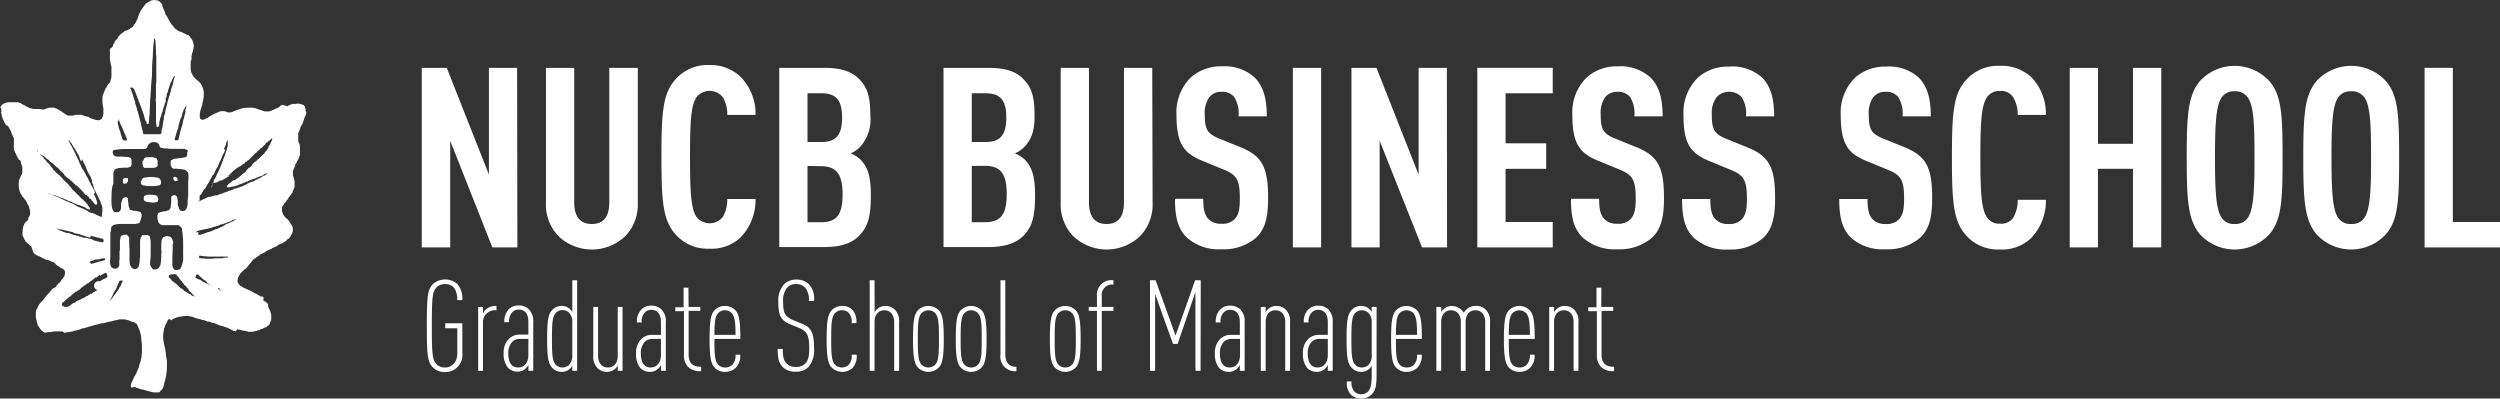
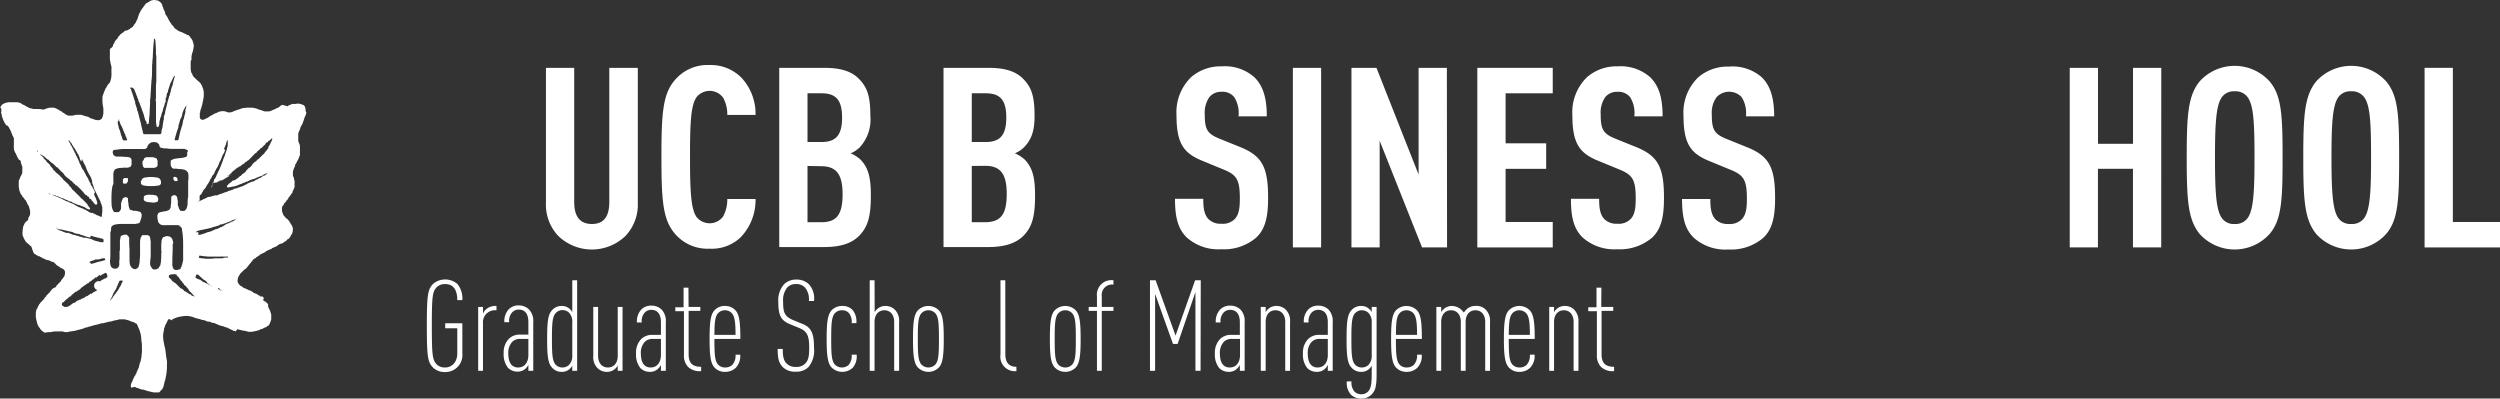
<svg xmlns="http://www.w3.org/2000/svg" id="レイヤー_1" data-name="レイヤー 1" viewBox="0 0 399.81 63.74">
  <rect x="0" y="0" width="399.81" height="63.74" fill="#333333" stroke="none" />
  <defs>
    <style>.cls-1{fill:#fff;}</style>
  </defs>
-   <path class="cls-1" d="M.05,17.2A.7.7,0,0,1,.14,17l0,0s0-.06.06-.09a2.17,2.17,0,0,1,.26-.27s.05,0,.06-.05a.06.06,0,0,0,.06,0l.25-.12.49-.12c.11,0,.2,0,.3,0l.33,0a1.77,1.77,0,0,1,.33,0c.06,0,.09,0,.12,0l.27,0,.2,0,.17.09a.38.38,0,0,1,.16,0s0,0,0,0,.13.05.18.09,0,0,0,.05l.08,0s0,.05,0,.05l.16.07c.06.05.16.06.21.1s0,0,0,0,.17.07.25.14l0,0,.19.1s0,0,0,0a2.57,2.57,0,0,0,.33.18,2.69,2.69,0,0,0,.34.12c.12,0,.24.05.37.09l.34,0h.35a1.31,1.31,0,0,0,.35,0A3.61,3.61,0,0,0,7,17.52a6.18,6.18,0,0,1,.89-.29,1.07,1.07,0,0,1,.37,0,1.58,1.58,0,0,1,.37,0,.46.46,0,0,1,.24.08,1,1,0,0,1,.26.12l0,0a1.12,1.12,0,0,0,.22.09s0,.05.08.09.16.07.25.13,0,.05.06.07l.1,0A.39.39,0,0,1,10,18a.12.12,0,0,0,.08,0,.13.13,0,0,1,.05.06l.09,0a1.33,1.33,0,0,1,.16.17l.09,0a.13.13,0,0,0,0,.06,1.34,1.34,0,0,1,.24.12l.22.08a1,1,0,0,0,.25,0s0,0,0,0,0,0,.06,0a1.81,1.81,0,0,0,.29,0c.2,0,.41-.09.62-.13h.58l.25,0,.55.17a.15.15,0,0,1,.07.05l.17,0a.75.75,0,0,0,.18.08c.07,0,.16,0,.25.08s.27.16.41.22a1.82,1.82,0,0,1,.29.08c.06,0,.1.07.17.08a4.64,4.64,0,0,0,.65.11.78.78,0,0,0,.3-.07s.05-.05.09-.09.06,0,.08,0l.12-.14c0-.07.07-.12.07-.18a4.25,4.25,0,0,0,.15-.59c0-.07,0-.14,0-.21a.94.94,0,0,1,0-.16l0,0a2.45,2.45,0,0,0,0-.39c0-.17-.06-.35-.08-.54a3.93,3.93,0,0,1-.06-.6s0-.09,0-.15,0,0,0,0a3.31,3.31,0,0,1,0-.55.93.93,0,0,1,.05-.29c0-.07.06-.11.07-.18s.14-.38.21-.56a2.24,2.24,0,0,1,.13-.27l0,0a.32.32,0,0,1,0-.09l.15-.12s0-.09,0-.12.07-.06.11-.1,0,0,0-.08a.73.73,0,0,0,.09-.08l0-.08s0,0,.05,0,0-.07,0-.09l.1-.06a1.21,1.21,0,0,0,.19-.2s0-.1.08-.15,0,0,0-.05.05,0,.05-.08.05-.22.07-.33a2.52,2.52,0,0,0,.08-.55,2.91,2.91,0,0,0,0-.51c0-.18,0-.35,0-.54a1.39,1.39,0,0,0,0-.4,3.74,3.74,0,0,1-.11-.42c-.06-.24-.09-.48-.13-.71a1.61,1.61,0,0,1,0-.39,3,3,0,0,1,0-.45,3.4,3.4,0,0,1,0-.45,1,1,0,0,1,0-.3.48.48,0,0,1,.08-.16A1.34,1.34,0,0,0,18,7.47a.69.69,0,0,1,.07-.15c0-.09,0-.18.09-.27s.14-.28.21-.41.07,0,.09-.08,0-.13.07-.17.2-.18.3-.29,0-.06,0-.08.07-.06.08-.09,0,0,0-.08.08,0,.1-.06l.16-.15s0-.06,0-.07a.17.17,0,0,1,.06-.08l.08,0,.26-.25s.06,0,.08,0A2.83,2.83,0,0,1,20,4.92a.35.35,0,0,0,.08,0s0,0,0,0l.19-.07c.07,0,.17,0,.24-.09l.17-.08c.05,0,.08-.09.12-.12a2,2,0,0,1,.25-.14.34.34,0,0,0,.09-.08.31.31,0,0,0,.09,0,.58.58,0,0,0,0-.11l.17-.16s0-.06,0-.08l.17-.17a.44.44,0,0,0,.08-.17s0,0,.05,0a.5.5,0,0,1,.08-.2c.06-.15.13-.29.19-.42a.37.37,0,0,0,.08-.22s0,0,0,0,.06-.2.09-.29.11-.28.17-.41,0,0,0,0,.07-.16.13-.25,0,0,0,0l.14-.27s.05,0,.06-.07S23,1.07,23,1s.09-.08.13-.13,0-.05,0-.07a.92.92,0,0,0,.14-.13s0-.05,0-.05l.1-.06.07-.08s.07,0,.08,0,.07-.1.15-.13a.25.25,0,0,0,.08,0s0,0,0,0L24,.16l.21-.09A2,2,0,0,1,24.65,0a2.84,2.84,0,0,1,.45.07.13.13,0,0,1,.09,0l0,0,.24.11s.06.07.09.08.05.05.08.06a.67.67,0,0,1,.15.14s0,.06.05.08.07.08.12.13,0,.06,0,.09,0,0,0,0a.46.46,0,0,0,0,.09s0,0,0,0,.11.23.17.34,0,0,0,0a.61.61,0,0,1,0,.13s.06,0,.06.05,0,.17.08.25.06.11.09.16.08.28.12.42,0,0,0,.08A3.16,3.16,0,0,1,26.9,3c.05.1.09.2.14.29l.05.05.12.25s.07,0,.09.08,0,.06.05.07,0,.07.07.1,0,.11.08.16.2.19.3.29,0,.07,0,.1a.21.21,0,0,1,.1.06s0,.06.07.1.06,0,.09.05.07.07.1.09.05,0,.07,0,.05.06.08.11h.06a.22.22,0,0,0,.12.11s0,0,.09.06,0,0,0,0l.08,0a.73.73,0,0,1,.08.09l.1,0a.05.05,0,0,0,0,0,1.19,1.19,0,0,1,.16.08s0,0,.05,0,.06,0,.08,0,0,.06.09.08l.32.16.05,0,.24.14s0,0,.09.07a.25.25,0,0,0,.09,0s0,0,0,0l.08,0c.07,0,.08.08.13.13s.07,0,.08.06,0,0,0,0a1.45,1.45,0,0,0,.17.19s0,0,0,.07a.68.68,0,0,0,.12.12l.07.09s0,.05.05.08a.5.5,0,0,1,.09.2s0,0,0,.06a1.18,1.18,0,0,1,.12.33,1.83,1.83,0,0,1,.07.45,3.32,3.32,0,0,1-.11.63c0,.19-.12.35-.15.55a2.6,2.6,0,0,0-.11.62c0,.08,0,.14,0,.22a.15.15,0,0,1,0,.11c0,.1-.09.19-.12.29a1.32,1.32,0,0,0,0,.24,4.88,4.88,0,0,0,0,.53,4.35,4.35,0,0,0,0,.52c0,.16.05.31.08.46a.78.78,0,0,0,.05.14s.06.05.07.08,0,.05.06.07,0,0,0,0a.09.09,0,0,0,0,.08s0,0,.05.06a.89.89,0,0,1,0,.13l.09.05s0,.08.05.11q.38.38.75.72s.05,0,.07.05a2.36,2.36,0,0,1,.35.36.22.22,0,0,1,0,.08s0,0,.05,0,0,0,0,.07,0,0,.09.09a.85.85,0,0,0,.08.17c0,.15.12.3.16.47s.06.27.08.41,0,.38,0,.58c0,0,.05.06,0,.08,0,.31-.09.62-.15.92a2.1,2.1,0,0,1-.09.42s0,.06,0,.08c-.07.19-.1.36-.16.54s-.09.23-.13.34,0,.31-.09.46,0,.08,0,.12a1.51,1.51,0,0,0,0,.3,1.32,1.32,0,0,0,0,.28,1,1,0,0,0,.07.18s.07.08.12.1a1.19,1.19,0,0,0,.2.08l.09,0a2.34,2.34,0,0,0,.4-.13s0,0,.07-.06a.64.64,0,0,0,.14-.08l.07,0a2.53,2.53,0,0,1,.23-.12s0-.06.09-.09a.2.2,0,0,0,.09-.05s0,0,.07-.08.06,0,.08,0l.1-.09s0,0,.07,0,0,0,0,0,.05,0,.07-.05a.87.87,0,0,0,.14-.12l.09,0s0,0,0,0a.21.21,0,0,1,.13-.05s0,0,0-.05.22-.07.32-.12l.19-.09a1.07,1.07,0,0,0,.19-.09s0,0,0,0l.13-.06c.17,0,.33-.06.5-.06a5,5,0,0,1,.51.06s.1.07.16.08.08,0,.12.06,0,0,0,0a.27.27,0,0,0,.13,0,1.2,1.2,0,0,0,.2,0,.57.57,0,0,0,.18,0,3.55,3.55,0,0,0,.54-.21c.06,0,.11-.06.17-.08l.12,0a1,1,0,0,1,.17-.1l.29-.07.34-.13.3-.09.66-.07s0,0,0,0,0,0,.08,0c.22,0,.46,0,.7,0a2.38,2.38,0,0,1,.51.09,1,1,0,0,1,.28.07l.33.14a1.57,1.57,0,0,1,.29.08l.22.07a4,4,0,0,0,.41.14h.67c.09,0,.18,0,.24-.06a.72.72,0,0,0,.22-.08s0,0,0,0a4.28,4.28,0,0,1,.43-.17l.16-.09s0,0,0,0a.84.84,0,0,0,.19-.09s0,0,0,0a1,1,0,0,0,.17-.09s0,0,0,0l.12,0a.36.36,0,0,1,.08-.09.29.29,0,0,1,.1-.07l.2-.19s.06,0,.08,0,.07-.1.12-.11S46,17,46,17a.81.81,0,0,0,.11-.13l.08,0s0,0,0,0l.26-.13a2.19,2.19,0,0,1,.33-.12.53.53,0,0,1,.16,0s.06,0,.1,0a.71.71,0,0,0,.2,0s.05,0,.09,0a1,1,0,0,1,.3-.05,1.9,1.9,0,0,1,.4.05,1,1,0,0,1,.25.08.91.91,0,0,1,.17.09.06.06,0,0,0,.05,0,.08.08,0,0,0,.07,0l.06.11s.1.07.14.13a.28.28,0,0,0,0,.12.76.76,0,0,0,.09.18l0,0c0,.2,0,.38.07.56A1,1,0,0,1,49,18a5.34,5.34,0,0,1-.16.53,2.57,2.57,0,0,1-.18.33.33.33,0,0,1,0,.13c0,.05-.07.11-.07.16s-.06.18-.09.25,0,0,0,.06a.71.71,0,0,0-.08.15l0,.05s0,.06,0,.07-.05.05-.06.09c-.13.19-.22.39-.33.59,0,0,0,0,0,0a.21.21,0,0,0,0,.12,2.13,2.13,0,0,0-.14.35,2.25,2.25,0,0,0-.19.45.86.86,0,0,1,0,.21.39.39,0,0,0,0,.09,2.7,2.7,0,0,0,0,.28c0,.16,0,.3,0,.46s0,.28.08.43.09.21.14.32a1.84,1.84,0,0,1,.05.25V24.7c0,.07,0,.15-.05.22s-.09.25-.14.37a3.29,3.29,0,0,1-.21.42s-.05.05-.08.08a.42.42,0,0,0,0,.12s0,0-.06.05a1,1,0,0,1-.11.24c0,.06-.1.09-.13.14l0,.07s0,0,0,.05a.26.26,0,0,1,0,.08s0,0,0,.05a.4.4,0,0,0-.08.16s0,0-.06.05a.65.65,0,0,0-.06.21,1.8,1.8,0,0,0-.14.41,1.78,1.78,0,0,0,0,.34,1.67,1.67,0,0,0,0,.32,1.43,1.43,0,0,0,.14.34,5.23,5.23,0,0,0,.12.54c0,.09,0,.2,0,.29s0,0,0,0,0,.05,0,.09,0,.05,0,.09,0,0,0,0,0,.27,0,.39-.11.36-.18.55c0,0,0,0,0,0a3.1,3.1,0,0,0-.17.32.33.33,0,0,1,0,.14,1.38,1.38,0,0,1-.17.15c0,.05,0,.12-.08.18l-.06,0a.44.44,0,0,1-.06.17l-.08.08s0,.06-.06.08,0,.05-.08.08a1.22,1.22,0,0,0-.07.17s-.07.06-.1.08a.44.44,0,0,1,0,.1,1.81,1.81,0,0,1-.23.18.13.13,0,0,1,0,.1.61.61,0,0,1-.16.16.15.15,0,0,1-.07.09l0,0a.94.94,0,0,1-.1.1c-.05.08-.06.18-.12.26s0,0-.08.08-.08.18-.14.25,0,0,0,0a.84.84,0,0,0,0,.12,1.1,1.1,0,0,0,0,.26,1.14,1.14,0,0,0,0,.25,3.29,3.29,0,0,0,.16.44c0,.11.08.18.13.27l.12.12a.24.24,0,0,0,.06.08s0,.08.08.11l.1.06s.05.07.08.11l.09.05a1.66,1.66,0,0,1,.14.13s0,.07.07.09a.24.24,0,0,1,.08.09c.05,0,.05,0,.06.07s0,0,0,0,0,0,0,.09l.14.11a.79.79,0,0,1,0,.09s0,0,.08.07a.61.61,0,0,0,.08.18l.05,0c.06.12.11.25.16.38a1,1,0,0,1,.06.34,2.07,2.07,0,0,1-.06.5,1.13,1.13,0,0,1-.13.33s0,0-.08.09l-.06.08,0,0c0,.08-.07.16-.12.25s-.05,0-.06.05a.12.12,0,0,1,0,.08,1.71,1.71,0,0,1-.2.18.17.17,0,0,1-.07,0c-.15.13-.26.26-.38.38l-.1,0a1.32,1.32,0,0,1-.25.21,1.36,1.36,0,0,1-.24.13s0,0,0,0l-.08,0s0,0,0,.06l-.08,0s0,0,0,0l-.07,0s0,0-.06,0a.53.53,0,0,1-.17.08s0,.08-.07.09-.12,0-.17.09-.07.08-.14.12l-.14.09a.1.1,0,0,0-.06,0l-.08,0-.05.05-.15.09s0,0,0,0l-.09,0s0,0-.05.05l-.08,0a1.37,1.37,0,0,0-.16.18l-.1,0s0,0,0,0a.89.89,0,0,1-.17.08s0,0,0,0a4.25,4.25,0,0,0-.43.21s0,0,0,0-.07,0-.09,0a2,2,0,0,0-.19.22.18.18,0,0,0-.1,0s-.06.08-.13.11-.05,0-.07,0,0,0,0,0a.16.16,0,0,1-.09,0l0,.06-.16.08s0,0,0,0l-.17.08a.05.05,0,0,1,0,0s-.07,0-.11.05l-.15.17s-.11,0-.16.09-.05.05-.09.06,0,0-.08,0a1.6,1.6,0,0,1-.26.26l-.07,0a.47.47,0,0,0-.12.13l-.08,0L39.3,43s-.07,0-.09,0c-.27.26-.56.53-.83.82,0,0,0,0,0,.08l-.06,0a.38.38,0,0,0,0,.1s-.08,0-.08.08a.72.72,0,0,0-.16.34,1,1,0,0,0-.07.39A.34.34,0,0,0,38,45c0,.11.07.22.12.33s.06,0,.09.09a.08.08,0,0,0,.05.08,1.19,1.19,0,0,0,.22.23l.08,0c.06,0,.07.08.12.11a1.31,1.31,0,0,0,.17.09s.05.06.07.08.14.05.18.09,0,0,.06,0a.35.35,0,0,1,.16.07s0,.07.07.07.06,0,.1,0,0,0,0,0l.25.13s0,0,.06.05l.05,0a.13.13,0,0,1,.07.05l.08,0,0,0s0,0,.08,0l0,0s0,0,.09.05a.18.18,0,0,0,.07.08l.15.07c.06,0,.1.11.13.13l.17.09s0,0,0,0,.14,0,.21.08,0,0,.05,0a1.24,1.24,0,0,1,.23.12s0,0,0,.05a.29.29,0,0,0,.1,0s0,0,0,.05.14,0,.22.08,0,.06.07.1a.52.52,0,0,1,.15.07A.1.1,0,0,1,42,48s.06,0,.08,0l.09.08s.06,0,.08.05l.09.08.08,0a1.81,1.81,0,0,1,.24.24s.07,0,.09.07,0,0,0,0l.12.12a.15.15,0,0,1,0,.09s0,0,0,0,0,.06,0,.09a.05.05,0,0,1,0,0s0,.07,0,.08,0,0,0,.06a.13.13,0,0,0,0,.07s.06.05.08.09,0,.08,0,.12l0,0a2.92,2.92,0,0,1,.25.5,4,4,0,0,1,.17.59,1.5,1.5,0,0,1,0,.36,1.63,1.63,0,0,1,0,.39c0,.13-.09.24-.11.37a.24.24,0,0,1-.06.08s0,0,0,.05-.08.2-.12.29-.05,0-.05,0,0,.05,0,.08a.77.77,0,0,1-.18.18c-.05,0-.12,0-.17.09l-.12.12-.13,0-.25.13s0,0,0,0-.16.08-.23.13a.11.11,0,0,0,0,0,.16.16,0,0,1-.09,0,.17.17,0,0,0,0,0l-.14.05-.34.16-.29.08s0,0,0,0a6.22,6.22,0,0,1-.84.17l-.25,0a1.67,1.67,0,0,1-.3,0,1.78,1.78,0,0,1-.23-.09l-.83-.15-.71-.18A1.9,1.9,0,0,1,37.7,53a1.11,1.11,0,0,1-.16-.07l-.12,0a1.57,1.57,0,0,1-.26-.12l0,0c-.2-.11-.4-.19-.6-.3,0,0,0,0,0,0l-.17-.08a.1.1,0,0,0,0,0,.89.89,0,0,0-.17-.08l-.1,0c-.08,0-.12-.06-.19-.08a1.85,1.85,0,0,0-.33-.12s0,0,0,0l-.11,0-.19-.08a.33.33,0,0,0-.13,0,1.19,1.19,0,0,0-.15-.09,2.34,2.34,0,0,1-.24-.09,4.9,4.9,0,0,1-.52-.24l-.15,0s0,0-.05,0l-.24-.07a2,2,0,0,1-.26-.14l-.14,0a.06.06,0,0,0,0,0,.59.59,0,0,0-.17,0c-.19-.06-.36-.15-.55-.21s-.28-.05-.42-.08l-.2-.08a5.47,5.47,0,0,0-.55-.13,3.53,3.53,0,0,1-.49-.17,2.67,2.67,0,0,0-.34-.11,4.42,4.42,0,0,0-.71-.13.72.72,0,0,0-.25,0c-.31,0-.65.06-.95.12a1,1,0,0,0-.3.07s0,0-.05,0-.3.11-.45.16-.29.13-.43.21-.07.11-.11.16,0,0,0,0A1.41,1.41,0,0,0,27,51s0,.06-.07.09h0l-.12.11s0,.06,0,.09l0,0c-.15.27-.28.56-.44.83a.61.61,0,0,1,0,.13s0,0,0,0a.27.27,0,0,0-.06.12,1.22,1.22,0,0,1-.07.17.2.2,0,0,0,0,.13c0,.14-.07.27-.09.42a3.43,3.43,0,0,0-.06.55,1.79,1.79,0,0,0,0,.24s0,0,0,0a.38.38,0,0,0,0,.13,7.83,7.83,0,0,0,.15,1,4.48,4.48,0,0,0,.11.5,3.76,3.76,0,0,1,.12.67c.05.24.06.49.09.75s.11.56.14.83a4.43,4.43,0,0,1,0,.52c0,.43,0,.88-.07,1.31a6.89,6.89,0,0,1-.18,1c0,.08,0,.15-.06.25-.08.26-.15.55-.21.84,0,.07,0,.16-.09.23a1.19,1.19,0,0,1-.16.34c-.07.1-.18.16-.26.26s0,0-.06.08l0,0c-.06.05-.1.12-.16.16s-.09,0-.13,0l-.24,0s0,0-.05,0-.09,0-.12,0a.13.13,0,0,0,0,0l-.1,0a.25.25,0,0,1-.17,0,1.85,1.85,0,0,1-.41-.07c-.29-.07-.56-.13-.85-.22l-.48-.16a1.08,1.08,0,0,1-.21,0,.58.58,0,0,1-.18-.08l-.12,0a1.29,1.29,0,0,0-.16-.09,1,1,0,0,1-.21-.09s0,0,0,0a.51.51,0,0,0-.14,0,.91.91,0,0,0-.25-.11.1.1,0,0,0,0-.06l-.09,0L21,62a.93.93,0,0,1-.08-.2s0-.1,0-.15a3.59,3.59,0,0,1,.08-.35.77.77,0,0,1,.14-.25.58.58,0,0,1,.07-.21s0,0,0,0,.08-.19.13-.29l0,0c0-.06.06-.11.09-.18s0,0,0,0,.07-.18.12-.26a.39.39,0,0,0,.1-.08c0-.09.07-.19.11-.29s0,0,.05,0,0-.21.07-.31l.09-.08a.53.53,0,0,0,0-.12c.06-.09.08-.17.13-.25a1,1,0,0,0,.09-.21c.07-.23.1-.46.17-.68s.11-.19.11-.28a6.25,6.25,0,0,0,.18-1c0-.13,0-.28.05-.42a1.77,1.77,0,0,0,0-.2c0-.16,0-.32,0-.46,0-.35,0-.7-.05-1s-.05-.61-.09-.92a1.6,1.6,0,0,0-.05-.29,2.94,2.94,0,0,0-.16-.58c0-.12-.09-.22-.12-.34s0,0,0,0-.09-.21-.14-.3l0,0a.29.29,0,0,0-.08-.17l0,0a.14.14,0,0,1,0-.1.24.24,0,0,1-.09-.08s0-.06,0-.08a1.92,1.92,0,0,0-.15-.14s-.06,0-.07,0-.06-.06-.09-.08l-.24-.13s0,0-.06,0-.06,0-.09-.06l-.15,0a1.62,1.62,0,0,0-.18-.1,2.69,2.69,0,0,0-.45-.16,5.47,5.47,0,0,0-.55-.13l-.26,0-.28,0-.26,0c-.07,0-.15.06-.24.08l-.63.12-.46.14c-.19,0-.41.06-.62.11l-.67.18a2,2,0,0,0-.24,0l-.42.14c-.33.07-.67.15-1,.24-.1,0-.16.07-.23.08s-.34.08-.5.12a1,1,0,0,1-.21.09l-.5.13s0,0,0,0-.24,0-.38.09a1.19,1.19,0,0,1-.16.08c-.24.08-.53.15-.79.21l-.08,0a2.84,2.84,0,0,1-.38.13l-.74.12s-.06,0-.09,0l-.41.1A1.55,1.55,0,0,1,10,53c-.37,0-.75,0-1.11,0a3.56,3.56,0,0,0-.47.05c-.12,0-.26.06-.37.07l-.38,0c-.12,0-.24.06-.36.07a.34.34,0,0,1-.14,0s0,0,0,0a.2.2,0,0,0-.08,0s0-.06-.08-.07-.06,0-.08-.05l-.22-.17-.12-.12s-.06,0-.08-.07-.12-.19-.19-.29l0,0A1.82,1.82,0,0,1,6,51.86a9.29,9.29,0,0,1-.27-1.16c0-.11,0-.21,0-.32s0-.05,0-.06a2.45,2.45,0,0,0,0-.38,2.45,2.45,0,0,0,.08-.37c.08-.17.19-.33.26-.51,0,0,0,0,0,0a.13.13,0,0,0,0-.08l.14-.13a.15.15,0,0,1,0-.09.08.08,0,0,0,0,0s0,0,.06-.08l0,0s0-.07.05-.08.08-.06.09-.09.07-.13.11-.16l.3-.3L7,47.86l.11-.12a.54.54,0,0,0,0-.1l.31-.28s0-.06,0-.09a.77.77,0,0,1,.18-.18s.07,0,.08-.06,0-.06.06-.09.18-.16.26-.25,0-.07,0-.09.1-.08.15-.12,0,0,0,0,.08-.07.12-.11,0-.07,0-.09a.31.31,0,0,1,.11-.08s0,0,0,0L8.7,46a.25.25,0,0,1,.11,0A.67.67,0,0,1,9,45.82a.54.54,0,0,1,0-.1l.32-.32s0-.06.07-.09a.34.34,0,0,1,.09-.08s0,0,0,0,.18-.18.27-.27a.15.15,0,0,0,0-.08s0,0,.06-.06,0,0,0-.07A1.42,1.42,0,0,0,10,44.6s0-.05.06-.08,0,0,0,0,0-.13.1-.17,0-.05.06-.08a.42.42,0,0,0,.1-.17c0-.09.05-.19.07-.29a.68.68,0,0,0,0-.19.42.42,0,0,0,0-.19.87.87,0,0,1-.07-.17s0,0,0,0,0-.06-.06-.08a1.14,1.14,0,0,0-.19-.19s-.1,0-.16-.09,0,0,0,0-.09,0-.09,0,0,0,0,0-.13-.05-.17-.09l-.12-.12a.59.59,0,0,0-.16-.08s-.06-.06-.1-.1-.06,0-.09,0c-.21-.18-.37-.39-.58-.57,0,0-.06,0-.08,0s0,0,0-.06-.07,0-.07,0l0,0-.09,0a.06.06,0,0,0-.05,0,3.84,3.84,0,0,0-.4-.21s0,0,0,0,0,0-.08,0-.06-.06-.09-.08a.11.11,0,0,0-.09,0l0,0a.19.19,0,0,1-.1,0s0,0,0,0l-.11,0,0-.05-.08,0s0,0,0,0a.89.89,0,0,0-.16-.09l0,0-.28-.13s0,0,0,0l-.08,0s0-.05,0-.05-.29-.13-.43-.22,0,0-.07-.07l-.08,0a.16.16,0,0,1-.06,0s-.06,0-.07,0,0-.07-.08-.08l-.18-.09s0,0,0,0-.08,0-.1-.05a1.35,1.35,0,0,1-.12-.12l-.09,0s0-.07-.09-.08S5,39.43,5,39.4l-.08-.07s0,0-.08,0A2.89,2.89,0,0,0,4.54,39s-.07,0-.08,0,0-.07-.09-.11h0c-.09-.1-.2-.21-.31-.31a.32.32,0,0,1,0-.09s-.07,0-.08-.08,0-.07-.06-.08,0,0,0,0l-.23-.51a.85.85,0,0,1-.08-.24,1.41,1.41,0,0,1,0-.45,4.67,4.67,0,0,1,.09-.82c0-.1.08-.22.12-.32s.08-.17.13-.26l0,0a.09.09,0,0,0,0-.1c.05,0,.1,0,.12-.06s.22-.23.33-.32a.15.15,0,0,1,.08,0A1,1,0,0,0,4.52,35a.32.32,0,0,0,0-.09s0,0,0,0l0-.08a.39.39,0,0,1,.1-.08.38.38,0,0,1,.08-.17,2.19,2.19,0,0,0,.12-.33c0-.14,0-.29,0-.43s0,0,0,0a4,4,0,0,0-.12-.52,2,2,0,0,0-.15-.47s-.08,0-.1-.08a1.89,1.89,0,0,0-.09-.21,2,2,0,0,0-.15-.33s0,0-.05,0a.93.93,0,0,0,0-.1c-.07-.09-.16-.16-.24-.25s0-.07,0-.08-.17-.16-.24-.26a.46.46,0,0,0-.07-.07.57.57,0,0,0-.1-.13s0-.06,0-.09a1.06,1.06,0,0,1-.15-.15s0-.07-.07-.09,0,0,0-.05a2,2,0,0,1-.12-.29c0-.07-.06-.16-.1-.25A1.51,1.51,0,0,0,3,29.91c0-.15,0-.32,0-.49s0-.31,0-.46a.6.6,0,0,1,.05-.16,1.26,1.26,0,0,1,.13-.26c0-.1.08-.22.12-.33s0,0,0,0a1.86,1.86,0,0,0,.18-.34,1.12,1.12,0,0,0,.08-.26.91.91,0,0,0,0-.33s0,0,0,0,0,0,0-.05a1.75,1.75,0,0,0,0-.45.21.21,0,0,0,0-.12c0-.07-.06-.12-.08-.18s0-.09,0-.12-.1-.16-.13-.25,0-.08,0-.13,0,0,0,0a.59.59,0,0,1,0-.08s0,0,0-.05,0,0-.05-.08,0,0,0,0A.41.41,0,0,0,3,25.54l0,0c0-.05,0-.11-.09-.17s0,0,0,0a5.35,5.35,0,0,1-.29-.59s0-.08-.06-.12a.53.53,0,0,0-.08-.17l0,0c-.09-.14-.13-.28-.21-.42a.43.43,0,0,1,0-.12.53.53,0,0,1-.05-.25,3.92,3.92,0,0,1,0-.59c0-.35,0-.7,0-1A1.38,1.38,0,0,0,2,21.7a.62.62,0,0,0-.08-.24c0-.1-.09-.18-.13-.26a.76.76,0,0,0,0-.16c0-.05-.07-.06-.09-.09a.14.14,0,0,1,0-.09l-.05,0,0-.08-.05-.05a.41.41,0,0,1,0-.08c0-.05-.1-.08-.13-.13s0-.06,0-.08l-.07-.05a.1.1,0,0,0,0-.07l-.1-.09a.34.34,0,0,0,0-.08L.94,20s0-.06,0-.08a.38.38,0,0,0-.09-.09.94.94,0,0,1,0-.09l-.05,0a.2.2,0,0,0-.06-.09s0,0,0,0a1.36,1.36,0,0,0-.1-.21s0,0,0,0l-.2-.42a1.12,1.12,0,0,1,0-.13s0,0,0,0a1.4,1.4,0,0,1-.15-.3c0-.13,0-.29-.08-.42s0-.24,0-.35,0-.24,0-.36A.34.34,0,0,0,.05,17.2Zm5.88,7c.17.18.34.33.5.51,0,0,0,0,.05.08l.06.05s0,0,.08.06.23.19.34.29a.15.15,0,0,0,0,.1c.14.16.32.3.46.46a.18.18,0,0,0,0,.08,1,1,0,0,0,.14.15l.08,0s0,.08.07.12.21.2.33.32a.18.18,0,0,1,0,.1s0,0,0,0,0,.06.05.08.22.22.33.33,0,.07,0,.09l.71.73s.08,0,.11.05a.63.63,0,0,1,.11.12.23.23,0,0,1,.09.06.73.73,0,0,1,.17.18l.09.07,0,0s0,.09.06.11a.33.33,0,0,1,.1.06c.05,0,.08.07.13.1a.19.19,0,0,0,0,.08c.11.12.24.25.36.36s.06,0,.08.06,0,0,0,0l.13.16a.15.15,0,0,1,.09.05s0,0,0,0,.23.22.34.33,0,.07,0,.1l.11.06s0,.07.06.09l.29.3s0,.07,0,.09.2.2.32.31.07,0,.08.06,0,0,0,0c.24.24.47.5.72.72,0,0,.07,0,.09.06l.07.11.15.16a.25.25,0,0,1,.07.08.6.6,0,0,0,.08.08s0,0,.05,0c.25.24.69.68.92.94,0,0,0,0,0,.08a1.31,1.31,0,0,0,.11.12h0s0,.09.07.11a.53.53,0,0,0,.13.13s0,.06,0,.09a.57.57,0,0,1,.09.08v.12s-.06,0-.07.07l-.1,0a1,1,0,0,1-.2-.07,1.08,1.08,0,0,1-.24-.12s0,0,0,0a.46.46,0,0,1-.1-.05s-.07-.09-.12-.12,0,0-.09,0,0,0,0,0l-.33-.17,0,0-.08,0s0,0-.05,0a2,2,0,0,0-.32-.17.53.53,0,0,0-.18,0l-.15-.09a.07.07,0,0,1-.06,0c-.09-.06-.22-.12-.33-.18l-.12,0-.16-.09a.09.09,0,0,1,0,0,1.42,1.42,0,0,1-.18-.08s0,0,0-.06l-.16-.06a.1.1,0,0,1,0,0,.58.58,0,0,0-.14,0s0,0,0,0a.75.75,0,0,1-.15-.09s0,0-.06,0l-.33-.18a1.17,1.17,0,0,1-.25-.07l-.25-.14-.2-.07a1.21,1.21,0,0,0-.18-.05,1,1,0,0,1-.28-.12l0,0a.54.54,0,0,0-.17-.08s-.07,0-.11-.05,0,0,0,0-.19,0-.28-.08l-.21-.08a1.74,1.74,0,0,0-.22-.05s0,0,0,0l-.17-.08-.16,0a2.08,2.08,0,0,0-.3-.13H7.79s0,0,0,.05l.1,0a.11.11,0,0,0,0,.05c.08,0,.16,0,.21,0s.08,0,.09,0,0,0,.05,0l.16.09a.6.6,0,0,0,.08.08s.11,0,.13,0,.05.06.09.08.09,0,.13.05,0,0,0,0l.21.08s0,0,.05,0l.08.05s0,0,.06,0a.85.85,0,0,0,.23.12l.13.06a.42.42,0,0,1,.15.08s0,0,.07,0,0,0,.08,0l.07.09.18.09s0,0,0,0,.34.16.49.25l.06,0s.07,0,.11.06l.05,0s0,0,.08,0,0,.07.08.09a.26.26,0,0,1,.09,0s0,.06.09.08l.19.07s0,0,.05,0l.25.13,0,0,.17.08s0,0,.05,0l.16.1s0,.07.07.08.29.14.42.22l.34.11.16.09,0,0s.07,0,.08,0,0,0,0,0,.28.14.43.22,0,0,0,0,.12,0,.18.09l0,0,.26.13s0,0,0,0a.35.35,0,0,0,.15.09s0,0,0,.05.06,0,.08,0,.06.07.09.08a.23.23,0,0,0,.1,0s0,.07.07.08a.35.35,0,0,0,.08,0s0,0,0,0,0,0,.09,0,0,0,0,0l.12,0,.43.22s0,0,0,0,.1,0,.16.08,0,0,0,0l.16.1s0,0,0,0l.1,0s0,0,0,0l.34.16s0,0,0,0a.4.4,0,0,0,.19.07.07.07,0,0,0,.06,0l.06,0c0-.17.05-.51.07-.76a.88.88,0,0,0,0-.35l0,0s0,0,0,0a.78.78,0,0,0,0-.21.34.34,0,0,0,0-.2,2.64,2.64,0,0,0-.07-.3,2.53,2.53,0,0,0-.18-.42l0,0a.33.33,0,0,1,0-.13c-.09-.2-.2-.4-.28-.59l-.07,0a.25.25,0,0,0,0-.12c-.16-.31-.31-.62-.46-.93a.6.6,0,0,1-.08-.2s0,0-.06,0a.7.7,0,0,0-.08-.2s0,0,0-.05a.2.2,0,0,1-.05-.09.1.1,0,0,1,0,0s0-.09,0-.12a1.19,1.19,0,0,0-.08-.16.38.38,0,0,1,0-.13.79.79,0,0,1-.08-.16c-.05-.14-.1-.27-.13-.39l0-.08,0-.05a.3.3,0,0,0,0-.11c0-.06-.07-.12-.07-.17s0-.09-.06-.13,0,0,0-.05a.41.41,0,0,0,0-.12l-.1-.07c0-.1-.06-.21-.11-.29s-.07-.07-.09-.1-.05-.14-.1-.2,0,0,0,0c-.1-.17-.15-.34-.26-.51s0,0,0,0-.11-.29-.17-.42,0,0,0-.05a1.29,1.29,0,0,0-.09-.16s0,0,0-.05-.14-.27-.21-.41a.05.05,0,0,1,0,0,2.8,2.8,0,0,0-.14-.25s0,0,0-.05-.06-.11-.1-.16,0,0,0-.05a1.15,1.15,0,0,0-.13-.24S13,25.9,13,25.87a1,1,0,0,1-.08-.21s0,0-.06,0a1.19,1.19,0,0,0-.11-.26s0,0,0,0,0,0,0-.08,0,0,0-.05,0-.05,0-.07,0,0-.05-.05a1.66,1.66,0,0,0-.16-.33s0,0,0-.05a.09.09,0,0,1,0-.08,1.43,1.43,0,0,1-.14-.13,3.31,3.31,0,0,1-.15-.33l-.06,0a.16.16,0,0,0,0-.09s-.08-.07-.11-.11,0-.06,0-.09l-.09-.08c0-.05-.05-.12-.08-.17s-.1-.08-.12-.13-.06-.11-.1-.17l0,0s0-.06,0-.08a.68.68,0,0,1-.12-.11.18.18,0,0,1-.06-.1l0,0a.17.17,0,0,1,0-.07s0,0-.06-.05a.31.31,0,0,0-.06-.13s-.05,0-.09-.06,0-.07-.06-.1-.08-.08-.11-.13a.35.35,0,0,1-.05-.08s0-.05,0-.07-.07,0-.09,0l0,0a.37.37,0,0,0,0,.09.65.65,0,0,0,.07.21c0,.05.07.05.07.08s.06.12.1.17,0,0,0,0,.07.21.12.31.06,0,.09.07.18.39.28.59c0,0,0,0,0,0a1.4,1.4,0,0,1,.09.17l0,0c.08.12.11.27.18.38s.07,0,.09.08,0,.17.08.26,0,0,0,0c.11.22.22.45.34.67,0,0,0,0,0,.05a2,2,0,0,0,.18.32.19.19,0,0,0,0,.13s0,0,0,0a2.1,2.1,0,0,0,.13.26l0,0a.64.64,0,0,1,.1.18l.08.21s0,0,0,0a1.54,1.54,0,0,1,.11.3s.06,0,.06,0a1.42,1.42,0,0,0,.08.18,1.42,1.42,0,0,1,.13.12c.06.1.09.23.15.33s.06,0,.06.05a1.72,1.72,0,0,0,.17.37s0,0,0,0,.07.17.13.25.06,0,.08.09.08.16.13.24,0,0,0,0,.06.16.09.22l.2.41s0,0,.05,0l.08.26c0,.11.12.23.17.32a.26.26,0,0,0,.09.09,1,1,0,0,0,.08.25s.06.06.07.09a.67.67,0,0,1,.13.25s0,.08.06.12.05.11.07.17A.34.34,0,0,1,15,31a1.47,1.47,0,0,1,.09.17,1,1,0,0,0,.08.24s0,0,.05.06.08.21.12.33a.8.8,0,0,0,.08.16s0,0,0,0,0,.07,0,.09,0,0,.05,0a1.37,1.37,0,0,0,.07.29.39.39,0,0,1,0,.14.37.37,0,0,1,0,.15l-.06.07a.13.13,0,0,1-.09,0,.34.34,0,0,1-.17,0c-.08-.07-.14-.16-.22-.24s0,0-.06-.08h0s0-.08-.08-.11a1,1,0,0,0-.21-.21s0-.07,0-.09l-.14-.14s-.06,0-.08,0a.57.57,0,0,1-.19-.19s0-.06,0-.08a.53.53,0,0,0-.15-.15s-.06,0-.07,0-.16-.18-.25-.25a.21.21,0,0,0-.1,0,1,1,0,0,1-.17-.19.2.2,0,0,1-.05-.09s-.1-.08-.12-.12,0-.06-.06-.08a12.94,12.94,0,0,0-1-1s0,0-.07-.05,0,0,0,0a.13.13,0,0,0-.08,0,.5.5,0,0,1-.1-.11s0-.07-.06-.09-.08,0-.1-.05l-.46-.48-.07,0c-.12-.11-.22-.22-.34-.34l-.09,0c-.05-.05-.07-.11-.13-.14a.35.35,0,0,1-.08-.05c-.13-.11-.26-.25-.4-.39s0-.06,0-.08a5,5,0,0,0-.52-.51s-.05,0-.08-.05-.05,0-.05-.06,0-.06-.05-.08c-.15-.17-.3-.31-.43-.45l-.1,0c-.19-.2-.37-.39-.58-.58,0,0-.07,0-.07-.05a.87.87,0,0,1-.14-.12l-.07,0c-.11-.09-.17-.17-.26-.25s-.07,0-.09-.06a.11.11,0,0,0,0-.05s-.07-.08-.11-.1-.08,0-.08,0a.65.65,0,0,1-.08-.09s-.07,0-.09-.05a1.84,1.84,0,0,1-.25-.23s-.07,0-.08-.06a1.29,1.29,0,0,1-.17-.16s-.06,0-.07,0l-.1-.09a.19.19,0,0,0-.09,0,.25.25,0,0,0-.09-.09s0,0-.06,0,0-.07-.09-.09a.29.29,0,0,0-.14,0s0,0,0-.05l-.13,0L5.92,24s0,0,0,0S5.91,24.13,5.93,24.16Zm1.83,6.27s0,0,0,0,0,0,0,0a0,0,0,0,0,0,0S7.78,30.43,7.76,30.43Zm1.13,6s0,0,0,0,0,0,0,0,0,0,0,0S8.9,36.38,8.89,36.38Zm.21.15s0,0,0,0l.19.08a.2.2,0,0,0,0,.05l.19.09c.12,0,.25.06.38.11a4.08,4.08,0,0,0,.42.17s0,0,0,0l.28.12a.07.07,0,0,1,.05,0c.05,0,.12,0,.16,0s0,0,.05,0,.1,0,.12,0a1,1,0,0,0,.18.07,1.86,1.86,0,0,0,.25.1.85.85,0,0,1,.17.08l0,0a3,3,0,0,0,.5.11.81.81,0,0,0,.21.1.42.42,0,0,1,.15,0c.14,0,.26.13.39.16a1,1,0,0,1,.16,0c.07,0,.1.06.16.07l.3.09s0,0,.09,0a.42.42,0,0,0,.17,0l.07,0,.33.08s0,0,.06,0a.58.58,0,0,0,.21.09c.1,0,.22,0,.31.08a1.73,1.73,0,0,1,.39.18l.25.07c.19.06.36.08.54.13s.16.06.25.08a.71.71,0,0,0,.21,0,.41.41,0,0,0,.21,0,.21.21,0,0,0,.06-.1.76.76,0,0,0,0-.15.61.61,0,0,0,0-.14.22.22,0,0,0-.1-.11l-.3-.13a.59.59,0,0,1-.17,0c-.06,0-.09-.06-.16-.08s-.31,0-.45-.09a1.69,1.69,0,0,1-.34-.08l-.51-.17L14.44,38a6.38,6.38,0,0,1-.81-.22l-.16-.06a5,5,0,0,0-.55-.17l-.21-.1-.36-.07-.09,0-.3-.08a2,2,0,0,1-.25-.13l-.21-.08c-.25-.06-.5-.1-.75-.17a2.61,2.61,0,0,1-.33-.08s-.05,0-.08,0c-.22-.08-.44-.1-.67-.17,0,0-.05,0-.08,0a1.36,1.36,0,0,1-.27,0L9,36.42s-.1,0-.09,0A1.14,1.14,0,0,1,9.1,36.53Zm1,12.53s0,0,0,0v.06h0S10.11,49.08,10.08,49.06Zm.18-.06s0,0,.05,0a.3.3,0,0,0,.11,0,.11.11,0,0,1,.05,0l.12,0,0,0,.1,0,0,0,.22-.09,0,0a1.5,1.5,0,0,1,.18-.09s.07-.1.13-.11.08,0,.12-.06l.12-.12a1.19,1.19,0,0,1,.16-.08s0-.06.09-.08.06,0,.08,0,0,0,0,0,.17-.08.25-.12.07-.11.11-.15.07,0,.09,0a.39.39,0,0,1,.1-.08c0-.05.1-.06.16-.09l0,0,.1,0,.08-.09s.06,0,.07,0l0,0,.09,0s0,0,0-.05l.08,0a.76.76,0,0,1,.08-.11l.08,0a.07.07,0,0,1,0,0l.09-.05,0,0s.09,0,.12-.05a.07.07,0,0,0,0,0l.1,0,.07-.08.09-.05.09-.08.07,0c.06,0,.07-.09.14-.13a.28.28,0,0,0,.08,0s0,0,0,0,0,0,.08,0l.15-.16c.05-.05.13-.05.16-.09s.08,0,.1-.09.05,0,.07,0,0,0,.05,0,.06,0,.09,0,.08-.1.12-.13.07,0,.08-.05.05-.06.08-.08l.09,0s.05-.06.08-.08l.09,0a1.59,1.59,0,0,1,.13-.13s.06,0,.08,0l.15-.14A.09.09,0,0,1,16,45s.07,0,.09-.07a.76.76,0,0,1,.14-.11.32.32,0,0,1,.16-.09s0,0,0,0,.14-.05.18-.08l.07-.09.08,0s0,0,.06,0,.05,0,.08,0a.94.94,0,0,1,.17-.18s.07,0,.08,0l.06-.06a.27.27,0,0,0,0-.13.59.59,0,0,0,0-.13.93.93,0,0,0-.13-.29s0,0,0,0a.46.46,0,0,0-.08-.13.12.12,0,0,0-.07,0,.56.56,0,0,0-.17.07l0,0s-.06,0-.07,0l-.13.13-.08,0s0,0-.05.05l-.08,0c-.06.06-.1.12-.17.18s-.06,0-.08,0S16,44,15.93,44l-.07,0c-.1.08-.17.17-.26.25s-.06,0-.09.05,0,.06-.08.07-.06,0-.09,0l0,0a.2.2,0,0,0-.08,0c-.1.08-.19.2-.3.28s-.06,0-.07,0-.1.1-.13.12a.65.65,0,0,1-.09.08,1.22,1.22,0,0,1-.16.14l-.09,0c-.1.1-.19.2-.29.29s-.05,0-.07,0l-.09.09a.14.14,0,0,0-.09,0,1.81,1.81,0,0,0-.24.24.25.25,0,0,1-.09,0,.11.11,0,0,0,0,.05s-.06,0-.09,0a1.29,1.29,0,0,1-.17.16s-.06,0-.07.07-.08,0-.09,0a4.08,4.08,0,0,1-.46.47s-.06,0-.09,0a.61.61,0,0,1-.07.1l-.08,0a1.49,1.49,0,0,1-.17.18l-.08,0a.07.07,0,0,0,0,0l-.1,0a1.94,1.94,0,0,0-.2.21s-.06,0-.08.05a1.5,1.5,0,0,1-.13.11l-.09.08a.23.23,0,0,0-.08.07l-.29.28s-.05,0-.09,0a.66.66,0,0,1-.17.16s-.06,0-.08.06-.1.11-.16.15-.07,0-.08.05l-.4.39a.09.09,0,0,1,0,.05v0A.32.32,0,0,0,10.26,49Zm4.25-6.9s.08,0,.1,0a4.58,4.58,0,0,0,.53-.14s0,0,0,0l.42-.14.66-.15.46-.13.09-.06a.13.13,0,0,0,.05-.09s0-.06-.05-.11,0-.05,0-.06l-.34,0a1.59,1.59,0,0,0-.46.13s0,0-.05,0a.88.88,0,0,1-.15.05.15.15,0,0,0-.08,0,1.74,1.74,0,0,0-.22,0s0,0-.08,0l-.17,0a.56.56,0,0,0-.15.1c-.21.07-.41.12-.6.2a.35.35,0,0,0-.15.09.08.08,0,0,0,0,.08s0,.06,0,.06a.45.45,0,0,0,.16,0S14.49,42.1,14.51,42.1Zm3.4,5.54c.05,0,.06-.11.09-.16s.05,0,.07-.09.05-.11.09-.16l.05,0s0,0,0-.08l.05,0a.41.41,0,0,1,.07-.15c.07-.09.15-.14.2-.22s.05-.11.09-.17a.16.16,0,0,0,.07-.09s0,0,.07-.07l.1-.13a6.54,6.54,0,0,0,.3-.59s.07,0,.09-.08a2.41,2.41,0,0,0,.15-.33s0,0,0,0,0-.1.05-.12,0,0,0,0,0-.07.05-.09,0,0,0,0a.35.35,0,0,0,.09-.16.31.31,0,0,0,0-.08.15.15,0,0,0,0-.08s0,0,0,0a.53.53,0,0,0-.21,0,.35.35,0,0,0-.21,0,.32.32,0,0,0-.15.13s0,0,0,.1l0,0a2.19,2.19,0,0,0-.22.47.18.18,0,0,0,0,.13l-.07,0a1.22,1.22,0,0,1-.07.17c0,.08-.05.16-.09.24a1.17,1.17,0,0,1-.11.25.23.23,0,0,1-.05,0l-.2.41a.11.11,0,0,1-.05,0c-.05.11-.07.22-.13.34s0,0,0,0a1,1,0,0,1-.09.21l0,0c0,.09-.08.16-.13.25s0,0,0,0a4,4,0,0,0-.2.42s0,0,0,0h.09A3.13,3.13,0,0,0,17.91,47.64Zm-.08-15.18a1.65,1.65,0,0,0,0,.3,2.45,2.45,0,0,0,.09.42,1.36,1.36,0,0,0,.07.25,1.71,1.71,0,0,0,.13.23.49.49,0,0,0,.15.17.25.25,0,0,0,.13,0,1.87,1.87,0,0,0,.32,0,.58.58,0,0,0,.18,0s0,0,0,0,.11,0,.17-.1a.94.94,0,0,1,.1-.1,3.36,3.36,0,0,0,.16-.33.42.42,0,0,0,0-.12,2.94,2.94,0,0,0,0-.59c0-.23.12-.46.17-.67,0,0,0-.06,0-.08s0,0,.05,0,0-.07.05-.09l0,0s0-.06,0-.07.12-.12.19-.17l.27-.06.12,0a.43.43,0,0,1,.16.09s.07.06.11.11,0,0,0,.07a.14.14,0,0,1,0,0,.2.2,0,0,1,0,.13c0,.15,0,.29.05.46s0,.41.08.62a3,3,0,0,0,.14.42.36.36,0,0,0,.13.15s.07,0,.09,0,0,0,.06,0l.33.12a.49.49,0,0,0,.15,0c.2,0,.43.05.63.1a.6.6,0,0,1,.3.1.22.22,0,0,1,.11.12,1.12,1.12,0,0,1,.11.25.29.29,0,0,1,0,.1c0,.16,0,.33-.07.48a4.62,4.62,0,0,1-.21.66c0,.08-.08.11-.14.15a.19.19,0,0,1-.08.05s0,0-.05,0-.29.06-.43.09l-.58,0c-.25,0-.47,0-.73,0s-.72,0-1.08,0a5.66,5.66,0,0,0-.72.07l-.35.08-.15.08a1.29,1.29,0,0,0-.23.24.1.1,0,0,0-.05.07,3.81,3.81,0,0,1-.05.59.46.46,0,0,1-.08.21s0,0,0,0c0,.18,0,.68,0,1s0,.7,0,1.06,0,.71,0,1.06c0,.11,0,.21,0,.31,0,.36,0,.71-.06,1.07a.25.25,0,0,0,0,.12,2.79,2.79,0,0,0,.07.58.72.72,0,0,0,.11.31.81.81,0,0,0,.19.18,1.5,1.5,0,0,0,.18.09.87.87,0,0,0,.22.05.71.71,0,0,0,.22-.05l.1,0s0,0,0,0,.06,0,.07-.05a.52.52,0,0,0,.2-.19.72.72,0,0,0,.12-.25.35.35,0,0,0,0-.12.71.71,0,0,0,0-.29c0-.17,0-.37.05-.55,0-.41,0-.83,0-1.25,0,0,0-.06,0-.11s.06-.06.06-.1,0,0,0,0,0-.23,0-.34,0-.25,0-.36,0-.05,0-.07,0,0,0-.06,0-.21,0-.31a3,3,0,0,1,0-.31c0-.17.05-.34.08-.51a.56.56,0,0,1,0-.12,2,2,0,0,1,.13-.25.06.06,0,0,1,.06,0s.06,0,.09-.05,0,0,0,0a1.07,1.07,0,0,1,.39-.1,1.64,1.64,0,0,1,.32,0l.08.05.11.1a.6.6,0,0,1,.08.08c.05.09.09.18.14.26a1.5,1.5,0,0,1,0,.2c0,.48,0,1.23.05,1.47,0,0,0,0,0,0a0,0,0,0,0,0,0c0,.23,0,.48,0,.71s0,.47,0,.72,0,.25,0,.39a4.49,4.49,0,0,0,.06.73,1.13,1.13,0,0,0,.13.33s.08.08.12.12,0,.07,0,.09a.54.54,0,0,0,.16.1.43.43,0,0,0,.15.09,1,1,0,0,0,.2.07,1.2,1.2,0,0,0,.3-.07s0,0,0,0,.13-.05.16-.09,0-.07.05-.09l.14-.13a.14.14,0,0,0,0-.09l.09-.33s0-.06,0-.09a.66.66,0,0,0,.06-.25c0-.33.05-.66.07-1,0-.15,0-.31,0-.46a1.43,1.43,0,0,1,0-.29c0-.09,0-.16,0-.26s0-.12,0-.19c0-.36,0-.74,0-1.09a3.32,3.32,0,0,1,.09-.55.32.32,0,0,1,.1-.2c0-.05.05-.05.07-.09s0-.06,0-.08a.48.48,0,0,1,.17-.1.58.58,0,0,1,.14,0h.57a.45.45,0,0,1,.27.1c.06,0,.09.07.14.13a.79.79,0,0,1,0,.09l0,0a.39.39,0,0,1,.08.2c0,.18.05.34.07.51s0,.12,0,.17,0,.15,0,.2,0,.15,0,.23,0,.06,0,.11c0,.23,0,.46,0,.68s0,.46,0,.69a.1.1,0,0,0,0,0s0,0,0,.05a.89.89,0,0,1,0,.14c0,.33-.07.66-.09,1a2.29,2.29,0,0,0,0,.25.86.86,0,0,1,0,.21,3.48,3.48,0,0,0,.22.43s.05,0,.07.08,0,0,.05.07a.16.16,0,0,0,.07.07.6.6,0,0,0,.16.08.3.3,0,0,0,.14,0,.39.39,0,0,0,.15,0,1.83,1.83,0,0,0,.25-.08.91.91,0,0,0,.17-.09s.08,0,.1-.1a.6.6,0,0,0,.08-.16c0-.06.11-.08.13-.14a1.13,1.13,0,0,0,.08-.34,1.55,1.55,0,0,0,.05-.23l.06-.84c0-.11,0-.25,0-.38s0,0,0-.06,0,0,0-.06,0-.06,0-.09a.84.84,0,0,0,.05-.17c0-.05,0-.1-.05-.16l0,0c0-.32,0-.69,0-1a3.29,3.29,0,0,1,.05-.54,1.18,1.18,0,0,1,0-.21,2.68,2.68,0,0,1,.13-.34s0,0,.05,0a.25.25,0,0,0,0-.08s.05-.06.08-.08a2.22,2.22,0,0,0,.3-.11.88.88,0,0,1,.29-.07,2.26,2.26,0,0,1,.43.07.4.4,0,0,1,.15.09.65.65,0,0,1,.19.18,1.19,1.19,0,0,1,.13.25c0,.09.06.19.09.29s0,.2,0,.3,0,0,0,0a.41.41,0,0,0-.06.11.19.19,0,0,0,0,.07c0,.14,0,.29,0,.44,0,.62-.06,1.49-.06,2,0,0,0,.1,0,.13s0,.16,0,.24,0,.09,0,.11,0,.07,0,.1,0,0,0,.08,0,0,0,0a1.14,1.14,0,0,0,0,.27,2.21,2.21,0,0,1,.12.42s.05,0,.05.07a.1.1,0,0,0,.05,0s0,.08,0,.1l.11,0,.09.09a.16.16,0,0,0,.07,0l.19,0a.52.52,0,0,0,.18,0,.54.54,0,0,0,.17-.09s.05,0,.05,0,0,0,.09,0,.09-.08.14-.15a2,2,0,0,0,.2-.42s0-.07,0-.11a1,1,0,0,0,.09-.17s0-.06,0-.09a1.49,1.49,0,0,0,.07-.25,1.75,1.75,0,0,0,.06-.33c0-.06,0-.1,0-.15s0,0,0-.06a2.53,2.53,0,0,0,0-.27c0-.2,0-.41,0-.61a1.93,1.93,0,0,1,0-.33s0,0,0-.09,0-.19,0-.28,0-.23,0-.34,0-.08,0-.12c0-.49,0-1-.05-1.51a8.55,8.55,0,0,0-.13-1,1.24,1.24,0,0,0,0-.16c0-.09-.08-.18-.11-.26l-.15-.14-.34-.17-.13,0A3,3,0,0,0,29,36s0,0-.07,0a.81.81,0,0,1-.11,0s-.05,0-.07,0c-.28,0-.56,0-.85,0s-.57,0-.85,0h-.29a1.21,1.21,0,0,1-.19,0,3.08,3.08,0,0,1-.61,0,1.19,1.19,0,0,1-.34-.13.8.8,0,0,1-.22-.23,1.29,1.29,0,0,1-.09-.16,1.25,1.25,0,0,1-.07-.26,3.19,3.19,0,0,1-.07-.54,1.8,1.8,0,0,1,0-.22,1.39,1.39,0,0,1,.12-.32.27.27,0,0,1,.11-.1.91.91,0,0,1,.17-.09,1.6,1.6,0,0,1,.33-.07,1.51,1.51,0,0,1,.34-.08c.06,0,.09,0,.12,0s.11,0,.17-.06l.17,0a.16.16,0,0,0,.06-.05s.06-.06.11-.07.08,0,.11,0,.06-.08.08-.1,0,0,.05,0a1.65,1.65,0,0,0,.14-.26A.35.35,0,0,0,27.3,33c0-.21.05-.4.08-.59a4.9,4.9,0,0,1,0-.54c0-.1,0-.17,0-.25s0-.14.08-.22l.16-.13.07-.05a.39.39,0,0,1,.15,0,.32.32,0,0,1,.14,0l.18.08s.07.06.1.1,0,.08,0,.1.07,0,.09.09a.53.53,0,0,0,0,.16s0,0,0,0,.06.26.08.37,0,.31,0,.46,0,.27.08.42.06.19.09.29a1.19,1.19,0,0,0,.13.25,1.14,1.14,0,0,0,.19.19l.08,0h.41l.05,0,.09-.05a1.62,1.62,0,0,0,.18-.19.15.15,0,0,1,.05-.08s0,0,0,0a.4.4,0,0,0,.09-.17c.05-.19.1-.37.13-.55,0-.41,0-.83.09-1.24a.56.56,0,0,1,0-.07s0-.12,0-.17,0-.06,0-.1,0-.31,0-.46,0-.31,0-.46c0-.33,0-.66,0-1a.42.42,0,0,0,0-.16.23.23,0,0,0,0-.16.06.06,0,0,0,0,0c0-.06.05-.1.05-.15s0-.07,0-.1c0-.2,0-.4,0-.59a3.26,3.26,0,0,0-.05-.33.36.36,0,0,0-.08-.18l-.09-.07-.06-.09s0,0,0,0-.06-.06-.09-.09l-.07,0s0-.05-.05-.05a.42.42,0,0,0-.22-.08,1.79,1.79,0,0,0-.4-.09c-.3,0-.63-.05-.93-.08l-.27,0-.13,0s-.05,0-.05-.05l-.17-.08a.19.19,0,0,1,0-.1.35.35,0,0,0-.1-.08,2.58,2.58,0,0,1-.08-.26,1,1,0,0,1,0-.29,1,1,0,0,1,0-.3s0,0,0,0a.18.18,0,0,0,0-.09.47.47,0,0,1,.1-.1,2.16,2.16,0,0,1,.34-.17,1.44,1.44,0,0,1,.33-.08c.44-.06.91-.1,1.33-.17a.73.73,0,0,0,.22-.09s0,0,.05,0,.05,0,.07,0a.5.5,0,0,0,.1-.11.26.26,0,0,0,.09-.17.82.82,0,0,0,0-.22.93.93,0,0,0,0-.24A.31.31,0,0,0,30,24s-.06,0-.1-.06l-.12,0c-.09,0-.16-.1-.25-.13a4.51,4.51,0,0,0-.52,0h-.52c-.27,0-.52,0-.8,0s-.67,0-1-.08l0,0-.06,0-.17,0-.19,0c-.15,0-.29-.06-.42-.09a.09.09,0,0,1-.08,0s0,0,0,0-.08,0-.09-.05a.5.5,0,0,1-.14-.15.18.18,0,0,1-.05-.08s0,0,0,0,0-.06,0-.07,0,0,0-.06-.05-.11-.09-.15a1.48,1.48,0,0,0-.28-.28s0,0-.08,0l-.27-.08c-.07,0-.12,0-.16,0a2,2,0,0,0-.4.06.51.51,0,0,0-.24.13,1.15,1.15,0,0,0-.27.27c-.06.08-.09.18-.14.25s0,0,0,0,0,.06,0,.08l0,0s0,.07-.05.1a.75.75,0,0,1-.16.13.54.54,0,0,1-.15.09.53.53,0,0,1-.16,0,4.56,4.56,0,0,1-.51,0s-.05,0-.08,0l-.09,0h-1s-.06,0-.08,0-.07,0-.12,0-.14,0-.24,0h-.18l-1.14,0a3.64,3.64,0,0,0-.45.05l-.09,0s0,0-.05,0-.32.05-.49.08l-.17,0-.09,0s0,0,0,0,0,0-.09.05a.1.1,0,0,0-.05.06.8.8,0,0,0-.11.23.68.68,0,0,0,.07.23.12.12,0,0,0,0,.08s0,0,0,.05a.15.15,0,0,0,.05.08.39.39,0,0,0,.09.11.42.42,0,0,1,.16.11.78.78,0,0,0,.23.08.28.28,0,0,0,.15,0c.39,0,.79,0,1.18.05h.17a1.81,1.81,0,0,1,.38.05.48.48,0,0,1,.15,0,.61.61,0,0,1,.18.09.28.28,0,0,1,.12.1,2.09,2.09,0,0,1,.1.21.21.21,0,0,1,0,.11,2.71,2.71,0,0,1,0,.29,2.44,2.44,0,0,1,0,.26.21.21,0,0,1,0,.12.66.66,0,0,1-.13.25.1.1,0,0,1,0,.06.7.7,0,0,1-.16.1,2.81,2.81,0,0,0-.31.08,2.42,2.42,0,0,1-.39,0l-.4,0,0,0s-.07,0-.1.05,0,0-.08,0a1.47,1.47,0,0,0-.36,0,2.46,2.46,0,0,0-.5.13.08.08,0,0,0,0,0,.7.7,0,0,0-.17.09.59.59,0,0,0-.11.08,1.51,1.51,0,0,0-.12.26,1.32,1.32,0,0,0-.08.33,1.1,1.1,0,0,0,0,.31,2.1,2.1,0,0,0,0,.36c0,.22,0,.47,0,.7a1.1,1.1,0,0,1,0,.31s0,0,0,0,0,0,0,0C17.79,29.91,17.82,31.76,17.83,32.46Zm1-13a.61.61,0,0,0,0,.24c0,.09.05.18.07.26a1,1,0,0,1,.05.3.94.94,0,0,0,.1.28c0,.1.08.16.1.26a4.5,4.5,0,0,1,.17.63,2.34,2.34,0,0,1,.09.24c0,.06.08.11.08.18s0,.13.05.2a.48.48,0,0,0,.09.21s.06.07.1.1a.15.15,0,0,0,.08,0,.34.34,0,0,0,.15,0l.14,0s0,0,.07,0a.11.11,0,0,0,.09,0s.06-.05.06-.08-.1-.28-.15-.41a1.62,1.62,0,0,0-.1-.18s0,0,0,0-.07-.29-.13-.42,0,0-.05,0,0-.16-.06-.25-.1-.16-.14-.24a.35.35,0,0,1,0-.13c-.05-.09-.1-.17-.14-.26a.84.84,0,0,0-.08-.2.07.07,0,0,0,0,0c-.06-.09-.09-.18-.13-.25s0,0-.05-.05a3.19,3.19,0,0,1-.11-.33l0,0a3.86,3.86,0,0,1-.15-.39s0-.05,0-.08l0,0a.08.08,0,0,1,0-.08s0-.05-.07,0a.86.86,0,0,0,0,.17A2.89,2.89,0,0,0,18.8,19.49Zm2.11-5.26c.05.17.09.31.12.46a.7.7,0,0,0,.06.09l.29.92s0,0,0,0a1.9,1.9,0,0,0,.09.29,1.29,1.29,0,0,0,.09.16,2.17,2.17,0,0,0,0,.25c.08.32.2.62.29.92,0,.11,0,.23.07.33a1.16,1.16,0,0,1,.12.34c.13.46.25,1,.39,1.5a2.41,2.41,0,0,1,.08.25c0,.16.05.34.09.51.07.32.16.63.23.95,0,0,0,.09.06.13s0,0,.07.07l.06,0c.28,0,.81,0,1.2,0s.81,0,1.19,0a.66.66,0,0,0,.21,0l.07-.07a.61.61,0,0,1,.09-.2s0,0,0-.05c0-.18,0-.36.09-.55s.07-.39.11-.58c0,0,0,0,0-.08a5.07,5.07,0,0,0,.09-.54c0-.11.07-.2.08-.3s0-.28,0-.42a4.13,4.13,0,0,1,.17-.45,1.45,1.45,0,0,0,.05-.3.59.59,0,0,1,0-.08c.1-.38.36-1.44.45-1.83a.41.41,0,0,1,.05-.09l.12-.49a.76.76,0,0,0,.09-.18,2.33,2.33,0,0,0,.08-.36,2.3,2.3,0,0,0,.12-.34.72.72,0,0,0,0-.22l.09-.19c0-.1.05-.21.08-.29s.07-.12.09-.18a2,2,0,0,1,.08-.33s0-.05,0-.1c.09-.34.21-.76.28-1a.13.13,0,0,0,0-.09s-.06,0-.09,0a.07.07,0,0,0,0,0,.73.73,0,0,0-.1.13c0,.09-.09.16-.12.24a2.07,2.07,0,0,0-.08.21l-.05.06s-.05.1-.08.16a.19.19,0,0,0,0,.12s0,0-.06.05-.12.22-.16.33-.06.19-.08.29-.05.06-.05.08c-.06.19-.11.36-.16.54a.9.9,0,0,0-.05.09.42.42,0,0,1,0,.18.62.62,0,0,1-.1.2.08.08,0,0,1,0,0l-.05.07c-.05.14-.05.29-.09.43a.17.17,0,0,1,0,.12c0,.07-.07.11-.08.17a1.82,1.82,0,0,0-.08.29L26.5,16a1.2,1.2,0,0,1,0,.2c0,.12-.11.22-.14.33a2.7,2.7,0,0,1-.12.47c0,.07-.06.13-.09.21s-.1.4-.15.62a1.51,1.51,0,0,0-.12.26,2.49,2.49,0,0,0-.09.37c0,.13-.1.25-.14.37s-.1.44-.16.67a.55.55,0,0,1,0,.12c0,.16,0,.31-.08.47a1,1,0,0,1-.06.16.31.31,0,0,1-.09.07.2.2,0,0,1-.07,0,.51.51,0,0,1-.15-.07.46.46,0,0,1,0-.1,5.13,5.13,0,0,1-.09-.67c0-.1,0-.2,0-.31s0-.17,0-.27c0-.29,0-.58,0-.88s0-.81,0-1.22c0-.13,0-.24,0-.37s0-.28-.06-.43.05-.14.05-.22,0,0,0-.09c0-.42,0-1.36,0-2,0-.23.06-.49.06-.74,0-.05,0-.11,0-.17s0-.12,0-.16c0-.41,0-.79,0-1.17,0,0,0-.08,0-.12s0-.07,0-.09c0-.48,0-1.66,0-2.21,0-.13-.06-.24-.06-.36s0-.05,0-.07,0-.31,0-.45c0-.5-.06-1.35-.1-1.68a.74.74,0,0,0-.12-.29h-.09a.34.34,0,0,0,0,.17c-.06.46-.1,1-.13,1.42s-.06,1-.08,1.58a3.26,3.26,0,0,1-.05.33c0,.25,0,.48-.05.72a1.57,1.57,0,0,1,0,.24s0,.05,0,.05,0,0,0,0,0,.2,0,.29c0,.46,0,1.27-.09,1.84-.06.83-.12,1.88-.17,2.71,0,.18-.06.36-.06.55s0,.13,0,.18,0,0,0,.07c0,.33-.07,1.38-.08,2-.06.45-.11,1.14-.13,1.37,0,0-.06.06-.06.09s0,0-.07.05a.11.11,0,0,1-.08,0,.23.23,0,0,1-.12,0h0c0-.13,0-.25-.07-.38s-.06-.11-.07-.16-.06,0-.06,0c-.08-.23-.14-.48-.21-.71a.83.83,0,0,0-.06-.21c0-.08,0-.14-.06-.21s-.05-.2-.09-.3,0,0-.05,0a.47.47,0,0,1,0-.09,2.72,2.72,0,0,1-.13-.37c0-.1-.09-.19-.12-.29s-.14-.43-.23-.64-.14-.29-.2-.45a.61.61,0,0,0,0-.13c-.05-.12-.12-.22-.17-.33a.61.61,0,0,1,0-.13.86.86,0,0,0-.1-.16,1.61,1.61,0,0,0-.12-.33s0,0,0-.06a.61.61,0,0,1-.09-.2l0,0a.18.18,0,0,0-.05-.07s0,0,0-.05-.14-.29-.21-.41,0,0-.06,0A.32.32,0,0,0,21,14a.14.14,0,0,0-.09,0s-.06,0-.06,0,0,.14,0,.19S20.91,14.19,20.91,14.23Zm6.3,30.29c0,.06.09.08.14.13s0,.06,0,.08.06,0,.06,0,0,.07.05.11l.15.14.08,0a2.23,2.23,0,0,0,.21.22s.07,0,.08,0c.29.27.55.55.85.84l.08,0,.12.11s.05,0,.09,0,.22.24.32.35l.09,0,.08.09.09,0a.8.8,0,0,0,.13.13s.05,0,.07,0l0,0,.09.06.16.16s.07,0,.09,0,.05.06.09.08a.28.28,0,0,1,.08,0c.06,0,.09.11.17.17s.05,0,.08,0,.05.07.09.08a.14.14,0,0,0,.08,0s0,0,0,0a1,1,0,0,0,.22.1,0,0,0,0,0,.05,0,1.88,1.88,0,0,1-.22-.24c-.05,0-.05,0-.06-.07l-.14-.14s0,0,0,0l-.12-.12-.06-.08a.22.22,0,0,0-.09-.1.17.17,0,0,1-.08-.06c-.05,0-.07-.05-.11-.09s0-.06,0-.09l-.13-.11a.15.15,0,0,0,0-.09,4,4,0,0,1-.29-.29.12.12,0,0,0-.05-.09.77.77,0,0,0-.18-.18s-.06,0-.09-.05-.06-.07-.1-.1,0-.07,0-.09-.18-.16-.25-.24,0-.07,0-.09a3.61,3.61,0,0,0-.35-.33.08.08,0,0,0,0-.08,1.33,1.33,0,0,0-.16-.17s0-.07,0-.08l-.42-.41a.21.21,0,0,1,0-.1.45.45,0,0,0-.07-.07l-.07,0a1.7,1.7,0,0,0-.52,0,0,0,0,0,1,0,0,.5.5,0,0,1-.13,0s-.05,0-.05.05A.26.26,0,0,0,27.21,44.52ZM28,22.43a.62.62,0,0,0,.18,0,.36.36,0,0,0,.15,0c.06,0,.1,0,.13,0s.05-.06.08-.1c.08-.34.2-.94.33-1.43,0-.1.09-.22.11-.33s.12-.41.18-.62.09-.54.16-.79a3.42,3.42,0,0,0,.13-.34c0-.15.05-.3.09-.45s.09-.31.11-.46,0-.2,0-.3.09-.27.13-.42a.55.55,0,0,0,0-.19c0-.07,0-.2,0-.18s-.14.32-.22.45,0,0-.05.05-.14.27-.2.41l-.16.46s0,.06,0,.09-.07.31-.13.46a.4.4,0,0,1-.08.16s0,0-.06.05a1.28,1.28,0,0,1-.07.21l-.09.34c-.05.16-.1.35-.17.53a.29.29,0,0,0,0,.09,1,1,0,0,0,0,.16c-.08.25-.17.51-.26.75,0,.08-.05.14-.06.21a1.3,1.3,0,0,0-.06.19c0,.11-.06.19-.08.28a5.27,5.27,0,0,0-.14.57.1.1,0,0,0,0,.13Zm3.21,21.88a.77.77,0,0,0,.17.19c.05,0,.12,0,.16.09s.05,0,.05,0a.25.25,0,0,1,.09,0,.36.36,0,0,0,.09.08s.05,0,.07,0,.05.06.1.07,0,0,.08,0l.07.09s0,0,.08,0a1.58,1.58,0,0,0,.13.13.25.25,0,0,0,.08.05s.06.06.08.08l.14,0s0,0,0,.05.07,0,.08,0,.06.06.09.08.11,0,.11,0,.1.09.15.13a1,1,0,0,0,.13,0l.06.09.19.07s0,0,0,0,.19.08.27.13a1.49,1.49,0,0,0,.12.14,1,1,0,0,1,.16.07.1.1,0,0,1,0,0s.06,0,.09,0,0,0,0,0,0,0,.07,0,0,.05,0,.05.05,0,.07,0a.26.26,0,0,1,.09.09l.09,0,.05.05s.1,0,.16.08,0,0,0,0l.19.08s0,0,0,0l.33.12.17.11s0,0,0,0a.6.6,0,0,0,.18.09s0,0,0,0l.08,0a.07.07,0,0,0,.06,0s0,0,0,0l-.1,0s0,0,0-.05l-.1,0s-.08-.11-.13-.13-.06,0-.08-.07,0,0,0,0a.9.9,0,0,0-.19-.2l-.07,0a.29.29,0,0,1-.08-.08L35,46.54,35,46.46s-.05,0-.08-.05a.18.18,0,0,1-.08-.09.11.11,0,0,1-.09,0l0,0s-.06,0-.08,0l0,0a.47.47,0,0,0-.1,0L34.28,46s-.06,0-.07-.05,0,0,0,0l-.09,0a.07.07,0,0,0,0,0,.1.1,0,0,0-.07,0c-.05,0-.06-.07-.09-.09a.18.18,0,0,0-.09-.06.22.22,0,0,0-.09-.07c-.07-.06-.12-.14-.21-.21s0,0-.07,0-.07-.09-.14-.13-.05,0-.06,0-.09-.1-.13-.13L33,45a.34.34,0,0,1-.08-.09l-.09,0a1.67,1.67,0,0,0-.12-.13.2.2,0,0,0-.08,0l-.22-.22-.08,0-.11-.11a.41.41,0,0,1,0-.08.13.13,0,0,0-.07-.06s-.06,0-.07,0a4.78,4.78,0,0,0-.39-.39s0,0-.09,0l-.11,0-.12,0,0,0s0,.09,0,.12a.71.71,0,0,1-.08.18.15.15,0,0,0,0,.1.2.2,0,0,0,0,.1A.33.33,0,0,0,31.23,44.31Zm.45-12.09.11,0c.12-.06.25-.1.37-.17l0,0,.21-.08.06-.05a.54.54,0,0,1,.19-.08c.24-.11.46-.22.69-.35l0,0a.54.54,0,0,1,.12,0c.15,0,.3-.05.43-.08a.13.13,0,0,0,.07-.05l.51-.12c.1,0,.2,0,.3,0s.17-.09.28-.13.49-.15.73-.25a.15.15,0,0,0,0,0l.19-.09c.12,0,.26-.06.41-.12l.16-.08c.21-.08.44-.13.68-.22s.25-.14.4-.2a.53.53,0,0,1,.17,0l.22-.08s0,0,0,0l.2-.1s0,0,0,0l.13,0,.16-.09a2.29,2.29,0,0,0,.28-.08c.2-.08.4-.2.59-.29l.21-.08a.1.1,0,0,1,0-.05l.46-.2a.32.32,0,0,0,.13-.06c.06,0,.12,0,.15-.07s.05,0,.06,0a.33.33,0,0,1,.14,0s0,0,0-.05a.21.21,0,0,1,.12,0l.16-.09,0-.05.17-.08s0,0,0,0l.18-.09,0,0c.07,0,.16-.08.25-.13a.05.05,0,0,1,0,0,.85.85,0,0,1,.17-.08l.22-.08s0-.05,0-.05l.17-.09s0-.05.08-.07a.2.2,0,0,1,.08,0s0,0,0-.05a.07.07,0,0,1,.07,0l0-.06.09,0,0,0c.05,0,.12,0,.18-.08s0-.06.07-.07a.45.45,0,0,1,.08-.05c.07,0,.18-.13.19-.17s-.07,0-.1,0a1.81,1.81,0,0,0-.28.12,1,1,0,0,0-.27.13s0,.05-.07.07l-.25.13-.12,0-.17.09a.59.59,0,0,0-.13.05c-.06,0-.1.05-.17.07l0,0c-.08,0-.15.05-.22.09s0,0,0,.05l-.15,0a1.34,1.34,0,0,1-.23.13l-.18,0a.79.79,0,0,1-.16.08l-.35.13c-.13.06-.25.15-.4.21a.75.75,0,0,1-.15,0l-.3.17c-.08,0-.18.05-.25.08s-.16.09-.26.11-.44.17-.67.27c0,0,0,0,0,0s-.28.07-.42.12l-.08,0-.8.16-.16,0-.08-.05a0,0,0,0,1,0,0,.43.43,0,0,1-.05-.13h0a1,1,0,0,1,.14-.2s0,0,0,0,.25-.26.38-.37.07,0,.08,0,.2-.21.29-.3.06,0,.07,0a.22.22,0,0,0,.1-.09s.07,0,.08,0l.05,0,.09,0s0,0,0-.05a.3.3,0,0,0,.08,0c.08-.07.14-.14.21-.21l.09,0,.16-.16s.06,0,.08-.05a1,1,0,0,0,.2-.21s.08,0,.09,0,.25-.26.38-.37a.42.42,0,0,1,.18-.08c.05-.05.06-.1.12-.13l.07-.05s.06,0,.07-.05,0-.07,0-.08c.17-.2.33-.36.51-.54,0,0,.08,0,.09,0s0-.08.07-.11.07,0,.09-.06a2,2,0,0,0,.21-.19s0-.06,0-.08a4.72,4.72,0,0,1,.37-.41.1.1,0,0,0,.08-.05,1,1,0,0,1,.1-.11s.06,0,.08,0l.37-.39.07,0c.05,0,.06-.09.11-.11s0,0,0,0l.58-.59.09-.06s0,0,0,0,.16-.17.24-.26,0-.05,0-.08.06-.07.11-.1,0,0,.08-.05.06-.13.1-.19a.81.81,0,0,0,.14-.12s0-.06,0-.08.06-.05.09-.09,0,0,0,0a1,1,0,0,0,.07-.09s0-.05,0-.07,0,0,0-.05,0-.06,0-.08.13-.11.16-.16,0-.07,0-.08a1.34,1.34,0,0,0,.11-.14s0-.06,0-.07.07-.06.09-.1,0-.05,0-.08,0,0,0,0a.47.47,0,0,0,0-.09l.14-.11a.29.29,0,0,0,0-.11.06.06,0,0,0,0,0,.56.56,0,0,0,.09-.17.31.31,0,0,0,0-.16s-.06,0-.1,0-.18.19-.28.29l-.08,0a.35.35,0,0,0-.13.11s0,0,0,0a1.81,1.81,0,0,1-.24.24s0,0-.08,0a1.92,1.92,0,0,0-.15.14.16.16,0,0,1,0,.09.26.26,0,0,0-.09.09s0,.05-.09.08h0c-.17.15-.31.31-.46.47,0,0-.07,0-.09,0a1.53,1.53,0,0,0-.18.18s0,.07-.06.08,0,0-.09.07a.77.77,0,0,0-.13.12l-.08.06a1,1,0,0,0-.16.14.36.36,0,0,1,0,.07l-.1.11-.11,0c-.22.22-.93,1-1.16,1.17,0,0-.05,0-.07,0s-.13.17-.23.22,0,0-.08,0-.14.18-.23.27l-.09,0-.11.13-.12,0a.25.25,0,0,1-.11.12.23.23,0,0,1-.07.07c-.05,0-.06.07-.09.1s-.06,0-.09,0,0,0,0,0-.07,0-.1.05-.07.09-.12.11l-.08.05,0,0a.19.19,0,0,0-.1,0l-.14.12s0,0-.07.07,0,0,0,0l-.11.07c-.07.06-.13.14-.21.21s-.06,0-.08,0l-.16.18-.09.05s-.06,0-.08.08,0,.07,0,.1a.23.23,0,0,0-.07.07l-.09,0-.33.35s-.06,0-.08,0l0,0a.18.18,0,0,1-.1,0s0,.07-.06.09l-.1.05a0,0,0,0,1,0,0l-.1,0S37,28,37,28l-.08,0s-.06.06-.08.08l-.08,0-.05,0-.08.05s-.07.09-.13.14l-.09,0a.09.09,0,0,1,0,.05.61.61,0,0,0-.16.09s0,0-.06,0,0,0-.08.05-.07.08-.11.12l-.1,0s0,.08-.07.08a.24.24,0,0,1-.09.06s0,0,0,0-.06,0-.09,0-.08.09-.13.13,0,0-.06,0,0,0-.06,0l-.07,0s-.05,0-.06,0-.06,0-.08,0a1.54,1.54,0,0,1-.12.13l-.08,0s-.06.05-.08.07l-.09.05s0,0,0,0a.13.13,0,0,0-.08,0l-.09.1s-.06,0-.09,0l0,0a.19.19,0,0,0-.09,0s0,0,0,0-.07,0-.07,0,0,0-.06.05H34S33.9,30,33.9,30s-.08-.08-.08-.12a.17.17,0,0,1,.08-.13s0,0,0-.05a.15.15,0,0,0,0-.11.53.53,0,0,1,.08-.17.08.08,0,0,0,.05-.05,1.82,1.82,0,0,0,.15-.32.43.43,0,0,0,0-.13l0,0a.13.13,0,0,0,.06-.1l0,0c0-.08,0-.16.08-.21s.07-.06.09-.09.1-.23.16-.34,0,0,0,0a.49.49,0,0,1,.06-.13,5.4,5.4,0,0,1,.23-.49s0,0,0-.05c.1-.19.21-.38.29-.57a3.79,3.79,0,0,1,.18-.42s0,0,0,0a3.35,3.35,0,0,1,.14-.38,2.5,2.5,0,0,1,.15-.38s0,0,0,0a1.38,1.38,0,0,0,.08-.29c.08-.2.17-.39.25-.58a1,1,0,0,0,.05-.18l.21-.62s0,0,0,0a1,1,0,0,0,.07-.25,1.29,1.29,0,0,0,.06-.25.76.76,0,0,1,.08-.21c0-.06,0-.11,0-.17a.59.59,0,0,1,0-.08.59.59,0,0,0,0-.17c0-.14,0-.31,0-.46v0s0-.07-.08-.08h0a.51.51,0,0,0-.07.18,4,4,0,0,0-.14.41.21.21,0,0,1,0,.1s0,0,0,0c-.1.22-.2.44-.29.66,0,0-.05,0-.05,0A3.62,3.62,0,0,0,36,24a1.65,1.65,0,0,0-.09.21s0,0,0,.05,0,.08-.06.12,0,.11-.06.17l-.07,0a.61.61,0,0,1-.07.17s0,0,0,0-.12.29-.18.42,0,0,0,0-.08.21-.12.34-.14.26-.22.41a2,2,0,0,0-.12.34.07.07,0,0,0,0,0,3.52,3.52,0,0,0-.17.39l0,0L34.6,27l0,0c-.06.08-.08.17-.13.24s0,0,0,0-.14.31-.22.46,0,0,0,.05,0,.06,0,.07S34,28,34,28s0,.12-.08.18a0,0,0,0,0,0,0c-.06.1-.08.19-.14.3s-.07,0-.07.08-.07.11-.11.15a.14.14,0,0,1,0,.06.29.29,0,0,0,0,.08s0,0-.05,0a.16.16,0,0,1,0,.09s-.06,0-.08.07,0,.07,0,.08l-.09.09a.7.7,0,0,1-.09.17s-.09.07-.12.13,0,.06,0,.08a.71.71,0,0,1-.12.13s-.05.11-.07.15-.05,0-.05.05,0,.05,0,.08-.11.08-.13.14,0,.05-.05.07l-.22.22s0,.05,0,.07-.07.06-.08.09,0,.06,0,.08a1.42,1.42,0,0,0-.12.13s0,.05-.06.09,0,0,0,0a.47.47,0,0,1,0,.09s-.07,0-.08.08,0,.06-.06.08-.15.11-.2.2a1.28,1.28,0,0,0,0,.39c0,.12,0,.26,0,.37s0,0,0,0Zm.07,5a.73.73,0,0,0,0,.29c0,.06.09.05.13.05a1.07,1.07,0,0,0,.32-.07,2.12,2.12,0,0,0,.41-.12c.24-.08.46-.18.69-.26l.14,0s0,0,.07-.05.18,0,.27-.08,0,0,0,0,.3-.12.46-.2c0,0,0,0,0,0a2.14,2.14,0,0,1,.42-.16s.12,0,.16-.05l.39-.17s0,0,0-.05l.12,0a.68.68,0,0,0,.17-.09s0,0,0,0l.22-.08s0,0,0-.05l.32-.16s0-.07.08-.09a2.71,2.71,0,0,0,.3-.13l.05,0,.24-.12s0,0,0,0a.34.34,0,0,0,.17-.08s0,0,.05,0,0,0,.08-.05l.08-.09.12,0,0,0,.09,0,.1-.14s.08,0,.1,0,.1-.1.17-.16l.08,0s.11-.09.11-.13,0,0,0,0l-.2.11a1.12,1.12,0,0,1-.13,0l-.17.09-.12,0c-.19.1-.38.21-.59.3l-.37.12a1.49,1.49,0,0,1-.25.13l-.13,0a.89.89,0,0,0-.17.08s0,0,0,0-.17.05-.21.07a.49.49,0,0,1-.18,0c-.09,0-.17.1-.25.13a1.33,1.33,0,0,1-.35.13l-.28.09-.08,0a2,2,0,0,1-.29.09l-.2.08-.81.21a.19.19,0,0,1-.09,0c-.31.08-.63.14-1,.21a2.22,2.22,0,0,0-.28.09.83.83,0,0,0-.22.08s-.07.06-.11.1,0,0,0,.05S31.75,37.07,31.75,37.18Zm.16,4a.91.91,0,0,0,.25.07l.83.09h.43c.33,0,.63,0,.95-.07a2.85,2.85,0,0,0,.29,0c.07,0,.1,0,.17,0s.44,0,.66,0,.33-.09.52-.12a1,1,0,0,0,.27,0,.18.18,0,0,0,.14,0,.2.2,0,0,0,.08-.1s0-.05,0-.05l-1,0s0,0,0,0-.05-.05-.09-.05,0,.05-.06.05,0,0-.06,0c-.23,0-.48,0-.7,0-.41,0-.83,0-1.24,0l-.94-.09-.33-.06s-.09,0-.11,0-.07,0-.07,0a1.08,1.08,0,0,0-.07.31.62.62,0,0,0,0,.16S31.89,41.18,31.91,41.18Z" />
+   <path class="cls-1" d="M.05,17.2A.7.7,0,0,1,.14,17l0,0s0-.06.06-.09a2.17,2.17,0,0,1,.26-.27s.05,0,.06-.05a.06.06,0,0,0,.06,0l.25-.12.49-.12c.11,0,.2,0,.3,0l.33,0a1.77,1.77,0,0,1,.33,0c.06,0,.09,0,.12,0l.27,0,.2,0,.17.09a.38.38,0,0,1,.16,0s0,0,0,0,.13.05.18.09,0,0,0,.05l.08,0s0,.05,0,.05l.16.07c.06.05.16.06.21.1s0,0,0,0,.17.07.25.14l0,0,.19.1s0,0,0,0a2.57,2.57,0,0,0,.33.18,2.69,2.69,0,0,0,.34.12c.12,0,.24.05.37.09l.34,0h.35a1.31,1.31,0,0,0,.35,0A3.61,3.61,0,0,0,7,17.52a6.18,6.18,0,0,1,.89-.29,1.07,1.07,0,0,1,.37,0,1.58,1.58,0,0,1,.37,0,.46.46,0,0,1,.24.08,1,1,0,0,1,.26.12l0,0a1.12,1.12,0,0,0,.22.09s0,.05.08.09.16.07.25.13,0,.05.06.07l.1,0A.39.39,0,0,1,10,18a.12.12,0,0,0,.08,0,.13.13,0,0,1,.05.06l.09,0a1.33,1.33,0,0,1,.16.17l.09,0a.13.13,0,0,0,0,.06,1.34,1.34,0,0,1,.24.12l.22.08a1,1,0,0,0,.25,0s0,0,0,0,0,0,.06,0a1.81,1.81,0,0,0,.29,0c.2,0,.41-.09.62-.13h.58l.25,0,.55.17a.15.15,0,0,1,.07.05l.17,0a.75.75,0,0,0,.18.08c.07,0,.16,0,.25.08s.27.16.41.22a1.82,1.82,0,0,1,.29.08c.06,0,.1.07.17.08a4.64,4.64,0,0,0,.65.11.78.78,0,0,0,.3-.07s.05-.05.09-.09.06,0,.08,0l.12-.14c0-.07.07-.12.07-.18a4.25,4.25,0,0,0,.15-.59c0-.07,0-.14,0-.21a.94.94,0,0,1,0-.16l0,0a2.45,2.45,0,0,0,0-.39c0-.17-.06-.35-.08-.54a3.93,3.93,0,0,1-.06-.6s0-.09,0-.15,0,0,0,0a3.31,3.31,0,0,1,0-.55.93.93,0,0,1,.05-.29c0-.07.06-.11.07-.18s.14-.38.21-.56a2.24,2.24,0,0,1,.13-.27l0,0a.32.32,0,0,1,0-.09l.15-.12s0-.09,0-.12.07-.06.11-.1,0,0,0-.08a.73.73,0,0,0,.09-.08l0-.08s0,0,.05,0,0-.07,0-.09l.1-.06a1.21,1.21,0,0,0,.19-.2s0-.1.08-.15,0,0,0-.05.05,0,.05-.08.05-.22.07-.33a2.52,2.52,0,0,0,.08-.55,2.91,2.91,0,0,0,0-.51c0-.18,0-.35,0-.54a1.39,1.39,0,0,0,0-.4,3.74,3.74,0,0,1-.11-.42c-.06-.24-.09-.48-.13-.71a1.61,1.61,0,0,1,0-.39,3,3,0,0,1,0-.45,3.4,3.4,0,0,1,0-.45,1,1,0,0,1,0-.3.48.48,0,0,1,.08-.16A1.34,1.34,0,0,0,18,7.47a.69.69,0,0,1,.07-.15c0-.09,0-.18.09-.27s.14-.28.21-.41.07,0,.09-.08,0-.13.07-.17.2-.18.3-.29,0-.06,0-.08.07-.06.08-.09,0,0,0-.08.08,0,.1-.06l.16-.15s0-.06,0-.07a.17.17,0,0,1,.06-.08l.08,0,.26-.25s.06,0,.08,0A2.83,2.83,0,0,1,20,4.92a.35.35,0,0,0,.08,0s0,0,0,0l.19-.07c.07,0,.17,0,.24-.09l.17-.08c.05,0,.08-.09.12-.12a2,2,0,0,1,.25-.14.34.34,0,0,0,.09-.08.31.31,0,0,0,.09,0,.58.58,0,0,0,0-.11l.17-.16s0-.06,0-.08l.17-.17a.44.44,0,0,0,.08-.17s0,0,.05,0a.5.5,0,0,1,.08-.2c.06-.15.13-.29.19-.42a.37.37,0,0,0,.08-.22s0,0,0,0,.06-.2.09-.29.11-.28.17-.41,0,0,0,0,.07-.16.13-.25,0,0,0,0l.14-.27s.05,0,.06-.07S23,1.07,23,1s.09-.08.13-.13,0-.05,0-.07a.92.92,0,0,0,.14-.13s0-.05,0-.05l.1-.06.07-.08s.07,0,.08,0,.07-.1.15-.13a.25.25,0,0,0,.08,0s0,0,0,0L24,.16l.21-.09A2,2,0,0,1,24.65,0a2.84,2.84,0,0,1,.45.07.13.13,0,0,1,.09,0l0,0,.24.11s.06.07.09.08.05.05.08.06a.67.67,0,0,1,.15.14s0,.06.05.08.07.08.12.13,0,.06,0,.09,0,0,0,0a.46.46,0,0,0,0,.09s0,0,0,0,.11.23.17.34,0,0,0,0a.61.61,0,0,1,0,.13s.06,0,.06.05,0,.17.08.25.06.11.09.16.08.28.12.42,0,0,0,.08A3.16,3.16,0,0,1,26.9,3c.05.1.09.2.14.29l.05.05.12.25s.07,0,.09.08,0,.06.05.07,0,.07.07.1,0,.11.08.16.2.19.3.29,0,.07,0,.1a.21.21,0,0,1,.1.06s0,.06.07.1.06,0,.09.05.07.07.1.09.05,0,.07,0,.05.06.08.11h.06a.22.22,0,0,0,.12.11s0,0,.09.06,0,0,0,0l.08,0a.73.73,0,0,1,.08.09l.1,0a.05.05,0,0,0,0,0,1.19,1.19,0,0,1,.16.08s0,0,.05,0,.06,0,.08,0,0,.06.09.08l.32.16.05,0,.24.14s0,0,.09.07a.25.25,0,0,0,.09,0s0,0,0,0l.08,0c.07,0,.08.08.13.13s.07,0,.08.06,0,0,0,0a1.45,1.45,0,0,0,.17.19s0,0,0,.07a.68.68,0,0,0,.12.12l.07.09s0,.05.05.08a.5.5,0,0,1,.09.2s0,0,0,.06a1.18,1.18,0,0,1,.12.33,1.83,1.83,0,0,1,.07.45,3.32,3.32,0,0,1-.11.63c0,.19-.12.35-.15.55a2.6,2.6,0,0,0-.11.62c0,.08,0,.14,0,.22a.15.15,0,0,1,0,.11c0,.1-.09.19-.12.29a1.32,1.32,0,0,0,0,.24,4.88,4.88,0,0,0,0,.53,4.35,4.35,0,0,0,0,.52c0,.16.05.31.08.46a.78.78,0,0,0,.05.14s.06.05.07.08,0,.05.06.07,0,0,0,0a.09.09,0,0,0,0,.08s0,0,.05.06a.89.89,0,0,1,0,.13l.09.05s0,.08.05.11q.38.38.75.72s.05,0,.07.05a2.36,2.36,0,0,1,.35.36.22.22,0,0,1,0,.08s0,0,.05,0,0,0,0,.07,0,0,.09.09a.85.85,0,0,0,.08.17c0,.15.12.3.16.47s.06.27.08.41,0,.38,0,.58c0,0,.05.06,0,.08,0,.31-.09.62-.15.92a2.1,2.1,0,0,1-.09.42s0,.06,0,.08c-.07.19-.1.36-.16.54s-.09.23-.13.34,0,.31-.09.46,0,.08,0,.12a1.51,1.51,0,0,0,0,.3,1.32,1.32,0,0,0,0,.28,1,1,0,0,0,.07.18s.07.08.12.1a1.19,1.19,0,0,0,.2.08l.09,0a2.34,2.34,0,0,0,.4-.13s0,0,.07-.06a.64.64,0,0,0,.14-.08l.07,0a2.53,2.53,0,0,1,.23-.12s0-.06.09-.09a.2.2,0,0,0,.09-.05s0,0,.07-.08.06,0,.08,0l.1-.09s0,0,.07,0,0,0,0,0,.05,0,.07-.05a.87.87,0,0,0,.14-.12l.09,0s0,0,0,0a.21.21,0,0,1,.13-.05s0,0,0-.05.22-.07.32-.12l.19-.09a1.07,1.07,0,0,0,.19-.09s0,0,0,0l.13-.06c.17,0,.33-.06.5-.06a5,5,0,0,1,.51.06s.1.07.16.08.08,0,.12.06,0,0,0,0a.27.27,0,0,0,.13,0,1.2,1.2,0,0,0,.2,0,.57.57,0,0,0,.18,0,3.55,3.55,0,0,0,.54-.21c.06,0,.11-.06.17-.08l.12,0a1,1,0,0,1,.17-.1l.29-.07.34-.13.3-.09.66-.07s0,0,0,0,0,0,.08,0c.22,0,.46,0,.7,0a2.38,2.38,0,0,1,.51.09,1,1,0,0,1,.28.07l.33.14a1.57,1.57,0,0,1,.29.08l.22.07a4,4,0,0,0,.41.14h.67c.09,0,.18,0,.24-.06a.72.72,0,0,0,.22-.08s0,0,0,0a4.28,4.28,0,0,1,.43-.17l.16-.09s0,0,0,0a.84.84,0,0,0,.19-.09s0,0,0,0a1,1,0,0,0,.17-.09s0,0,0,0l.12,0a.36.36,0,0,1,.08-.09.29.29,0,0,1,.1-.07l.2-.19s.06,0,.08,0,.07-.1.12-.11S46,17,46,17a.81.81,0,0,0,.11-.13l.08,0s0,0,0,0l.26-.13a2.19,2.19,0,0,1,.33-.12.53.53,0,0,1,.16,0s.06,0,.1,0a.71.71,0,0,0,.2,0s.05,0,.09,0a1,1,0,0,1,.3-.05,1.9,1.9,0,0,1,.4.05,1,1,0,0,1,.25.08.91.91,0,0,1,.17.09.06.06,0,0,0,.05,0,.08.08,0,0,0,.07,0l.06.11s.1.07.14.13a.28.28,0,0,0,0,.12.76.76,0,0,0,.09.18l0,0c0,.2,0,.38.07.56A1,1,0,0,1,49,18a5.34,5.34,0,0,1-.16.53,2.57,2.57,0,0,1-.18.33.33.33,0,0,1,0,.13c0,.05-.07.11-.07.16s-.06.18-.09.25,0,0,0,.06a.71.71,0,0,0-.08.15l0,.05s0,.06,0,.07-.05.05-.06.09c-.13.19-.22.39-.33.59,0,0,0,0,0,0a.21.21,0,0,0,0,.12,2.13,2.13,0,0,0-.14.35,2.25,2.25,0,0,0-.19.45.86.86,0,0,1,0,.21.39.39,0,0,0,0,.09,2.7,2.7,0,0,0,0,.28c0,.16,0,.3,0,.46s0,.28.08.43.09.21.14.32a1.84,1.84,0,0,1,.05.25V24.7c0,.07,0,.15-.05.22s-.09.25-.14.37a3.29,3.29,0,0,1-.21.42s-.05.05-.08.08a.42.42,0,0,0,0,.12s0,0-.06.05a1,1,0,0,1-.11.24c0,.06-.1.09-.13.14l0,.07s0,0,0,.05a.26.26,0,0,1,0,.08s0,0,0,.05a.4.4,0,0,0-.08.16s0,0-.06.05a.65.65,0,0,0-.06.21,1.8,1.8,0,0,0-.14.41,1.78,1.78,0,0,0,0,.34,1.67,1.67,0,0,0,0,.32,1.43,1.43,0,0,0,.14.34,5.23,5.23,0,0,0,.12.54c0,.09,0,.2,0,.29s0,0,0,0,0,.05,0,.09,0,.05,0,.09,0,0,0,0,0,.27,0,.39-.11.36-.18.55c0,0,0,0,0,0a3.1,3.1,0,0,0-.17.32.33.33,0,0,1,0,.14,1.38,1.38,0,0,1-.17.15c0,.05,0,.12-.08.18l-.06,0a.44.44,0,0,1-.06.17l-.08.08s0,.06-.06.08,0,.05-.08.08a1.22,1.22,0,0,0-.07.17s-.07.06-.1.08a.44.44,0,0,1,0,.1,1.81,1.81,0,0,1-.23.18.13.13,0,0,1,0,.1.61.61,0,0,1-.16.16.15.15,0,0,1-.07.09l0,0a.94.94,0,0,1-.1.1c-.05.08-.06.18-.12.26s0,0-.08.08-.08.18-.14.25,0,0,0,0a.84.84,0,0,0,0,.12,1.1,1.1,0,0,0,0,.26,1.14,1.14,0,0,0,0,.25,3.29,3.29,0,0,0,.16.44c0,.11.08.18.13.27l.12.12a.24.24,0,0,0,.06.08s0,.08.08.11l.1.06s.05.07.08.11l.09.05a1.66,1.66,0,0,1,.14.13s0,.07.07.09a.24.24,0,0,1,.08.09c.05,0,.05,0,.06.07s0,0,0,0,0,0,0,.09l.14.11a.79.79,0,0,1,0,.09s0,0,.08.07a.61.61,0,0,0,.08.18l.05,0c.06.12.11.25.16.38a1,1,0,0,1,.06.34,2.07,2.07,0,0,1-.06.5,1.13,1.13,0,0,1-.13.33s0,0-.08.09l-.06.08,0,0c0,.08-.07.16-.12.25s-.05,0-.06.05a.12.12,0,0,1,0,.08,1.71,1.71,0,0,1-.2.18.17.17,0,0,1-.07,0c-.15.13-.26.26-.38.38l-.1,0a1.32,1.32,0,0,1-.25.21,1.36,1.36,0,0,1-.24.13s0,0,0,0l-.08,0s0,0,0,.06l-.08,0s0,0,0,0l-.07,0s0,0-.06,0a.53.53,0,0,1-.17.08s0,.08-.07.09-.12,0-.17.09-.07.08-.14.12l-.14.09a.1.1,0,0,0-.06,0l-.08,0-.05.05-.15.09s0,0,0,0l-.09,0s0,0-.05.05l-.08,0a1.37,1.37,0,0,0-.16.18l-.1,0s0,0,0,0a.89.89,0,0,1-.17.08s0,0,0,0a4.25,4.25,0,0,0-.43.21s0,0,0,0-.07,0-.09,0a2,2,0,0,0-.19.22.18.18,0,0,0-.1,0s-.06.08-.13.11-.05,0-.07,0,0,0,0,0a.16.16,0,0,1-.09,0l0,.06-.16.08s0,0,0,0l-.17.08a.05.05,0,0,1,0,0s-.07,0-.11.05l-.15.17s-.11,0-.16.09-.05.05-.09.06,0,0-.08,0a1.6,1.6,0,0,1-.26.26l-.07,0a.47.47,0,0,0-.12.13l-.08,0L39.3,43s-.07,0-.09,0c-.27.26-.56.53-.83.82,0,0,0,0,0,.08l-.06,0a.38.38,0,0,0,0,.1s-.08,0-.08.08a.72.72,0,0,0-.16.34,1,1,0,0,0-.07.39A.34.34,0,0,0,38,45c0,.11.07.22.12.33s.06,0,.09.09a.08.08,0,0,0,.05.08,1.19,1.19,0,0,0,.22.23l.08,0c.06,0,.07.08.12.11a1.31,1.31,0,0,0,.17.09s.05.06.07.08.14.05.18.09,0,0,.06,0a.35.35,0,0,1,.16.07s0,.07.07.07.06,0,.1,0,0,0,0,0l.25.13s0,0,.06.05l.05,0a.13.13,0,0,1,.07.05l.08,0,0,0s0,0,.08,0l0,0s0,0,.09.05a.18.18,0,0,0,.07.08l.15.07c.06,0,.1.11.13.13l.17.09s0,0,0,0,.14,0,.21.08,0,0,.05,0a1.24,1.24,0,0,1,.23.12s0,0,0,.05a.29.29,0,0,0,.1,0s0,0,0,.05.14,0,.22.08,0,.06.07.1a.52.52,0,0,1,.15.07A.1.1,0,0,1,42,48s.06,0,.08,0l.09.08s.06,0,.08.05l.09.08.08,0a1.81,1.81,0,0,1,.24.24s.07,0,.09.07,0,0,0,0l.12.12a.15.15,0,0,1,0,.09s0,0,0,0,0,.06,0,.09a.05.05,0,0,1,0,0s0,.07,0,.08,0,0,0,.06a.13.13,0,0,0,0,.07s.06.05.08.09,0,.08,0,.12l0,0a2.92,2.92,0,0,1,.25.5,4,4,0,0,1,.17.59,1.5,1.5,0,0,1,0,.36,1.63,1.63,0,0,1,0,.39c0,.13-.09.24-.11.37a.24.24,0,0,1-.06.08s0,0,0,.05-.08.2-.12.29-.05,0-.05,0,0,.05,0,.08a.77.77,0,0,1-.18.18c-.05,0-.12,0-.17.09l-.12.12-.13,0-.25.13s0,0,0,0-.16.08-.23.13a.11.11,0,0,0,0,0,.16.16,0,0,1-.09,0,.17.17,0,0,0,0,0l-.14.05-.34.16-.29.08s0,0,0,0a6.22,6.22,0,0,1-.84.17l-.25,0a1.67,1.67,0,0,1-.3,0,1.78,1.78,0,0,1-.23-.09l-.83-.15-.71-.18A1.9,1.9,0,0,1,37.7,53a1.11,1.11,0,0,1-.16-.07l-.12,0a1.57,1.57,0,0,1-.26-.12l0,0c-.2-.11-.4-.19-.6-.3,0,0,0,0,0,0l-.17-.08a.1.1,0,0,0,0,0,.89.89,0,0,0-.17-.08l-.1,0c-.08,0-.12-.06-.19-.08a1.85,1.85,0,0,0-.33-.12s0,0,0,0l-.11,0-.19-.08a.33.33,0,0,0-.13,0,1.19,1.19,0,0,0-.15-.09,2.34,2.34,0,0,1-.24-.09,4.9,4.9,0,0,1-.52-.24l-.15,0s0,0-.05,0l-.24-.07a2,2,0,0,1-.26-.14l-.14,0a.06.06,0,0,0,0,0,.59.59,0,0,0-.17,0c-.19-.06-.36-.15-.55-.21s-.28-.05-.42-.08l-.2-.08a5.47,5.47,0,0,0-.55-.13,3.53,3.53,0,0,1-.49-.17,2.67,2.67,0,0,0-.34-.11,4.42,4.42,0,0,0-.71-.13.72.72,0,0,0-.25,0c-.31,0-.65.06-.95.12a1,1,0,0,0-.3.07s0,0-.05,0-.3.11-.45.16-.29.13-.43.21-.07.11-.11.16,0,0,0,0A1.41,1.41,0,0,0,27,51s0,.06-.07.09h0l-.12.11s0,.06,0,.09l0,0c-.15.27-.28.56-.44.83a.61.61,0,0,1,0,.13s0,0,0,0a.27.27,0,0,0-.06.12,1.22,1.22,0,0,1-.07.17.2.2,0,0,0,0,.13c0,.14-.07.27-.09.42a3.43,3.43,0,0,0-.06.55,1.79,1.79,0,0,0,0,.24s0,0,0,0a.38.38,0,0,0,0,.13,7.83,7.83,0,0,0,.15,1,4.48,4.48,0,0,0,.11.5,3.76,3.76,0,0,1,.12.67c.05.24.06.49.09.75s.11.56.14.83a4.43,4.43,0,0,1,0,.52c0,.43,0,.88-.07,1.31a6.89,6.89,0,0,1-.18,1c0,.08,0,.15-.06.25-.08.26-.15.55-.21.84,0,.07,0,.16-.09.23a1.19,1.19,0,0,1-.16.34c-.07.1-.18.16-.26.26s0,0-.06.08l0,0c-.06.05-.1.12-.16.16s-.09,0-.13,0l-.24,0s0,0-.05,0-.09,0-.12,0a.13.13,0,0,0,0,0l-.1,0a.25.25,0,0,1-.17,0,1.85,1.85,0,0,1-.41-.07c-.29-.07-.56-.13-.85-.22l-.48-.16a1.08,1.08,0,0,1-.21,0,.58.58,0,0,1-.18-.08l-.12,0a1.29,1.29,0,0,0-.16-.09,1,1,0,0,1-.21-.09s0,0,0,0a.51.51,0,0,0-.14,0,.91.91,0,0,0-.25-.11.1.1,0,0,0,0-.06l-.09,0L21,62a.93.93,0,0,1-.08-.2s0-.1,0-.15a3.59,3.59,0,0,1,.08-.35.77.77,0,0,1,.14-.25.58.58,0,0,1,.07-.21s0,0,0,0,.08-.19.13-.29l0,0c0-.06.06-.11.09-.18s0,0,0,0,.07-.18.12-.26a.39.39,0,0,0,.1-.08c0-.09.07-.19.11-.29s0,0,.05,0,0-.21.07-.31l.09-.08a.53.53,0,0,0,0-.12c.06-.09.08-.17.13-.25a1,1,0,0,0,.09-.21c.07-.23.1-.46.17-.68s.11-.19.11-.28a6.25,6.25,0,0,0,.18-1c0-.13,0-.28.05-.42a1.77,1.77,0,0,0,0-.2c0-.16,0-.32,0-.46,0-.35,0-.7-.05-1s-.05-.61-.09-.92a1.6,1.6,0,0,0-.05-.29,2.94,2.94,0,0,0-.16-.58c0-.12-.09-.22-.12-.34s0,0,0,0-.09-.21-.14-.3l0,0a.29.29,0,0,0-.08-.17l0,0a.14.14,0,0,1,0-.1.24.24,0,0,1-.09-.08s0-.06,0-.08a1.92,1.92,0,0,0-.15-.14s-.06,0-.07,0-.06-.06-.09-.08l-.24-.13s0,0-.06,0-.06,0-.09-.06l-.15,0a1.62,1.62,0,0,0-.18-.1,2.69,2.69,0,0,0-.45-.16,5.47,5.47,0,0,0-.55-.13l-.26,0-.28,0-.26,0c-.07,0-.15.06-.24.08l-.63.12-.46.14c-.19,0-.41.06-.62.11l-.67.18a2,2,0,0,0-.24,0l-.42.14c-.33.07-.67.15-1,.24-.1,0-.16.07-.23.08s-.34.08-.5.12a1,1,0,0,1-.21.09s0,0,0,0-.24,0-.38.09a1.19,1.19,0,0,1-.16.08c-.24.08-.53.15-.79.21l-.08,0a2.84,2.84,0,0,1-.38.13l-.74.12s-.06,0-.09,0l-.41.1A1.55,1.55,0,0,1,10,53c-.37,0-.75,0-1.11,0a3.56,3.56,0,0,0-.47.05c-.12,0-.26.06-.37.07l-.38,0c-.12,0-.24.06-.36.07a.34.34,0,0,1-.14,0s0,0,0,0a.2.2,0,0,0-.08,0s0-.06-.08-.07-.06,0-.08-.05l-.22-.17-.12-.12s-.06,0-.08-.07-.12-.19-.19-.29l0,0A1.82,1.82,0,0,1,6,51.86a9.29,9.29,0,0,1-.27-1.16c0-.11,0-.21,0-.32s0-.05,0-.06a2.45,2.45,0,0,0,0-.38,2.45,2.45,0,0,0,.08-.37c.08-.17.19-.33.26-.51,0,0,0,0,0,0a.13.13,0,0,0,0-.08l.14-.13a.15.15,0,0,1,0-.09.08.08,0,0,0,0,0s0,0,.06-.08l0,0s0-.07.05-.08.08-.06.09-.09.07-.13.11-.16l.3-.3L7,47.86l.11-.12a.54.54,0,0,0,0-.1l.31-.28s0-.06,0-.09a.77.77,0,0,1,.18-.18s.07,0,.08-.06,0-.06.06-.09.18-.16.26-.25,0-.07,0-.09.1-.08.15-.12,0,0,0,0,.08-.07.12-.11,0-.07,0-.09a.31.31,0,0,1,.11-.08s0,0,0,0L8.7,46a.25.25,0,0,1,.11,0A.67.67,0,0,1,9,45.82a.54.54,0,0,1,0-.1l.32-.32s0-.06.07-.09a.34.34,0,0,1,.09-.08s0,0,0,0,.18-.18.27-.27a.15.15,0,0,0,0-.08s0,0,.06-.06,0,0,0-.07A1.42,1.42,0,0,0,10,44.6s0-.05.06-.08,0,0,0,0,0-.13.1-.17,0-.05.06-.08a.42.42,0,0,0,.1-.17c0-.09.05-.19.07-.29a.68.68,0,0,0,0-.19.42.42,0,0,0,0-.19.87.87,0,0,1-.07-.17s0,0,0,0,0-.06-.06-.08a1.14,1.14,0,0,0-.19-.19s-.1,0-.16-.09,0,0,0,0-.09,0-.09,0,0,0,0,0-.13-.05-.17-.09l-.12-.12a.59.59,0,0,0-.16-.08s-.06-.06-.1-.1-.06,0-.09,0c-.21-.18-.37-.39-.58-.57,0,0-.06,0-.08,0s0,0,0-.06-.07,0-.07,0l0,0-.09,0a.06.06,0,0,0-.05,0,3.84,3.84,0,0,0-.4-.21s0,0,0,0,0,0-.08,0-.06-.06-.09-.08a.11.11,0,0,0-.09,0l0,0a.19.19,0,0,1-.1,0s0,0,0,0l-.11,0,0-.05-.08,0s0,0,0,0a.89.89,0,0,0-.16-.09l0,0-.28-.13s0,0,0,0l-.08,0s0-.05,0-.05-.29-.13-.43-.22,0,0-.07-.07l-.08,0a.16.16,0,0,1-.06,0s-.06,0-.07,0,0-.07-.08-.08l-.18-.09s0,0,0,0-.08,0-.1-.05a1.35,1.35,0,0,1-.12-.12l-.09,0s0-.07-.09-.08S5,39.43,5,39.4l-.08-.07s0,0-.08,0A2.89,2.89,0,0,0,4.54,39s-.07,0-.08,0,0-.07-.09-.11h0c-.09-.1-.2-.21-.31-.31a.32.32,0,0,1,0-.09s-.07,0-.08-.08,0-.07-.06-.08,0,0,0,0l-.23-.51a.85.85,0,0,1-.08-.24,1.41,1.41,0,0,1,0-.45,4.67,4.67,0,0,1,.09-.82c0-.1.08-.22.12-.32s.08-.17.13-.26l0,0a.09.09,0,0,0,0-.1c.05,0,.1,0,.12-.06s.22-.23.33-.32a.15.15,0,0,1,.08,0A1,1,0,0,0,4.52,35a.32.32,0,0,0,0-.09s0,0,0,0l0-.08a.39.39,0,0,1,.1-.08.38.38,0,0,1,.08-.17,2.19,2.19,0,0,0,.12-.33c0-.14,0-.29,0-.43s0,0,0,0a4,4,0,0,0-.12-.52,2,2,0,0,0-.15-.47s-.08,0-.1-.08a1.89,1.89,0,0,0-.09-.21,2,2,0,0,0-.15-.33s0,0-.05,0a.93.93,0,0,0,0-.1c-.07-.09-.16-.16-.24-.25s0-.07,0-.08-.17-.16-.24-.26a.46.46,0,0,0-.07-.07.57.57,0,0,0-.1-.13s0-.06,0-.09a1.06,1.06,0,0,1-.15-.15s0-.07-.07-.09,0,0,0-.05a2,2,0,0,1-.12-.29c0-.07-.06-.16-.1-.25A1.51,1.51,0,0,0,3,29.91c0-.15,0-.32,0-.49s0-.31,0-.46a.6.6,0,0,1,.05-.16,1.26,1.26,0,0,1,.13-.26c0-.1.08-.22.12-.33s0,0,0,0a1.86,1.86,0,0,0,.18-.34,1.12,1.12,0,0,0,.08-.26.91.91,0,0,0,0-.33s0,0,0,0,0,0,0-.05a1.75,1.75,0,0,0,0-.45.21.21,0,0,0,0-.12c0-.07-.06-.12-.08-.18s0-.09,0-.12-.1-.16-.13-.25,0-.08,0-.13,0,0,0,0a.59.59,0,0,1,0-.08s0,0,0-.05,0,0-.05-.08,0,0,0,0A.41.41,0,0,0,3,25.54l0,0c0-.05,0-.11-.09-.17s0,0,0,0a5.35,5.35,0,0,1-.29-.59s0-.08-.06-.12a.53.53,0,0,0-.08-.17l0,0c-.09-.14-.13-.28-.21-.42a.43.43,0,0,1,0-.12.53.53,0,0,1-.05-.25,3.92,3.92,0,0,1,0-.59c0-.35,0-.7,0-1A1.38,1.38,0,0,0,2,21.7a.62.62,0,0,0-.08-.24c0-.1-.09-.18-.13-.26a.76.76,0,0,0,0-.16c0-.05-.07-.06-.09-.09a.14.14,0,0,1,0-.09l-.05,0,0-.08-.05-.05a.41.41,0,0,1,0-.08c0-.05-.1-.08-.13-.13s0-.06,0-.08l-.07-.05a.1.1,0,0,0,0-.07l-.1-.09a.34.34,0,0,0,0-.08L.94,20s0-.06,0-.08a.38.38,0,0,0-.09-.09.94.94,0,0,1,0-.09l-.05,0a.2.2,0,0,0-.06-.09s0,0,0,0a1.36,1.36,0,0,0-.1-.21s0,0,0,0l-.2-.42a1.12,1.12,0,0,1,0-.13s0,0,0,0a1.4,1.4,0,0,1-.15-.3c0-.13,0-.29-.08-.42s0-.24,0-.35,0-.24,0-.36A.34.34,0,0,0,.05,17.2Zm5.88,7c.17.18.34.33.5.51,0,0,0,0,.05.08l.06.05s0,0,.08.06.23.19.34.29a.15.15,0,0,0,0,.1c.14.16.32.3.46.46a.18.18,0,0,0,0,.08,1,1,0,0,0,.14.15l.08,0s0,.08.07.12.21.2.33.32a.18.18,0,0,1,0,.1s0,0,0,0,0,.06.05.08.22.22.33.33,0,.07,0,.09l.71.73s.08,0,.11.05a.63.63,0,0,1,.11.12.23.23,0,0,1,.09.06.73.73,0,0,1,.17.18l.09.07,0,0s0,.09.06.11a.33.33,0,0,1,.1.06c.05,0,.08.07.13.1a.19.19,0,0,0,0,.08c.11.12.24.25.36.36s.06,0,.08.06,0,0,0,0l.13.16a.15.15,0,0,1,.09.05s0,0,0,0,.23.22.34.33,0,.07,0,.1l.11.06s0,.07.06.09l.29.3s0,.07,0,.09.2.2.32.31.07,0,.08.06,0,0,0,0c.24.24.47.5.72.72,0,0,.07,0,.09.06l.07.11.15.16a.25.25,0,0,1,.07.08.6.6,0,0,0,.08.08s0,0,.05,0c.25.24.69.68.92.94,0,0,0,0,0,.08a1.31,1.31,0,0,0,.11.12h0s0,.09.07.11a.53.53,0,0,0,.13.13s0,.06,0,.09a.57.57,0,0,1,.09.08v.12s-.06,0-.07.07l-.1,0a1,1,0,0,1-.2-.07,1.08,1.08,0,0,1-.24-.12s0,0,0,0a.46.46,0,0,1-.1-.05s-.07-.09-.12-.12,0,0-.09,0,0,0,0,0l-.33-.17,0,0-.08,0s0,0-.05,0a2,2,0,0,0-.32-.17.53.53,0,0,0-.18,0l-.15-.09a.07.07,0,0,1-.06,0c-.09-.06-.22-.12-.33-.18l-.12,0-.16-.09a.09.09,0,0,1,0,0,1.42,1.42,0,0,1-.18-.08s0,0,0-.06l-.16-.06a.1.1,0,0,1,0,0,.58.58,0,0,0-.14,0s0,0,0,0a.75.75,0,0,1-.15-.09s0,0-.06,0l-.33-.18a1.17,1.17,0,0,1-.25-.07l-.25-.14-.2-.07a1.21,1.21,0,0,0-.18-.05,1,1,0,0,1-.28-.12l0,0a.54.54,0,0,0-.17-.08s-.07,0-.11-.05,0,0,0,0-.19,0-.28-.08l-.21-.08a1.74,1.74,0,0,0-.22-.05s0,0,0,0l-.17-.08-.16,0a2.08,2.08,0,0,0-.3-.13H7.79s0,0,0,.05l.1,0a.11.11,0,0,0,0,.05c.08,0,.16,0,.21,0s.08,0,.09,0,0,0,.05,0l.16.09a.6.6,0,0,0,.08.08s.11,0,.13,0,.05.06.09.08.09,0,.13.05,0,0,0,0l.21.08s0,0,.05,0l.08.05s0,0,.06,0a.85.85,0,0,0,.23.12l.13.06a.42.42,0,0,1,.15.08s0,0,.07,0,0,0,.08,0l.07.09.18.09s0,0,0,0,.34.16.49.25l.06,0s.07,0,.11.06l.05,0s0,0,.08,0,0,.07.08.09a.26.26,0,0,1,.09,0s0,.06.09.08l.19.07s0,0,.05,0l.25.13,0,0,.17.08s0,0,.05,0l.16.1s0,.07.07.08.29.14.42.22l.34.11.16.09,0,0s.07,0,.08,0,0,0,0,0,.28.14.43.22,0,0,0,0,.12,0,.18.09l0,0,.26.13s0,0,0,0a.35.35,0,0,0,.15.09s0,0,0,.05.06,0,.08,0,.06.07.09.08a.23.23,0,0,0,.1,0s0,.07.07.08a.35.35,0,0,0,.08,0s0,0,0,0,0,0,.09,0,0,0,0,0l.12,0,.43.22s0,0,0,0,.1,0,.16.08,0,0,0,0l.16.1s0,0,0,0l.1,0s0,0,0,0l.34.16s0,0,0,0a.4.4,0,0,0,.19.07.07.07,0,0,0,.06,0l.06,0c0-.17.05-.51.07-.76a.88.88,0,0,0,0-.35l0,0s0,0,0,0a.78.78,0,0,0,0-.21.34.34,0,0,0,0-.2,2.64,2.64,0,0,0-.07-.3,2.53,2.53,0,0,0-.18-.42l0,0a.33.33,0,0,1,0-.13c-.09-.2-.2-.4-.28-.59l-.07,0a.25.25,0,0,0,0-.12c-.16-.31-.31-.62-.46-.93a.6.6,0,0,1-.08-.2s0,0-.06,0a.7.7,0,0,0-.08-.2s0,0,0-.05a.2.2,0,0,1-.05-.09.1.1,0,0,1,0,0s0-.09,0-.12a1.19,1.19,0,0,0-.08-.16.38.38,0,0,1,0-.13.79.79,0,0,1-.08-.16c-.05-.14-.1-.27-.13-.39l0-.08,0-.05a.3.3,0,0,0,0-.11c0-.06-.07-.12-.07-.17s0-.09-.06-.13,0,0,0-.05a.41.41,0,0,0,0-.12l-.1-.07c0-.1-.06-.21-.11-.29s-.07-.07-.09-.1-.05-.14-.1-.2,0,0,0,0c-.1-.17-.15-.34-.26-.51s0,0,0,0-.11-.29-.17-.42,0,0,0-.05a1.29,1.29,0,0,0-.09-.16s0,0,0-.05-.14-.27-.21-.41a.05.05,0,0,1,0,0,2.8,2.8,0,0,0-.14-.25s0,0,0-.05-.06-.11-.1-.16,0,0,0-.05a1.15,1.15,0,0,0-.13-.24S13,25.9,13,25.87a1,1,0,0,1-.08-.21s0,0-.06,0a1.19,1.19,0,0,0-.11-.26s0,0,0,0,0,0,0-.08,0,0,0-.05,0-.05,0-.07,0,0-.05-.05a1.66,1.66,0,0,0-.16-.33s0,0,0-.05a.09.09,0,0,1,0-.08,1.43,1.43,0,0,1-.14-.13,3.31,3.31,0,0,1-.15-.33l-.06,0a.16.16,0,0,0,0-.09s-.08-.07-.11-.11,0-.06,0-.09l-.09-.08c0-.05-.05-.12-.08-.17s-.1-.08-.12-.13-.06-.11-.1-.17l0,0s0-.06,0-.08a.68.68,0,0,1-.12-.11.18.18,0,0,1-.06-.1l0,0a.17.17,0,0,1,0-.07s0,0-.06-.05a.31.31,0,0,0-.06-.13s-.05,0-.09-.06,0-.07-.06-.1-.08-.08-.11-.13a.35.35,0,0,1-.05-.08s0-.05,0-.07-.07,0-.09,0l0,0a.37.37,0,0,0,0,.09.65.65,0,0,0,.07.21c0,.05.07.05.07.08s.06.12.1.17,0,0,0,0,.07.21.12.31.06,0,.09.07.18.39.28.59c0,0,0,0,0,0a1.4,1.4,0,0,1,.09.17l0,0c.08.12.11.27.18.38s.07,0,.09.08,0,.17.08.26,0,0,0,0c.11.22.22.45.34.67,0,0,0,0,0,.05a2,2,0,0,0,.18.32.19.19,0,0,0,0,.13s0,0,0,0a2.1,2.1,0,0,0,.13.26l0,0a.64.64,0,0,1,.1.18l.08.21s0,0,0,0a1.54,1.54,0,0,1,.11.3s.06,0,.06,0a1.42,1.42,0,0,0,.08.18,1.42,1.42,0,0,1,.13.12c.06.1.09.23.15.33s.06,0,.06.05a1.72,1.72,0,0,0,.17.37s0,0,0,0,.07.17.13.25.06,0,.08.09.08.16.13.24,0,0,0,0,.06.16.09.22l.2.41s0,0,.05,0l.08.26c0,.11.12.23.17.32a.26.26,0,0,0,.09.09,1,1,0,0,0,.08.25s.06.06.07.09a.67.67,0,0,1,.13.25s0,.08.06.12.05.11.07.17A.34.34,0,0,1,15,31a1.47,1.47,0,0,1,.09.17,1,1,0,0,0,.08.24s0,0,.05.06.08.21.12.33a.8.8,0,0,0,.08.16s0,0,0,0,0,.07,0,.09,0,0,.05,0a1.37,1.37,0,0,0,.07.29.39.39,0,0,1,0,.14.37.37,0,0,1,0,.15l-.06.07a.13.13,0,0,1-.09,0,.34.34,0,0,1-.17,0c-.08-.07-.14-.16-.22-.24s0,0-.06-.08h0s0-.08-.08-.11a1,1,0,0,0-.21-.21s0-.07,0-.09l-.14-.14s-.06,0-.08,0a.57.57,0,0,1-.19-.19s0-.06,0-.08a.53.53,0,0,0-.15-.15s-.06,0-.07,0-.16-.18-.25-.25a.21.21,0,0,0-.1,0,1,1,0,0,1-.17-.19.2.2,0,0,1-.05-.09s-.1-.08-.12-.12,0-.06-.06-.08a12.94,12.94,0,0,0-1-1s0,0-.07-.05,0,0,0,0a.13.13,0,0,0-.08,0,.5.5,0,0,1-.1-.11s0-.07-.06-.09-.08,0-.1-.05l-.46-.48-.07,0c-.12-.11-.22-.22-.34-.34l-.09,0c-.05-.05-.07-.11-.13-.14a.35.35,0,0,1-.08-.05c-.13-.11-.26-.25-.4-.39s0-.06,0-.08a5,5,0,0,0-.52-.51s-.05,0-.08-.05-.05,0-.05-.06,0-.06-.05-.08c-.15-.17-.3-.31-.43-.45l-.1,0c-.19-.2-.37-.39-.58-.58,0,0-.07,0-.07-.05a.87.87,0,0,1-.14-.12l-.07,0c-.11-.09-.17-.17-.26-.25s-.07,0-.09-.06a.11.11,0,0,0,0-.05s-.07-.08-.11-.1-.08,0-.08,0a.65.65,0,0,1-.08-.09s-.07,0-.09-.05a1.84,1.84,0,0,1-.25-.23s-.07,0-.08-.06a1.29,1.29,0,0,1-.17-.16s-.06,0-.07,0l-.1-.09a.19.19,0,0,0-.09,0,.25.25,0,0,0-.09-.09s0,0-.06,0,0-.07-.09-.09a.29.29,0,0,0-.14,0s0,0,0-.05l-.13,0L5.92,24s0,0,0,0S5.91,24.13,5.93,24.16Zm1.83,6.27s0,0,0,0,0,0,0,0a0,0,0,0,0,0,0S7.78,30.43,7.76,30.43Zm1.13,6s0,0,0,0,0,0,0,0,0,0,0,0S8.9,36.38,8.89,36.38Zm.21.15s0,0,0,0l.19.08a.2.2,0,0,0,0,.05l.19.09c.12,0,.25.06.38.11a4.08,4.08,0,0,0,.42.17s0,0,0,0l.28.12a.07.07,0,0,1,.05,0c.05,0,.12,0,.16,0s0,0,.05,0,.1,0,.12,0a1,1,0,0,0,.18.07,1.86,1.86,0,0,0,.25.1.85.85,0,0,1,.17.08l0,0a3,3,0,0,0,.5.11.81.81,0,0,0,.21.1.42.42,0,0,1,.15,0c.14,0,.26.13.39.16a1,1,0,0,1,.16,0c.07,0,.1.06.16.07l.3.09s0,0,.09,0a.42.42,0,0,0,.17,0l.07,0,.33.08s0,0,.06,0a.58.58,0,0,0,.21.09c.1,0,.22,0,.31.08a1.73,1.73,0,0,1,.39.18l.25.07c.19.06.36.08.54.13s.16.06.25.08a.71.71,0,0,0,.21,0,.41.41,0,0,0,.21,0,.21.21,0,0,0,.06-.1.76.76,0,0,0,0-.15.61.61,0,0,0,0-.14.22.22,0,0,0-.1-.11l-.3-.13a.59.59,0,0,1-.17,0c-.06,0-.09-.06-.16-.08s-.31,0-.45-.09a1.69,1.69,0,0,1-.34-.08l-.51-.17L14.44,38a6.38,6.38,0,0,1-.81-.22l-.16-.06a5,5,0,0,0-.55-.17l-.21-.1-.36-.07-.09,0-.3-.08a2,2,0,0,1-.25-.13l-.21-.08c-.25-.06-.5-.1-.75-.17a2.61,2.61,0,0,1-.33-.08s-.05,0-.08,0c-.22-.08-.44-.1-.67-.17,0,0-.05,0-.08,0a1.36,1.36,0,0,1-.27,0L9,36.42s-.1,0-.09,0A1.14,1.14,0,0,1,9.1,36.53Zm1,12.53s0,0,0,0v.06h0S10.11,49.08,10.08,49.06Zm.18-.06s0,0,.05,0a.3.3,0,0,0,.11,0,.11.11,0,0,1,.05,0l.12,0,0,0,.1,0,0,0,.22-.09,0,0a1.5,1.5,0,0,1,.18-.09s.07-.1.13-.11.08,0,.12-.06l.12-.12a1.19,1.19,0,0,1,.16-.08s0-.06.09-.08.06,0,.08,0,0,0,0,0,.17-.08.25-.12.07-.11.11-.15.07,0,.09,0a.39.39,0,0,1,.1-.08c0-.05.1-.06.16-.09l0,0,.1,0,.08-.09s.06,0,.07,0l0,0,.09,0s0,0,0-.05l.08,0a.76.76,0,0,1,.08-.11l.08,0a.07.07,0,0,1,0,0l.09-.05,0,0s.09,0,.12-.05a.07.07,0,0,0,0,0l.1,0,.07-.08.09-.05.09-.08.07,0c.06,0,.07-.09.14-.13a.28.28,0,0,0,.08,0s0,0,0,0,0,0,.08,0l.15-.16c.05-.05.13-.05.16-.09s.08,0,.1-.09.05,0,.07,0,0,0,.05,0,.06,0,.09,0,.08-.1.12-.13.07,0,.08-.05.05-.06.08-.08l.09,0s.05-.06.08-.08l.09,0a1.59,1.59,0,0,1,.13-.13s.06,0,.08,0l.15-.14A.09.09,0,0,1,16,45s.07,0,.09-.07a.76.76,0,0,1,.14-.11.32.32,0,0,1,.16-.09s0,0,0,0,.14-.05.18-.08l.07-.09.08,0s0,0,.06,0,.05,0,.08,0a.94.94,0,0,1,.17-.18s.07,0,.08,0l.06-.06a.27.27,0,0,0,0-.13.59.59,0,0,0,0-.13.93.93,0,0,0-.13-.29s0,0,0,0a.46.46,0,0,0-.08-.13.12.12,0,0,0-.07,0,.56.56,0,0,0-.17.07l0,0s-.06,0-.07,0l-.13.13-.08,0s0,0-.05.05l-.08,0c-.06.06-.1.12-.17.18s-.06,0-.08,0S16,44,15.93,44l-.07,0c-.1.08-.17.17-.26.25s-.06,0-.09.05,0,.06-.08.07-.06,0-.09,0l0,0a.2.2,0,0,0-.08,0c-.1.08-.19.2-.3.28s-.06,0-.07,0-.1.1-.13.12a.65.65,0,0,1-.09.08,1.22,1.22,0,0,1-.16.14l-.09,0c-.1.1-.19.2-.29.29s-.05,0-.07,0l-.09.09a.14.14,0,0,0-.09,0,1.81,1.81,0,0,0-.24.24.25.25,0,0,1-.09,0,.11.11,0,0,0,0,.05s-.06,0-.09,0a1.29,1.29,0,0,1-.17.16s-.06,0-.07.07-.08,0-.09,0a4.08,4.08,0,0,1-.46.47s-.06,0-.09,0a.61.61,0,0,1-.07.1l-.08,0a1.49,1.49,0,0,1-.17.18l-.08,0a.07.07,0,0,0,0,0l-.1,0a1.94,1.94,0,0,0-.2.21s-.06,0-.08.05a1.5,1.5,0,0,1-.13.11l-.09.08a.23.23,0,0,0-.08.07l-.29.28s-.05,0-.09,0a.66.66,0,0,1-.17.16s-.06,0-.08.06-.1.11-.16.15-.07,0-.08.05l-.4.39a.09.09,0,0,1,0,.05v0A.32.32,0,0,0,10.26,49Zm4.25-6.9s.08,0,.1,0a4.58,4.58,0,0,0,.53-.14s0,0,0,0l.42-.14.66-.15.46-.13.09-.06a.13.13,0,0,0,.05-.09s0-.06-.05-.11,0-.05,0-.06l-.34,0a1.59,1.59,0,0,0-.46.13s0,0-.05,0a.88.88,0,0,1-.15.05.15.15,0,0,0-.08,0,1.74,1.74,0,0,0-.22,0s0,0-.08,0l-.17,0a.56.56,0,0,0-.15.1c-.21.07-.41.12-.6.2a.35.35,0,0,0-.15.09.08.08,0,0,0,0,.08s0,.06,0,.06a.45.45,0,0,0,.16,0S14.49,42.1,14.51,42.1Zm3.4,5.54c.05,0,.06-.11.09-.16s.05,0,.07-.09.05-.11.09-.16l.05,0s0,0,0-.08l.05,0a.41.41,0,0,1,.07-.15c.07-.09.15-.14.2-.22s.05-.11.09-.17a.16.16,0,0,0,.07-.09s0,0,.07-.07l.1-.13a6.54,6.54,0,0,0,.3-.59s.07,0,.09-.08a2.41,2.41,0,0,0,.15-.33s0,0,0,0,0-.1.05-.12,0,0,0,0,0-.07.05-.09,0,0,0,0a.35.35,0,0,0,.09-.16.31.31,0,0,0,0-.08.15.15,0,0,0,0-.08s0,0,0,0a.53.53,0,0,0-.21,0,.35.35,0,0,0-.21,0,.32.32,0,0,0-.15.13s0,0,0,.1l0,0a2.19,2.19,0,0,0-.22.47.18.18,0,0,0,0,.13l-.07,0a1.22,1.22,0,0,1-.07.17c0,.08-.05.16-.09.24a1.17,1.17,0,0,1-.11.25.23.23,0,0,1-.05,0l-.2.41a.11.11,0,0,1-.05,0c-.05.11-.07.22-.13.34s0,0,0,0a1,1,0,0,1-.09.21l0,0c0,.09-.08.16-.13.25s0,0,0,0a4,4,0,0,0-.2.42s0,0,0,0h.09A3.13,3.13,0,0,0,17.91,47.64Zm-.08-15.18a1.65,1.65,0,0,0,0,.3,2.45,2.45,0,0,0,.09.42,1.36,1.36,0,0,0,.07.25,1.71,1.71,0,0,0,.13.23.49.49,0,0,0,.15.17.25.25,0,0,0,.13,0,1.87,1.87,0,0,0,.32,0,.58.58,0,0,0,.18,0s0,0,0,0,.11,0,.17-.1a.94.94,0,0,1,.1-.1,3.36,3.36,0,0,0,.16-.33.42.42,0,0,0,0-.12,2.94,2.94,0,0,0,0-.59c0-.23.12-.46.17-.67,0,0,0-.06,0-.08s0,0,.05,0,0-.07.05-.09l0,0s0-.06,0-.07.12-.12.19-.17l.27-.06.12,0a.43.43,0,0,1,.16.09s.07.06.11.11,0,0,0,.07a.14.14,0,0,1,0,0,.2.2,0,0,1,0,.13c0,.15,0,.29.05.46s0,.41.08.62a3,3,0,0,0,.14.42.36.36,0,0,0,.13.15s.07,0,.09,0,0,0,.06,0l.33.12a.49.49,0,0,0,.15,0c.2,0,.43.05.63.1a.6.6,0,0,1,.3.1.22.22,0,0,1,.11.12,1.12,1.12,0,0,1,.11.25.29.29,0,0,1,0,.1c0,.16,0,.33-.07.48a4.62,4.62,0,0,1-.21.66c0,.08-.08.11-.14.15a.19.19,0,0,1-.08.05s0,0-.05,0-.29.06-.43.09l-.58,0c-.25,0-.47,0-.73,0s-.72,0-1.08,0a5.66,5.66,0,0,0-.72.07l-.35.08-.15.08a1.29,1.29,0,0,0-.23.24.1.1,0,0,0-.05.07,3.81,3.81,0,0,1-.05.59.46.46,0,0,1-.08.21s0,0,0,0c0,.18,0,.68,0,1s0,.7,0,1.06,0,.71,0,1.06c0,.11,0,.21,0,.31,0,.36,0,.71-.06,1.07a.25.25,0,0,0,0,.12,2.79,2.79,0,0,0,.07.58.72.72,0,0,0,.11.31.81.81,0,0,0,.19.18,1.5,1.5,0,0,0,.18.09.87.87,0,0,0,.22.05.71.71,0,0,0,.22-.05l.1,0s0,0,0,0,.06,0,.07-.05a.52.52,0,0,0,.2-.19.72.72,0,0,0,.12-.25.35.35,0,0,0,0-.12.71.71,0,0,0,0-.29c0-.17,0-.37.05-.55,0-.41,0-.83,0-1.25,0,0,0-.06,0-.11s.06-.06.06-.1,0,0,0,0,0-.23,0-.34,0-.25,0-.36,0-.05,0-.07,0,0,0-.06,0-.21,0-.31a3,3,0,0,1,0-.31c0-.17.05-.34.08-.51a.56.56,0,0,1,0-.12,2,2,0,0,1,.13-.25.06.06,0,0,1,.06,0s.06,0,.09-.05,0,0,0,0a1.07,1.07,0,0,1,.39-.1,1.64,1.64,0,0,1,.32,0l.08.05.11.1a.6.6,0,0,1,.08.08c.05.09.09.18.14.26a1.5,1.5,0,0,1,0,.2c0,.48,0,1.23.05,1.47,0,0,0,0,0,0a0,0,0,0,0,0,0c0,.23,0,.48,0,.71s0,.47,0,.72,0,.25,0,.39a4.49,4.49,0,0,0,.06.73,1.13,1.13,0,0,0,.13.33s.08.08.12.12,0,.07,0,.09a.54.54,0,0,0,.16.1.43.43,0,0,0,.15.09,1,1,0,0,0,.2.07,1.2,1.2,0,0,0,.3-.07s0,0,0,0,.13-.05.16-.09,0-.07.05-.09l.14-.13a.14.14,0,0,0,0-.09l.09-.33s0-.06,0-.09a.66.66,0,0,0,.06-.25c0-.33.05-.66.07-1,0-.15,0-.31,0-.46a1.43,1.43,0,0,1,0-.29c0-.09,0-.16,0-.26s0-.12,0-.19c0-.36,0-.74,0-1.09a3.32,3.32,0,0,1,.09-.55.32.32,0,0,1,.1-.2c0-.05.05-.05.07-.09s0-.06,0-.08a.48.48,0,0,1,.17-.1.58.58,0,0,1,.14,0h.57a.45.45,0,0,1,.27.1c.06,0,.09.07.14.13a.79.79,0,0,1,0,.09l0,0a.39.39,0,0,1,.08.2c0,.18.05.34.07.51s0,.12,0,.17,0,.15,0,.2,0,.15,0,.23,0,.06,0,.11c0,.23,0,.46,0,.68s0,.46,0,.69a.1.1,0,0,0,0,0s0,0,0,.05a.89.89,0,0,1,0,.14c0,.33-.07.66-.09,1a2.29,2.29,0,0,0,0,.25.86.86,0,0,1,0,.21,3.48,3.48,0,0,0,.22.43s.05,0,.07.08,0,0,.05.07a.16.16,0,0,0,.07.07.6.6,0,0,0,.16.08.3.3,0,0,0,.14,0,.39.39,0,0,0,.15,0,1.83,1.83,0,0,0,.25-.08.91.91,0,0,0,.17-.09s.08,0,.1-.1a.6.6,0,0,0,.08-.16c0-.06.11-.08.13-.14a1.13,1.13,0,0,0,.08-.34,1.55,1.55,0,0,0,.05-.23l.06-.84c0-.11,0-.25,0-.38s0,0,0-.06,0,0,0-.06,0-.06,0-.09a.84.84,0,0,0,.05-.17c0-.05,0-.1-.05-.16l0,0c0-.32,0-.69,0-1a3.29,3.29,0,0,1,.05-.54,1.18,1.18,0,0,1,0-.21,2.68,2.68,0,0,1,.13-.34s0,0,.05,0a.25.25,0,0,0,0-.08s.05-.06.08-.08a2.22,2.22,0,0,0,.3-.11.88.88,0,0,1,.29-.07,2.26,2.26,0,0,1,.43.07.4.4,0,0,1,.15.09.65.65,0,0,1,.19.18,1.19,1.19,0,0,1,.13.25c0,.09.06.19.09.29s0,.2,0,.3,0,0,0,0a.41.41,0,0,0-.06.11.19.19,0,0,0,0,.07c0,.14,0,.29,0,.44,0,.62-.06,1.49-.06,2,0,0,0,.1,0,.13s0,.16,0,.24,0,.09,0,.11,0,.07,0,.1,0,0,0,.08,0,0,0,0a1.14,1.14,0,0,0,0,.27,2.21,2.21,0,0,1,.12.42s.05,0,.05.07a.1.1,0,0,0,.05,0s0,.08,0,.1l.11,0,.09.09a.16.16,0,0,0,.07,0l.19,0a.52.52,0,0,0,.18,0,.54.54,0,0,0,.17-.09s.05,0,.05,0,0,0,.09,0,.09-.08.14-.15a2,2,0,0,0,.2-.42s0-.07,0-.11a1,1,0,0,0,.09-.17s0-.06,0-.09a1.49,1.49,0,0,0,.07-.25,1.75,1.75,0,0,0,.06-.33c0-.06,0-.1,0-.15s0,0,0-.06a2.53,2.53,0,0,0,0-.27c0-.2,0-.41,0-.61a1.93,1.93,0,0,1,0-.33s0,0,0-.09,0-.19,0-.28,0-.23,0-.34,0-.08,0-.12c0-.49,0-1-.05-1.51a8.55,8.55,0,0,0-.13-1,1.24,1.24,0,0,0,0-.16c0-.09-.08-.18-.11-.26l-.15-.14-.34-.17-.13,0A3,3,0,0,0,29,36s0,0-.07,0a.81.81,0,0,1-.11,0s-.05,0-.07,0c-.28,0-.56,0-.85,0s-.57,0-.85,0h-.29a1.21,1.21,0,0,1-.19,0,3.08,3.08,0,0,1-.61,0,1.19,1.19,0,0,1-.34-.13.8.8,0,0,1-.22-.23,1.29,1.29,0,0,1-.09-.16,1.25,1.25,0,0,1-.07-.26,3.19,3.19,0,0,1-.07-.54,1.8,1.8,0,0,1,0-.22,1.39,1.39,0,0,1,.12-.32.27.27,0,0,1,.11-.1.91.91,0,0,1,.17-.09,1.6,1.6,0,0,1,.33-.07,1.51,1.51,0,0,1,.34-.08c.06,0,.09,0,.12,0s.11,0,.17-.06l.17,0a.16.16,0,0,0,.06-.05s.06-.06.11-.07.08,0,.11,0,.06-.08.08-.1,0,0,.05,0a1.65,1.65,0,0,0,.14-.26A.35.35,0,0,0,27.3,33c0-.21.05-.4.08-.59a4.9,4.9,0,0,1,0-.54c0-.1,0-.17,0-.25s0-.14.08-.22l.16-.13.07-.05a.39.39,0,0,1,.15,0,.32.32,0,0,1,.14,0l.18.08s.07.06.1.1,0,.08,0,.1.07,0,.09.09a.53.53,0,0,0,0,.16s0,0,0,0,.06.26.08.37,0,.31,0,.46,0,.27.08.42.06.19.09.29a1.19,1.19,0,0,0,.13.25,1.14,1.14,0,0,0,.19.19l.08,0h.41l.05,0,.09-.05a1.62,1.62,0,0,0,.18-.19.15.15,0,0,1,.05-.08s0,0,0,0a.4.4,0,0,0,.09-.17c.05-.19.1-.37.13-.55,0-.41,0-.83.09-1.24a.56.56,0,0,1,0-.07s0-.12,0-.17,0-.06,0-.1,0-.31,0-.46,0-.31,0-.46c0-.33,0-.66,0-1a.42.42,0,0,0,0-.16.23.23,0,0,0,0-.16.06.06,0,0,0,0,0c0-.06.05-.1.05-.15s0-.07,0-.1c0-.2,0-.4,0-.59a3.26,3.26,0,0,0-.05-.33.36.36,0,0,0-.08-.18l-.09-.07-.06-.09s0,0,0,0-.06-.06-.09-.09l-.07,0s0-.05-.05-.05a.42.42,0,0,0-.22-.08,1.79,1.79,0,0,0-.4-.09c-.3,0-.63-.05-.93-.08l-.27,0-.13,0s-.05,0-.05-.05l-.17-.08a.19.19,0,0,1,0-.1.35.35,0,0,0-.1-.08,2.58,2.58,0,0,1-.08-.26,1,1,0,0,1,0-.29,1,1,0,0,1,0-.3s0,0,0,0a.18.18,0,0,0,0-.09.47.47,0,0,1,.1-.1,2.16,2.16,0,0,1,.34-.17,1.44,1.44,0,0,1,.33-.08c.44-.06.91-.1,1.33-.17a.73.73,0,0,0,.22-.09s0,0,.05,0,.05,0,.07,0a.5.5,0,0,0,.1-.11.26.26,0,0,0,.09-.17.82.82,0,0,0,0-.22.93.93,0,0,0,0-.24A.31.31,0,0,0,30,24s-.06,0-.1-.06l-.12,0c-.09,0-.16-.1-.25-.13a4.51,4.51,0,0,0-.52,0h-.52c-.27,0-.52,0-.8,0s-.67,0-1-.08l0,0-.06,0-.17,0-.19,0c-.15,0-.29-.06-.42-.09a.09.09,0,0,1-.08,0s0,0,0,0-.08,0-.09-.05a.5.5,0,0,1-.14-.15.18.18,0,0,1-.05-.08s0,0,0,0,0-.06,0-.07,0,0,0-.06-.05-.11-.09-.15a1.48,1.48,0,0,0-.28-.28s0,0-.08,0l-.27-.08c-.07,0-.12,0-.16,0a2,2,0,0,0-.4.06.51.51,0,0,0-.24.13,1.15,1.15,0,0,0-.27.27c-.06.08-.09.18-.14.25s0,0,0,0,0,.06,0,.08l0,0s0,.07-.05.1a.75.75,0,0,1-.16.13.54.54,0,0,1-.15.09.53.53,0,0,1-.16,0,4.56,4.56,0,0,1-.51,0s-.05,0-.08,0l-.09,0h-1s-.06,0-.08,0-.07,0-.12,0-.14,0-.24,0h-.18l-1.14,0a3.64,3.64,0,0,0-.45.05l-.09,0s0,0-.05,0-.32.05-.49.08l-.17,0-.09,0s0,0,0,0,0,0-.09.05a.1.1,0,0,0-.05.06.8.8,0,0,0-.11.23.68.68,0,0,0,.07.23.12.12,0,0,0,0,.08s0,0,0,.05a.15.15,0,0,0,.05.08.39.39,0,0,0,.09.11.42.42,0,0,1,.16.11.78.78,0,0,0,.23.08.28.28,0,0,0,.15,0c.39,0,.79,0,1.18.05h.17a1.81,1.81,0,0,1,.38.05.48.48,0,0,1,.15,0,.61.61,0,0,1,.18.09.28.28,0,0,1,.12.1,2.09,2.09,0,0,1,.1.21.21.21,0,0,1,0,.11,2.71,2.71,0,0,1,0,.29,2.44,2.44,0,0,1,0,.26.21.21,0,0,1,0,.12.66.66,0,0,1-.13.25.1.1,0,0,1,0,.06.7.7,0,0,1-.16.1,2.81,2.81,0,0,0-.31.08,2.42,2.42,0,0,1-.39,0l-.4,0,0,0s-.07,0-.1.05,0,0-.08,0a1.47,1.47,0,0,0-.36,0,2.46,2.46,0,0,0-.5.13.08.08,0,0,0,0,0,.7.7,0,0,0-.17.09.59.59,0,0,0-.11.08,1.51,1.51,0,0,0-.12.26,1.32,1.32,0,0,0-.08.33,1.1,1.1,0,0,0,0,.31,2.1,2.1,0,0,0,0,.36c0,.22,0,.47,0,.7a1.1,1.1,0,0,1,0,.31s0,0,0,0,0,0,0,0C17.79,29.91,17.82,31.76,17.83,32.46Zm1-13a.61.61,0,0,0,0,.24c0,.09.05.18.07.26a1,1,0,0,1,.05.3.94.94,0,0,0,.1.28c0,.1.08.16.1.26a4.5,4.5,0,0,1,.17.63,2.34,2.34,0,0,1,.09.24c0,.06.08.11.08.18s0,.13.05.2a.48.48,0,0,0,.09.21s.06.07.1.1a.15.15,0,0,0,.08,0,.34.34,0,0,0,.15,0l.14,0s0,0,.07,0a.11.11,0,0,0,.09,0s.06-.05.06-.08-.1-.28-.15-.41a1.62,1.62,0,0,0-.1-.18s0,0,0,0-.07-.29-.13-.42,0,0-.05,0,0-.16-.06-.25-.1-.16-.14-.24a.35.35,0,0,1,0-.13c-.05-.09-.1-.17-.14-.26a.84.84,0,0,0-.08-.2.07.07,0,0,0,0,0c-.06-.09-.09-.18-.13-.25s0,0-.05-.05a3.19,3.19,0,0,1-.11-.33l0,0a3.86,3.86,0,0,1-.15-.39s0-.05,0-.08l0,0a.08.08,0,0,1,0-.08s0-.05-.07,0a.86.86,0,0,0,0,.17A2.89,2.89,0,0,0,18.8,19.49Zm2.11-5.26c.05.17.09.31.12.46a.7.7,0,0,0,.06.09l.29.92s0,0,0,0a1.9,1.9,0,0,0,.09.29,1.29,1.29,0,0,0,.09.16,2.17,2.17,0,0,0,0,.25c.08.32.2.62.29.92,0,.11,0,.23.07.33a1.16,1.16,0,0,1,.12.34c.13.46.25,1,.39,1.5a2.41,2.41,0,0,1,.08.25c0,.16.05.34.09.51.07.32.16.63.23.95,0,0,0,.09.06.13s0,0,.07.07l.06,0c.28,0,.81,0,1.2,0s.81,0,1.19,0a.66.66,0,0,0,.21,0l.07-.07a.61.61,0,0,1,.09-.2s0,0,0-.05c0-.18,0-.36.09-.55s.07-.39.11-.58c0,0,0,0,0-.08a5.07,5.07,0,0,0,.09-.54c0-.11.07-.2.08-.3s0-.28,0-.42a4.13,4.13,0,0,1,.17-.45,1.45,1.45,0,0,0,.05-.3.59.59,0,0,1,0-.08c.1-.38.36-1.44.45-1.83a.41.41,0,0,1,.05-.09l.12-.49a.76.76,0,0,0,.09-.18,2.33,2.33,0,0,0,.08-.36,2.3,2.3,0,0,0,.12-.34.72.72,0,0,0,0-.22l.09-.19c0-.1.05-.21.08-.29s.07-.12.09-.18a2,2,0,0,1,.08-.33s0-.05,0-.1c.09-.34.21-.76.28-1a.13.13,0,0,0,0-.09s-.06,0-.09,0a.07.07,0,0,0,0,0,.73.73,0,0,0-.1.13c0,.09-.09.16-.12.24a2.07,2.07,0,0,0-.08.21l-.05.06s-.05.1-.08.16a.19.19,0,0,0,0,.12s0,0-.06.05-.12.22-.16.33-.06.19-.08.29-.05.06-.05.08c-.06.19-.11.36-.16.54a.9.9,0,0,0-.05.09.42.42,0,0,1,0,.18.62.62,0,0,1-.1.2.08.08,0,0,1,0,0l-.05.07c-.05.14-.05.29-.09.43a.17.17,0,0,1,0,.12c0,.07-.07.11-.08.17a1.82,1.82,0,0,0-.08.29L26.5,16a1.2,1.2,0,0,1,0,.2c0,.12-.11.22-.14.33a2.7,2.7,0,0,1-.12.47c0,.07-.06.13-.09.21s-.1.4-.15.62a1.51,1.51,0,0,0-.12.26,2.49,2.49,0,0,0-.09.37c0,.13-.1.25-.14.37s-.1.44-.16.67a.55.55,0,0,1,0,.12c0,.16,0,.31-.08.47a1,1,0,0,1-.06.16.31.31,0,0,1-.09.07.2.2,0,0,1-.07,0,.51.51,0,0,1-.15-.07.46.46,0,0,1,0-.1,5.13,5.13,0,0,1-.09-.67c0-.1,0-.2,0-.31s0-.17,0-.27c0-.29,0-.58,0-.88s0-.81,0-1.22c0-.13,0-.24,0-.37s0-.28-.06-.43.05-.14.05-.22,0,0,0-.09c0-.42,0-1.36,0-2,0-.23.06-.49.06-.74,0-.05,0-.11,0-.17s0-.12,0-.16c0-.41,0-.79,0-1.17,0,0,0-.08,0-.12s0-.07,0-.09c0-.48,0-1.66,0-2.21,0-.13-.06-.24-.06-.36s0-.05,0-.07,0-.31,0-.45c0-.5-.06-1.35-.1-1.68a.74.74,0,0,0-.12-.29h-.09a.34.34,0,0,0,0,.17c-.06.46-.1,1-.13,1.42s-.06,1-.08,1.58a3.26,3.26,0,0,1-.05.33c0,.25,0,.48-.05.72a1.57,1.57,0,0,1,0,.24s0,.05,0,.05,0,0,0,0,0,.2,0,.29c0,.46,0,1.27-.09,1.84-.06.83-.12,1.88-.17,2.71,0,.18-.06.36-.06.55s0,.13,0,.18,0,0,0,.07c0,.33-.07,1.38-.08,2-.06.45-.11,1.14-.13,1.37,0,0-.06.06-.06.09s0,0-.07.05a.11.11,0,0,1-.08,0,.23.23,0,0,1-.12,0h0c0-.13,0-.25-.07-.38s-.06-.11-.07-.16-.06,0-.06,0c-.08-.23-.14-.48-.21-.71a.83.83,0,0,0-.06-.21c0-.08,0-.14-.06-.21s-.05-.2-.09-.3,0,0-.05,0a.47.47,0,0,1,0-.09,2.72,2.72,0,0,1-.13-.37c0-.1-.09-.19-.12-.29s-.14-.43-.23-.64-.14-.29-.2-.45a.61.61,0,0,0,0-.13c-.05-.12-.12-.22-.17-.33a.61.61,0,0,1,0-.13.86.86,0,0,0-.1-.16,1.61,1.61,0,0,0-.12-.33s0,0,0-.06a.61.61,0,0,1-.09-.2l0,0a.18.18,0,0,0-.05-.07s0,0,0-.05-.14-.29-.21-.41,0,0-.06,0A.32.32,0,0,0,21,14a.14.14,0,0,0-.09,0s-.06,0-.06,0,0,.14,0,.19S20.91,14.19,20.91,14.23Zm6.3,30.29c0,.06.09.08.14.13s0,.06,0,.08.06,0,.06,0,0,.07.05.11l.15.14.08,0a2.23,2.23,0,0,0,.21.22s.07,0,.08,0c.29.27.55.55.85.84l.08,0,.12.11s.05,0,.09,0,.22.24.32.35l.09,0,.08.09.09,0a.8.8,0,0,0,.13.13s.05,0,.07,0l0,0,.09.06.16.16s.07,0,.09,0,.05.06.09.08a.28.28,0,0,1,.08,0c.06,0,.09.11.17.17s.05,0,.08,0,.05.07.09.08a.14.14,0,0,0,.08,0s0,0,0,0a1,1,0,0,0,.22.1,0,0,0,0,0,.05,0,1.88,1.88,0,0,1-.22-.24c-.05,0-.05,0-.06-.07l-.14-.14s0,0,0,0l-.12-.12-.06-.08a.22.22,0,0,0-.09-.1.17.17,0,0,1-.08-.06c-.05,0-.07-.05-.11-.09s0-.06,0-.09l-.13-.11a.15.15,0,0,0,0-.09,4,4,0,0,1-.29-.29.12.12,0,0,0-.05-.09.77.77,0,0,0-.18-.18s-.06,0-.09-.05-.06-.07-.1-.1,0-.07,0-.09-.18-.16-.25-.24,0-.07,0-.09a3.61,3.61,0,0,0-.35-.33.08.08,0,0,0,0-.08,1.33,1.33,0,0,0-.16-.17s0-.07,0-.08l-.42-.41a.21.21,0,0,1,0-.1.45.45,0,0,0-.07-.07l-.07,0a1.7,1.7,0,0,0-.52,0,0,0,0,0,1,0,0,.5.5,0,0,1-.13,0s-.05,0-.05.05A.26.26,0,0,0,27.21,44.52ZM28,22.43a.62.62,0,0,0,.18,0,.36.36,0,0,0,.15,0c.06,0,.1,0,.13,0s.05-.06.08-.1c.08-.34.2-.94.33-1.43,0-.1.09-.22.11-.33s.12-.41.18-.62.09-.54.16-.79a3.42,3.42,0,0,0,.13-.34c0-.15.05-.3.09-.45s.09-.31.11-.46,0-.2,0-.3.09-.27.13-.42a.55.55,0,0,0,0-.19c0-.07,0-.2,0-.18s-.14.32-.22.45,0,0-.05.05-.14.27-.2.41l-.16.46s0,.06,0,.09-.07.31-.13.46a.4.4,0,0,1-.08.16s0,0-.06.05a1.28,1.28,0,0,1-.07.21l-.09.34c-.05.16-.1.35-.17.53a.29.29,0,0,0,0,.09,1,1,0,0,0,0,.16c-.08.25-.17.51-.26.75,0,.08-.05.14-.06.21a1.3,1.3,0,0,0-.06.19c0,.11-.06.19-.08.28a5.27,5.27,0,0,0-.14.57.1.1,0,0,0,0,.13Zm3.21,21.88a.77.77,0,0,0,.17.19c.05,0,.12,0,.16.09s.05,0,.05,0a.25.25,0,0,1,.09,0,.36.36,0,0,0,.09.08s.05,0,.07,0,.05.06.1.07,0,0,.08,0l.07.09s0,0,.08,0a1.58,1.58,0,0,0,.13.13.25.25,0,0,0,.08.05s.06.06.08.08l.14,0s0,0,0,.05.07,0,.08,0,.06.06.09.08.11,0,.11,0,.1.09.15.13a1,1,0,0,0,.13,0l.06.09.19.07s0,0,0,0,.19.08.27.13a1.49,1.49,0,0,0,.12.14,1,1,0,0,1,.16.07.1.1,0,0,1,0,0s.06,0,.09,0,0,0,0,0,0,0,.07,0,0,.05,0,.05.05,0,.07,0a.26.26,0,0,1,.09.09l.09,0,.05.05s.1,0,.16.08,0,0,0,0l.19.08s0,0,0,0l.33.12.17.11s0,0,0,0a.6.6,0,0,0,.18.09s0,0,0,0l.08,0a.07.07,0,0,0,.06,0s0,0,0,0l-.1,0s0,0,0-.05l-.1,0s-.08-.11-.13-.13-.06,0-.08-.07,0,0,0,0a.9.9,0,0,0-.19-.2l-.07,0a.29.29,0,0,1-.08-.08L35,46.54,35,46.46s-.05,0-.08-.05a.18.18,0,0,1-.08-.09.11.11,0,0,1-.09,0l0,0s-.06,0-.08,0l0,0a.47.47,0,0,0-.1,0L34.28,46s-.06,0-.07-.05,0,0,0,0l-.09,0a.07.07,0,0,0,0,0,.1.1,0,0,0-.07,0c-.05,0-.06-.07-.09-.09a.18.18,0,0,0-.09-.06.22.22,0,0,0-.09-.07c-.07-.06-.12-.14-.21-.21s0,0-.07,0-.07-.09-.14-.13-.05,0-.06,0-.09-.1-.13-.13L33,45a.34.34,0,0,1-.08-.09l-.09,0a1.67,1.67,0,0,0-.12-.13.2.2,0,0,0-.08,0l-.22-.22-.08,0-.11-.11a.41.41,0,0,1,0-.08.13.13,0,0,0-.07-.06s-.06,0-.07,0a4.78,4.78,0,0,0-.39-.39s0,0-.09,0l-.11,0-.12,0,0,0s0,.09,0,.12a.71.71,0,0,1-.08.18.15.15,0,0,0,0,.1.2.2,0,0,0,0,.1A.33.33,0,0,0,31.23,44.31Zm.45-12.09.11,0c.12-.06.25-.1.37-.17l0,0,.21-.08.06-.05a.54.54,0,0,1,.19-.08c.24-.11.46-.22.69-.35l0,0a.54.54,0,0,1,.12,0c.15,0,.3-.05.43-.08a.13.13,0,0,0,.07-.05l.51-.12c.1,0,.2,0,.3,0s.17-.09.28-.13.49-.15.73-.25a.15.15,0,0,0,0,0l.19-.09c.12,0,.26-.06.41-.12l.16-.08c.21-.08.44-.13.68-.22s.25-.14.4-.2a.53.53,0,0,1,.17,0l.22-.08s0,0,0,0l.2-.1s0,0,0,0l.13,0,.16-.09a2.29,2.29,0,0,0,.28-.08c.2-.08.4-.2.59-.29l.21-.08a.1.1,0,0,1,0-.05l.46-.2a.32.32,0,0,0,.13-.06c.06,0,.12,0,.15-.07s.05,0,.06,0a.33.33,0,0,1,.14,0s0,0,0-.05a.21.21,0,0,1,.12,0l.16-.09,0-.05.17-.08s0,0,0,0l.18-.09,0,0c.07,0,.16-.08.25-.13a.05.05,0,0,1,0,0,.85.85,0,0,1,.17-.08l.22-.08s0-.05,0-.05l.17-.09s0-.05.08-.07a.2.2,0,0,1,.08,0s0,0,0-.05a.07.07,0,0,1,.07,0l0-.06.09,0,0,0c.05,0,.12,0,.18-.08s0-.06.07-.07a.45.45,0,0,1,.08-.05c.07,0,.18-.13.19-.17s-.07,0-.1,0a1.81,1.81,0,0,0-.28.12,1,1,0,0,0-.27.13s0,.05-.07.07l-.25.13-.12,0-.17.09a.59.59,0,0,0-.13.05c-.06,0-.1.05-.17.07l0,0c-.08,0-.15.05-.22.09s0,0,0,.05l-.15,0a1.34,1.34,0,0,1-.23.13l-.18,0a.79.79,0,0,1-.16.08l-.35.13c-.13.06-.25.15-.4.21a.75.75,0,0,1-.15,0l-.3.17c-.08,0-.18.05-.25.08s-.16.09-.26.11-.44.17-.67.27c0,0,0,0,0,0s-.28.07-.42.12l-.08,0-.8.16-.16,0-.08-.05a0,0,0,0,1,0,0,.43.43,0,0,1-.05-.13h0a1,1,0,0,1,.14-.2s0,0,0,0,.25-.26.38-.37.07,0,.08,0,.2-.21.29-.3.06,0,.07,0a.22.22,0,0,0,.1-.09s.07,0,.08,0l.05,0,.09,0s0,0,0-.05a.3.3,0,0,0,.08,0c.08-.07.14-.14.21-.21l.09,0,.16-.16s.06,0,.08-.05a1,1,0,0,0,.2-.21s.08,0,.09,0,.25-.26.38-.37a.42.42,0,0,1,.18-.08c.05-.05.06-.1.12-.13l.07-.05s.06,0,.07-.05,0-.07,0-.08c.17-.2.33-.36.51-.54,0,0,.08,0,.09,0s0-.08.07-.11.07,0,.09-.06a2,2,0,0,0,.21-.19s0-.06,0-.08a4.72,4.72,0,0,1,.37-.41.1.1,0,0,0,.08-.05,1,1,0,0,1,.1-.11s.06,0,.08,0l.37-.39.07,0c.05,0,.06-.09.11-.11s0,0,0,0l.58-.59.09-.06s0,0,0,0,.16-.17.24-.26,0-.05,0-.08.06-.07.11-.1,0,0,.08-.05.06-.13.1-.19a.81.81,0,0,0,.14-.12s0-.06,0-.08.06-.05.09-.09,0,0,0,0a1,1,0,0,0,.07-.09s0-.05,0-.07,0,0,0-.05,0-.06,0-.08.13-.11.16-.16,0-.07,0-.08a1.34,1.34,0,0,0,.11-.14s0-.06,0-.07.07-.06.09-.1,0-.05,0-.08,0,0,0,0a.47.47,0,0,0,0-.09l.14-.11a.29.29,0,0,0,0-.11.06.06,0,0,0,0,0,.56.56,0,0,0,.09-.17.31.31,0,0,0,0-.16s-.06,0-.1,0-.18.19-.28.29l-.08,0a.35.35,0,0,0-.13.11s0,0,0,0a1.81,1.81,0,0,1-.24.24s0,0-.08,0a1.92,1.92,0,0,0-.15.14.16.16,0,0,1,0,.09.26.26,0,0,0-.09.09s0,.05-.09.08h0c-.17.15-.31.31-.46.47,0,0-.07,0-.09,0a1.53,1.53,0,0,0-.18.18s0,.07-.06.08,0,0-.09.07a.77.77,0,0,0-.13.12l-.08.06a1,1,0,0,0-.16.14.36.36,0,0,1,0,.07l-.1.11-.11,0c-.22.22-.93,1-1.16,1.17,0,0-.05,0-.07,0s-.13.17-.23.22,0,0-.08,0-.14.18-.23.27l-.09,0-.11.13-.12,0a.25.25,0,0,1-.11.12.23.23,0,0,1-.07.07c-.05,0-.06.07-.09.1s-.06,0-.09,0,0,0,0,0-.07,0-.1.05-.07.09-.12.11l-.08.05,0,0a.19.19,0,0,0-.1,0l-.14.12s0,0-.07.07,0,0,0,0l-.11.07c-.07.06-.13.14-.21.21s-.06,0-.08,0l-.16.18-.09.05s-.06,0-.08.08,0,.07,0,.1a.23.23,0,0,0-.07.07l-.09,0-.33.35s-.06,0-.08,0l0,0a.18.18,0,0,1-.1,0s0,.07-.06.09l-.1.05a0,0,0,0,1,0,0l-.1,0S37,28,37,28l-.08,0s-.06.06-.08.08l-.08,0-.05,0-.08.05s-.07.09-.13.14l-.09,0a.09.09,0,0,1,0,.05.61.61,0,0,0-.16.09s0,0-.06,0,0,0-.08.05-.07.08-.11.12l-.1,0s0,.08-.07.08a.24.24,0,0,1-.09.06s0,0,0,0-.06,0-.09,0-.08.09-.13.13,0,0-.06,0,0,0-.06,0l-.07,0s-.05,0-.06,0-.06,0-.08,0a1.54,1.54,0,0,1-.12.13l-.08,0s-.06.05-.08.07l-.09.05s0,0,0,0a.13.13,0,0,0-.08,0l-.09.1s-.06,0-.09,0l0,0a.19.19,0,0,0-.09,0s0,0,0,0-.07,0-.07,0,0,0-.06.05H34S33.9,30,33.9,30s-.08-.08-.08-.12a.17.17,0,0,1,.08-.13s0,0,0-.05a.15.15,0,0,0,0-.11.53.53,0,0,1,.08-.17.08.08,0,0,0,.05-.05,1.82,1.82,0,0,0,.15-.32.43.43,0,0,0,0-.13l0,0a.13.13,0,0,0,.06-.1l0,0c0-.08,0-.16.08-.21s.07-.06.09-.09.1-.23.16-.34,0,0,0,0a.49.49,0,0,1,.06-.13,5.4,5.4,0,0,1,.23-.49s0,0,0-.05c.1-.19.21-.38.29-.57a3.79,3.79,0,0,1,.18-.42s0,0,0,0a3.35,3.35,0,0,1,.14-.38,2.5,2.5,0,0,1,.15-.38s0,0,0,0a1.38,1.38,0,0,0,.08-.29c.08-.2.17-.39.25-.58a1,1,0,0,0,.05-.18l.21-.62s0,0,0,0a1,1,0,0,0,.07-.25,1.29,1.29,0,0,0,.06-.25.76.76,0,0,1,.08-.21c0-.06,0-.11,0-.17a.59.59,0,0,1,0-.08.59.59,0,0,0,0-.17c0-.14,0-.31,0-.46v0s0-.07-.08-.08h0a.51.51,0,0,0-.07.18,4,4,0,0,0-.14.41.21.21,0,0,1,0,.1s0,0,0,0c-.1.22-.2.44-.29.66,0,0-.05,0-.05,0A3.62,3.62,0,0,0,36,24a1.65,1.65,0,0,0-.09.21s0,0,0,.05,0,.08-.06.12,0,.11-.06.17l-.07,0a.61.61,0,0,1-.07.17s0,0,0,0-.12.29-.18.42,0,0,0,0-.08.21-.12.34-.14.26-.22.41a2,2,0,0,0-.12.34.07.07,0,0,0,0,0,3.52,3.52,0,0,0-.17.39l0,0L34.6,27l0,0c-.06.08-.08.17-.13.24s0,0,0,0-.14.31-.22.46,0,0,0,.05,0,.06,0,.07S34,28,34,28s0,.12-.08.18a0,0,0,0,0,0,0c-.06.1-.08.19-.14.3s-.07,0-.07.08-.07.11-.11.15a.14.14,0,0,1,0,.06.29.29,0,0,0,0,.08s0,0-.05,0a.16.16,0,0,1,0,.09s-.06,0-.08.07,0,.07,0,.08l-.09.09a.7.7,0,0,1-.09.17s-.09.07-.12.13,0,.06,0,.08a.71.71,0,0,1-.12.13s-.05.11-.07.15-.05,0-.05.05,0,.05,0,.08-.11.08-.13.14,0,.05-.05.07l-.22.22s0,.05,0,.07-.07.06-.08.09,0,.06,0,.08a1.42,1.42,0,0,0-.12.13s0,.05-.06.09,0,0,0,0a.47.47,0,0,1,0,.09s-.07,0-.08.08,0,.06-.06.08-.15.11-.2.2a1.28,1.28,0,0,0,0,.39c0,.12,0,.26,0,.37s0,0,0,0Zm.07,5a.73.73,0,0,0,0,.29c0,.06.09.05.13.05a1.07,1.07,0,0,0,.32-.07,2.12,2.12,0,0,0,.41-.12c.24-.08.46-.18.69-.26l.14,0s0,0,.07-.05.18,0,.27-.08,0,0,0,0,.3-.12.46-.2c0,0,0,0,0,0a2.14,2.14,0,0,1,.42-.16s.12,0,.16-.05l.39-.17s0,0,0-.05l.12,0a.68.68,0,0,0,.17-.09s0,0,0,0l.22-.08s0,0,0-.05l.32-.16s0-.07.08-.09a2.71,2.71,0,0,0,.3-.13l.05,0,.24-.12s0,0,0,0a.34.34,0,0,0,.17-.08s0,0,.05,0,0,0,.08-.05l.08-.09.12,0,0,0,.09,0,.1-.14s.08,0,.1,0,.1-.1.17-.16l.08,0s.11-.09.11-.13,0,0,0,0l-.2.11a1.12,1.12,0,0,1-.13,0l-.17.09-.12,0c-.19.1-.38.21-.59.3l-.37.12a1.49,1.49,0,0,1-.25.13l-.13,0a.89.89,0,0,0-.17.08s0,0,0,0-.17.05-.21.07a.49.49,0,0,1-.18,0c-.09,0-.17.1-.25.13a1.33,1.33,0,0,1-.35.13l-.28.09-.08,0a2,2,0,0,1-.29.09l-.2.08-.81.21a.19.19,0,0,1-.09,0c-.31.08-.63.14-1,.21a2.22,2.22,0,0,0-.28.09.83.83,0,0,0-.22.08s-.07.06-.11.1,0,0,0,.05S31.75,37.07,31.75,37.18Zm.16,4a.91.91,0,0,0,.25.07l.83.09h.43c.33,0,.63,0,.95-.07a2.85,2.85,0,0,0,.29,0c.07,0,.1,0,.17,0s.44,0,.66,0,.33-.09.52-.12a1,1,0,0,0,.27,0,.18.18,0,0,0,.14,0,.2.2,0,0,0,.08-.1s0-.05,0-.05l-1,0s0,0,0,0-.05-.05-.09-.05,0,.05-.06.05,0,0-.06,0c-.23,0-.48,0-.7,0-.41,0-.83,0-1.24,0l-.94-.09-.33-.06s-.09,0-.11,0-.07,0-.07,0a1.08,1.08,0,0,0-.07.31.62.62,0,0,0,0,.16S31.89,41.18,31.91,41.18Z" />
  <path class="cls-1" d="M19.7,28.62a.93.93,0,0,0,.14-.14.15.15,0,0,1,.1,0,.5.5,0,0,1,.18,0,.68.68,0,0,1,.2,0,.1.1,0,0,1,.07,0l.07.06c0,.05,0,.08,0,.12a.9.9,0,0,1,0,.16,1.21,1.21,0,0,1,0,.14.61.61,0,0,1-.09.2.6.6,0,0,1-.19.2.14.14,0,0,1-.09,0,.33.33,0,0,1-.15,0,.29.29,0,0,1-.17,0s-.07-.06-.11-.1a.33.33,0,0,1,0-.13.83.83,0,0,1,0-.22.69.69,0,0,1,0-.22S19.69,28.65,19.7,28.62Z" />
  <path class="cls-1" d="M22.67,28.8s0-.07,0-.08a1.09,1.09,0,0,1,.24-.24,1.45,1.45,0,0,1,.22-.09l.15,0a4.88,4.88,0,0,1,.51-.08l.17,0c.11,0,.23,0,.36,0a5.75,5.75,0,0,1,.75.08l.14,0c.08.05.16.08.24.14s0,0,0,0,.06,0,.08.05.06,0,.06.05,0,.07.06.08,0,0,0,.06a.83.83,0,0,1,.09.21,1.28,1.28,0,0,1,0,.19,1.48,1.48,0,0,1,0,.22s-.05.06-.05.07a.43.43,0,0,1-.11.12.44.44,0,0,1-.17.07,1.46,1.46,0,0,1-.2.05c-.22,0-.46.05-.69.06h-.19s0,0,0,0-.07,0-.09,0h-.05c-.3,0-.62,0-.91-.05a.91.91,0,0,1-.27-.05s-.06,0-.1,0a.6.6,0,0,1-.18-.09.38.38,0,0,1-.14-.14l-.06-.13v-.37A.67.67,0,0,0,22.67,28.8Z" />
  <path class="cls-1" d="M23,25.58s0,0,0-.08,0,0,0-.05a.18.18,0,0,1,.05-.08.47.47,0,0,1,.14-.14.71.71,0,0,1,.28-.09h.93a2.93,2.93,0,0,1,.51.13.06.06,0,0,1,0,.05s.08,0,.09,0l.11.1a.9.9,0,0,0,0,.09l0,0a1.89,1.89,0,0,1,.09.21.71.71,0,0,1,0,.17c0,.09,0,.18,0,.27a1.42,1.42,0,0,1,0,.28s0,0,0,0a1.77,1.77,0,0,0-.06.17.63.63,0,0,1-.13.11l-.2.08a1.19,1.19,0,0,1-.22.05h-.87l-.37,0s-.06,0-.1,0-.11,0-.16,0-.14-.16-.23-.23l0-.08a1.8,1.8,0,0,0-.06-.22,4.21,4.21,0,0,1,0-.58A.75.75,0,0,0,23,25.58Z" />
  <path class="cls-1" d="M23,31.47a.41.41,0,0,1,.09-.1s0-.05.05-.07a.76.76,0,0,0,.13-.07s0,0,.05,0a1.38,1.38,0,0,1,.29-.08,1.59,1.59,0,0,1,.36,0l.4,0a3.28,3.28,0,0,1,.41.08l.13,0,.15.08s0,.08.07.1.07.06.08.1a1.29,1.29,0,0,1,.1.35.65.65,0,0,1-.06.23.28.28,0,0,1,0,.08.53.53,0,0,1-.15.15l-.07,0s0,0-.06,0a1.5,1.5,0,0,1-.32.08c-.32,0-.65-.06-1-.08a2.62,2.62,0,0,1-.33-.09.61.61,0,0,1-.18-.09.45.45,0,0,1-.09-.1s0-.06-.05-.07L23,32a2,2,0,0,1,0-.4A1,1,0,0,1,23,31.47Z" />
  <path class="cls-1" d="M27.84,28.29l0,0,.13,0,.1,0s0,0,0,0l.17.08s0,.05.06.07a.18.18,0,0,1,.05.08,2,2,0,0,1,.05.26s0,0,0,.08-.06.08-.12.1-.06,0-.11,0-.09,0-.14,0l-.08,0a1.84,1.84,0,0,0-.14-.14,1.11,1.11,0,0,1-.08-.21.23.23,0,0,1,0-.11.15.15,0,0,1,0-.1A.23.23,0,0,1,27.84,28.29Z" />
-   <path class="cls-1" d="M82.74,39.57h-4L72,22.51V39.57H67.45V10.85h4l6.74,17.07V10.85h4.51Z" />
  <path class="cls-1" d="M102,32.47a7.26,7.26,0,0,1-2,5.29,7.74,7.74,0,0,1-10.69,0,7.26,7.26,0,0,1-2-5.29V10.85h4.52V32.31c0,2.42,1,3.51,2.83,3.51s2.78-1.09,2.78-3.51V10.85H102Z" />
  <path class="cls-1" d="M118.53,12.38a8.44,8.44,0,0,1,2.3,6h-4.52a5.42,5.42,0,0,0-.68-2.78,2.68,2.68,0,0,0-4.28,0c-.89,1.37-1,4.28-1,9.52s.12,8.15,1,9.52a2.68,2.68,0,0,0,4.28,0,5.63,5.63,0,0,0,.68-2.82h4.52a8.61,8.61,0,0,1-2.38,6.13,6.7,6.7,0,0,1-5,1.82,6.83,6.83,0,0,1-5.57-2.46c-1.9-2.26-2.1-5.41-2.1-12.23s.2-10,2.1-12.22a6.83,6.83,0,0,1,5.57-2.46A6.91,6.91,0,0,1,118.53,12.38Z" />
  <path class="cls-1" d="M131.8,10.85c2.67,0,4.4.56,5.57,1.77,1.33,1.34,1.82,2.79,1.82,5.9a6.54,6.54,0,0,1-1.66,5,4.5,4.5,0,0,1-1.49,1,5.32,5.32,0,0,1,1.57,1c1.34,1.37,1.66,3.1,1.66,5.76,0,3.39-.49,5-1.86,6.42-1.21,1.21-2.94,1.81-5.65,1.81h-7.14V10.85Zm-2.66,4.07v7.79h2.26c2.34,0,3.27-1.17,3.27-3.91s-.93-3.88-3.27-3.88Zm0,11.62v9h2.18c2.42,0,3.43-1.13,3.43-4.48,0-3.19-1-4.48-3.43-4.48Z" />
  <path class="cls-1" d="M158.07,10.85c2.66,0,4.4.56,5.57,1.77,1.33,1.34,1.81,2.79,1.81,5.9,0,2.05-.32,3.63-1.65,5a4.66,4.66,0,0,1-1.5,1,5.51,5.51,0,0,1,1.58,1c1.33,1.37,1.65,3.1,1.65,5.76,0,3.39-.48,5-1.85,6.42-1.21,1.21-3,1.81-5.65,1.81h-7.14V10.85Zm-2.66,4.07v7.79h2.25c2.34,0,3.27-1.17,3.27-3.91s-.93-3.88-3.27-3.88Zm0,11.62v9h2.17C160,35.5,161,34.37,161,31c0-3.19-1-4.48-3.43-4.48Z" />
-   <path class="cls-1" d="M184.33,32.47a7.26,7.26,0,0,1-2,5.29,7.76,7.76,0,0,1-10.7,0,7.26,7.26,0,0,1-2-5.29V10.85h4.52V32.31c0,2.42,1,3.51,2.82,3.51s2.78-1.09,2.78-3.51V10.85h4.52Z" />
  <path class="cls-1" d="M200.59,12.34c1.49,1.45,2,3.51,2,6.26h-4.52a4.74,4.74,0,0,0-.69-3.07,2.37,2.37,0,0,0-2-.85,2.43,2.43,0,0,0-1.94.81,4.3,4.3,0,0,0-.77,2.82c0,2.34.37,3.07,2.38,3.88l3.39,1.37c3.43,1.41,4.36,3.23,4.36,8.07,0,2.94-.4,4.92-1.86,6.33a7.9,7.9,0,0,1-5.6,1.9,7.61,7.61,0,0,1-5.57-1.9c-1.37-1.37-1.86-3.15-1.86-6.17h4.52c0,1.53.16,2.5.81,3.23a2.74,2.74,0,0,0,2.1.76,2.65,2.65,0,0,0,2.18-.81c.6-.68.76-1.65.76-3.18,0-3.07-.48-3.83-2.7-4.72l-3.43-1.41c-2.9-1.21-4-2.79-4-7.23a7.82,7.82,0,0,1,2.34-6.09,7.21,7.21,0,0,1,4.92-1.73A7.11,7.11,0,0,1,200.59,12.34Z" />
  <path class="cls-1" d="M211.28,39.57h-4.52V10.85h4.52Z" />
  <path class="cls-1" d="M231.42,39.57h-4l-6.78-17.06V39.57h-4.51V10.85h4l6.74,17.07V10.85h4.52Z" />
  <path class="cls-1" d="M248.32,14.92h-7.54v8h6.49V27h-6.49V35.5h7.54v4.07H236.26V10.85h12.06Z" />
  <path class="cls-1" d="M263.89,12.34c1.5,1.45,2,3.51,2,6.26h-4.52a4.8,4.8,0,0,0-.68-3.07,2.41,2.41,0,0,0-2-.85,2.45,2.45,0,0,0-1.94.81,4.3,4.3,0,0,0-.76,2.82c0,2.34.36,3.07,2.38,3.88l3.39,1.37c3.42,1.41,4.35,3.23,4.35,8.07,0,2.94-.4,4.92-1.85,6.33a7.93,7.93,0,0,1-5.61,1.9,7.61,7.61,0,0,1-5.57-1.9c-1.37-1.37-1.85-3.15-1.85-6.17h4.51c0,1.53.16,2.5.81,3.23a2.74,2.74,0,0,0,2.1.76,2.65,2.65,0,0,0,2.18-.81c.6-.68.76-1.65.76-3.18,0-3.07-.48-3.83-2.7-4.72l-3.43-1.41c-2.9-1.21-4-2.79-4-7.23a7.82,7.82,0,0,1,2.34-6.09,7.21,7.21,0,0,1,4.92-1.73A7.11,7.11,0,0,1,263.89,12.34Z" />
  <path class="cls-1" d="M281.73,12.34c1.49,1.45,2,3.51,2,6.26h-4.51a4.8,4.8,0,0,0-.69-3.07,2.76,2.76,0,0,0-4,0,4.24,4.24,0,0,0-.77,2.82c0,2.34.36,3.07,2.38,3.88l3.39,1.37c3.43,1.41,4.35,3.23,4.35,8.07,0,2.94-.4,4.92-1.85,6.33a7.93,7.93,0,0,1-5.61,1.9,7.61,7.61,0,0,1-5.57-1.9c-1.37-1.37-1.85-3.15-1.85-6.17h4.52c0,1.53.16,2.5.8,3.23a2.76,2.76,0,0,0,2.1.76,2.64,2.64,0,0,0,2.18-.81c.61-.68.77-1.65.77-3.18,0-3.07-.49-3.83-2.71-4.72l-3.43-1.41c-2.9-1.21-4-2.79-4-7.23a7.85,7.85,0,0,1,2.34-6.09,7.21,7.21,0,0,1,4.92-1.73A7.13,7.13,0,0,1,281.73,12.34Z" />
-   <path class="cls-1" d="M306.78,12.34c1.49,1.45,2,3.51,2,6.26h-4.52a4.74,4.74,0,0,0-.69-3.07,2.38,2.38,0,0,0-2-.85,2.43,2.43,0,0,0-1.94.81,4.24,4.24,0,0,0-.77,2.82c0,2.34.37,3.07,2.38,3.88l3.39,1.37C308.07,25,309,26.79,309,31.63c0,2.94-.4,4.92-1.86,6.33a7.91,7.91,0,0,1-5.61,1.9A7.58,7.58,0,0,1,296,38c-1.37-1.37-1.86-3.15-1.86-6.17h4.52c0,1.53.16,2.5.81,3.23a2.73,2.73,0,0,0,2.09.76,2.64,2.64,0,0,0,2.18-.81c.61-.68.77-1.65.77-3.18,0-3.07-.48-3.83-2.7-4.72l-3.43-1.41c-2.91-1.21-4-2.79-4-7.23a7.85,7.85,0,0,1,2.33-6.09,7.24,7.24,0,0,1,4.93-1.73A7.11,7.11,0,0,1,306.78,12.34Z" />
-   <path class="cls-1" d="M324.9,12.38a8.44,8.44,0,0,1,2.29,6h-4.51a5.33,5.33,0,0,0-.69-2.78,2.3,2.3,0,0,0-2.14-1.05,2.33,2.33,0,0,0-2.14,1.09c-.88,1.37-1,4.28-1,9.52s.12,8.15,1,9.52a2.31,2.31,0,0,0,2.14,1.09,2.28,2.28,0,0,0,2.14-1,5.53,5.53,0,0,0,.69-2.82h4.51a8.61,8.61,0,0,1-2.37,6.13,6.74,6.74,0,0,1-5,1.82,6.83,6.83,0,0,1-5.57-2.46c-1.89-2.26-2.09-5.41-2.09-12.23s.2-10,2.09-12.22a6.83,6.83,0,0,1,5.57-2.46A7,7,0,0,1,324.9,12.38Z" />
  <path class="cls-1" d="M345.63,39.57h-4.52V27h-5.6V39.57H331V10.85h4.52V23h5.6V10.85h4.52Z" />
  <path class="cls-1" d="M351.8,37.44c-1.89-2.3-2.09-5.41-2.09-12.23s.2-9.92,2.09-12.22a7.54,7.54,0,0,1,11.14,0c1.94,2.26,2.1,5.4,2.1,12.22s-.16,10-2.1,12.23a7.54,7.54,0,0,1-11.14,0Zm7.75-2.71c.85-1.37,1-4.27,1-9.52s-.12-8.15-1-9.52a2.39,2.39,0,0,0-2.18-1.09,2.33,2.33,0,0,0-2.14,1.09c-.84,1.37-1,4.28-1,9.52s.16,8.15,1,9.52a2.31,2.31,0,0,0,2.14,1.09A2.37,2.37,0,0,0,359.55,34.73Z" />
  <path class="cls-1" d="M370.44,37.44c-1.89-2.3-2.09-5.41-2.09-12.23s.2-9.92,2.09-12.22a7.54,7.54,0,0,1,11.14,0c1.94,2.26,2.1,5.4,2.1,12.22s-.16,10-2.1,12.23a7.54,7.54,0,0,1-11.14,0Zm7.75-2.71c.85-1.37,1-4.27,1-9.52s-.12-8.15-1-9.52A2.39,2.39,0,0,0,376,14.6a2.33,2.33,0,0,0-2.14,1.09c-.84,1.37-1,4.28-1,9.52s.17,8.15,1,9.52A2.31,2.31,0,0,0,376,35.82,2.37,2.37,0,0,0,378.19,34.73Z" />
  <path class="cls-1" d="M392.27,35.5h7.54v4.07H387.75V10.85h4.52Z" />
  <path class="cls-1" d="M73.13,45.39A3.68,3.68,0,0,1,73.94,48h-.81c0-1.29-.39-2.57-1.93-2.57a1.86,1.86,0,0,0-1.37.51c-.65.71-.77,1.34-.77,6.16s.12,5.45.77,6.17a1.85,1.85,0,0,0,1.37.5c1,0,1.93-.77,1.93-2.27v-4H71.2V51.7h2.74v4.8a2.72,2.72,0,0,1-2.74,3,2.67,2.67,0,0,1-1.94-.71c-.85-.88-1-1.69-1-6.7s.16-5.81,1-6.69a3,3,0,0,1,3.87,0Z" />
  <path class="cls-1" d="M79.4,49.62h-.08a1.92,1.92,0,0,0-2.08,2.08v7.6h-.77V49.09h.77v1.08a1.78,1.78,0,0,1,.35-.57,2.3,2.3,0,0,1,1.81-.67Z" />
  <path class="cls-1" d="M84.63,49.52a2.68,2.68,0,0,1,.65,2V59.3H84.5v-.95A2.09,2.09,0,0,1,84,59a1.86,1.86,0,0,1-1.26.43,2.11,2.11,0,0,1-1.5-.61,3.43,3.43,0,0,1-.69-2.32,3.1,3.1,0,0,1,.83-2.32,2.47,2.47,0,0,1,1.77-.67H84.5v-2c0-1.27-.5-2-1.56-2a1.42,1.42,0,0,0-1,.41,2,2,0,0,0-.51,1.61h-.77a2.78,2.78,0,0,1,.69-2.06,2.15,2.15,0,0,1,1.61-.63A2.33,2.33,0,0,1,84.63,49.52ZM83.2,54.2a1.72,1.72,0,0,0-1.3.49,2.55,2.55,0,0,0-.61,1.85c0,1.34.47,2.23,1.57,2.23s1.64-.89,1.64-2V54.2Z" />
  <path class="cls-1" d="M92.3,59.3h-.78v-.81a2.09,2.09,0,0,1-.53.61,1.83,1.83,0,0,1-1.2.37,2,2,0,0,1-1.52-.7c-.63-.69-.77-1.83-.77-4.57s.14-3.89.77-4.58a2,2,0,0,1,1.52-.69,1.83,1.83,0,0,1,1.2.37,2,2,0,0,1,.53.61V44.82h.78Zm-3.44-9.21c-.53.59-.59,1.67-.59,4.11s.06,3.52.59,4.11a1.44,1.44,0,0,0,1.06.46,1.54,1.54,0,0,0,1.07-.4,2.1,2.1,0,0,0,.53-1.59V51.62A2.09,2.09,0,0,0,91,50a1.55,1.55,0,0,0-1.07-.41A1.44,1.44,0,0,0,88.86,50.09Z" />
  <path class="cls-1" d="M99.56,59.3h-.77v-.83a2.12,2.12,0,0,1-.53.61,2,2,0,0,1-1.22.39,2.08,2.08,0,0,1-1.53-.65,2.53,2.53,0,0,1-.63-1.94V49.09h.77V56.9c0,1.24.69,1.87,1.57,1.87s1.57-.63,1.57-1.87V49.09h.77Z" />
  <path class="cls-1" d="M105.82,49.52a2.64,2.64,0,0,1,.66,2V59.3h-.78v-.95a2.09,2.09,0,0,1-.53.69,1.86,1.86,0,0,1-1.26.43,2.09,2.09,0,0,1-1.5-.61,3.43,3.43,0,0,1-.69-2.32,3.1,3.1,0,0,1,.83-2.32,2.47,2.47,0,0,1,1.77-.67h1.38v-2c0-1.27-.51-2-1.56-2a1.42,1.42,0,0,0-1,.41,2,2,0,0,0-.51,1.61h-.77a2.78,2.78,0,0,1,.69-2.06,2.14,2.14,0,0,1,1.61-.63A2.29,2.29,0,0,1,105.82,49.52ZM104.4,54.2a1.72,1.72,0,0,0-1.3.49,2.55,2.55,0,0,0-.61,1.85c0,1.34.47,2.23,1.56,2.23s1.65-.89,1.65-2V54.2Z" />
  <path class="cls-1" d="M110.12,49.09H112v.63h-1.87v6.94c0,1.4.61,2,2,2v.69a2.71,2.71,0,0,1-2.07-.65,2.59,2.59,0,0,1-.68-1.93v-7H108v-.63h1.32V46h.78Z" />
  <path class="cls-1" d="M117.63,49.64c.61.67.77,1.9.77,4.56h-4.15c0,2.44.06,3.52.59,4.11a1.51,1.51,0,0,0,1.12.46,1.67,1.67,0,0,0,1.14-.4,2.21,2.21,0,0,0,.53-1.65h.75a2.74,2.74,0,0,1-.71,2.1,2.46,2.46,0,0,1-1.71.65,2.23,2.23,0,0,1-1.71-.71c-.61-.68-.77-1.9-.77-4.56s.16-3.89.77-4.56a2.18,2.18,0,0,1,1.69-.71A2.22,2.22,0,0,1,117.63,49.64Zm-2.79.45c-.49.53-.57,1.47-.59,3.46h3.38c0-2-.13-2.93-.59-3.46a1.5,1.5,0,0,0-1.1-.47A1.47,1.47,0,0,0,114.84,50.09Z" />
  <path class="cls-1" d="M129.36,45.45a3.39,3.39,0,0,1,.82,2.69h-.82a2.92,2.92,0,0,0-.61-2.14,1.83,1.83,0,0,0-1.44-.57,1.89,1.89,0,0,0-1.36.49,3.15,3.15,0,0,0-.71,2.3c0,1.83.24,2.4,1.68,3l1.49.61c1.5.61,1.77,1.81,1.77,3.78a4.15,4.15,0,0,1-.9,3.11,2.71,2.71,0,0,1-2,.72,2.78,2.78,0,0,1-2.08-.72c-.63-.65-.83-1.32-.83-2.92h.81c0,1.24.15,1.87.63,2.35a2,2,0,0,0,1.47.53,1.89,1.89,0,0,0,1.48-.53c.55-.54.65-1.26.65-2.52,0-1.91-.3-2.64-1.58-3.17l-1.49-.61c-1.48-.61-1.87-1.44-1.87-3.6a3.84,3.84,0,0,1,.92-2.79,2.72,2.72,0,0,1,2-.75A2.8,2.8,0,0,1,129.36,45.45Z" />
  <path class="cls-1" d="M136.3,49.52a2.83,2.83,0,0,1,.65,2.16h-.75a2.19,2.19,0,0,0-.45-1.63,1.44,1.44,0,0,0-1.12-.43,1.51,1.51,0,0,0-1.11.47c-.53.59-.59,1.67-.59,4.11s.06,3.52.59,4.11a1.61,1.61,0,0,0,2.19.06,2.17,2.17,0,0,0,.49-1.65H137a2.79,2.79,0,0,1-.65,2.12,2.46,2.46,0,0,1-3.37-.08c-.61-.68-.78-1.9-.78-4.56s.17-3.89.78-4.56a2.27,2.27,0,0,1,1.68-.71A2.22,2.22,0,0,1,136.3,49.52Z" />
  <path class="cls-1" d="M139.88,49.93a2,2,0,0,1,.53-.61,1.94,1.94,0,0,1,1.22-.39,2.08,2.08,0,0,1,1.53.65,2.53,2.53,0,0,1,.63,1.94V59.3H143V51.49c0-1.24-.7-1.87-1.57-1.87s-1.57.63-1.57,1.87V59.3h-.77V44.82h.77Z" />
  <path class="cls-1" d="M150.16,49.64c.61.67.77,1.9.77,4.56s-.16,3.88-.77,4.56a2.37,2.37,0,0,1-3.38,0c-.61-.68-.77-1.9-.77-4.56s.16-3.89.77-4.56a2.37,2.37,0,0,1,3.38,0Zm-2.79.45c-.53.59-.59,1.67-.59,4.11s.06,3.52.59,4.11a1.55,1.55,0,0,0,2.2,0c.53-.59.59-1.67.59-4.11s-.06-3.52-.59-4.11a1.52,1.52,0,0,0-2.2,0Z" />
-   <path class="cls-1" d="M157,49.64c.61.67.78,1.9.78,4.56s-.17,3.88-.78,4.56a2.35,2.35,0,0,1-3.37,0c-.61-.68-.78-1.9-.78-4.56s.17-3.89.78-4.56a2.35,2.35,0,0,1,3.37,0Zm-2.78.45c-.53.59-.59,1.67-.59,4.11s.06,3.52.59,4.11a1.53,1.53,0,0,0,2.19,0c.53-.59.59-1.67.59-4.11s-.06-3.52-.59-4.11a1.51,1.51,0,0,0-2.19,0Z" />
  <path class="cls-1" d="M160.78,56.66c0,1.3.57,2,1.77,2v.69A2.31,2.31,0,0,1,160,56.72V44.82h.77Z" />
  <path class="cls-1" d="M172.05,49.64c.61.67.77,1.9.77,4.56s-.16,3.88-.77,4.56a2.37,2.37,0,0,1-3.38,0c-.61-.68-.77-1.9-.77-4.56s.16-3.89.77-4.56a2.37,2.37,0,0,1,3.38,0Zm-2.79.45c-.53.59-.59,1.67-.59,4.11s.06,3.52.59,4.11a1.48,1.48,0,0,0,1.1.46,1.46,1.46,0,0,0,1.1-.46c.53-.59.59-1.67.59-4.11s-.06-3.52-.59-4.11a1.47,1.47,0,0,0-1.1-.47A1.49,1.49,0,0,0,169.26,50.09Z" />
  <path class="cls-1" d="M178.07,45.52a1.65,1.65,0,0,0-1.87,1.85v1.72h1.87v.63H176.2V59.3h-.77V49.72h-1.32v-.63h1.32V47.41a2.33,2.33,0,0,1,2.64-2.59Z" />
  <path class="cls-1" d="M192,59.3h-.82V46.71L188.33,55h-.74l-2.86-8V59.3h-.82V44.82h.9L188,53.67l3.13-8.85h.9Z" />
  <path class="cls-1" d="M198.4,49.52a2.68,2.68,0,0,1,.65,2V59.3h-.77v-.95a2.39,2.39,0,0,1-.53.69,1.88,1.88,0,0,1-1.26.43,2.13,2.13,0,0,1-1.51-.61,3.43,3.43,0,0,1-.69-2.32,3.1,3.1,0,0,1,.83-2.32,2.47,2.47,0,0,1,1.77-.67h1.39v-2c0-1.27-.51-2-1.57-2a1.44,1.44,0,0,0-1,.41,2,2,0,0,0-.51,1.61h-.77a2.78,2.78,0,0,1,.69-2.06,2.15,2.15,0,0,1,1.61-.63A2.33,2.33,0,0,1,198.4,49.52ZM197,54.2a1.72,1.72,0,0,0-1.3.49,2.6,2.6,0,0,0-.61,1.85c0,1.34.47,2.23,1.57,2.23s1.65-.89,1.65-2V54.2Z" />
  <path class="cls-1" d="M205.68,49.58a2.53,2.53,0,0,1,.63,1.94V59.3h-.77V51.49c0-1.24-.69-1.87-1.57-1.87s-1.56.63-1.56,1.87V59.3h-.78V49.09h.78v.84a1.85,1.85,0,0,1,.52-.61,1.94,1.94,0,0,1,1.22-.39A2.06,2.06,0,0,1,205.68,49.58Z" />
  <path class="cls-1" d="M212.48,49.52a2.68,2.68,0,0,1,.65,2V59.3h-.78v-.95a2.22,2.22,0,0,1-.52.69,1.9,1.9,0,0,1-1.27.43,2.11,2.11,0,0,1-1.5-.61,3.43,3.43,0,0,1-.69-2.32,3.1,3.1,0,0,1,.83-2.32,2.47,2.47,0,0,1,1.77-.67h1.38v-2c0-1.27-.5-2-1.56-2a1.42,1.42,0,0,0-1,.41,2,2,0,0,0-.51,1.61h-.77a2.78,2.78,0,0,1,.69-2.06,2.15,2.15,0,0,1,1.61-.63A2.33,2.33,0,0,1,212.48,49.52Zm-1.43,4.68a1.72,1.72,0,0,0-1.3.49,2.55,2.55,0,0,0-.61,1.85c0,1.34.47,2.23,1.57,2.23s1.64-.89,1.64-2V54.2Z" />
  <path class="cls-1" d="M218.84,49.3a2,2,0,0,1,.53.61v-.82h.78V59.81c0,1.85-.15,2.57-.74,3.22a2.23,2.23,0,0,1-1.66.71,2.34,2.34,0,0,1-1.71-.63,2.79,2.79,0,0,1-.65-2.12h.75a2.17,2.17,0,0,0,.49,1.65,1.55,1.55,0,0,0,1.1.41,1.46,1.46,0,0,0,1.09-.47c.43-.47.55-1.26.55-2.79v-1.3a2.09,2.09,0,0,1-.53.61,1.83,1.83,0,0,1-1.2.37,2,2,0,0,1-1.52-.7c-.63-.69-.77-1.83-.77-4.57s.14-3.89.77-4.58a2,2,0,0,1,1.52-.69A1.83,1.83,0,0,1,218.84,49.3Zm-2.13.79c-.53.59-.59,1.67-.59,4.11s.06,3.52.59,4.11a1.44,1.44,0,0,0,1.06.46,1.54,1.54,0,0,0,1.07-.4,2.1,2.1,0,0,0,.53-1.59V51.62a2.09,2.09,0,0,0-.53-1.59,1.55,1.55,0,0,0-1.07-.41A1.44,1.44,0,0,0,216.71,50.09Z" />
  <path class="cls-1" d="M226.62,49.64c.61.67.77,1.9.77,4.56h-4.15c0,2.44.06,3.52.59,4.11a1.51,1.51,0,0,0,1.12.46,1.66,1.66,0,0,0,1.14-.4,2.21,2.21,0,0,0,.53-1.65h.75a2.7,2.7,0,0,1-.71,2.1,2.46,2.46,0,0,1-1.71.65,2.26,2.26,0,0,1-1.71-.71c-.61-.68-.77-1.9-.77-4.56s.16-3.89.77-4.56a2.37,2.37,0,0,1,3.38,0Zm-2.79.45c-.49.53-.57,1.47-.59,3.46h3.38c0-2-.13-2.93-.59-3.46a1.49,1.49,0,0,0-1.1-.47A1.47,1.47,0,0,0,223.83,50.09Z" />
  <path class="cls-1" d="M237.66,49.58a2.53,2.53,0,0,1,.63,1.94V59.3h-.77V51.49c0-1.24-.69-1.87-1.57-1.87s-1.56.63-1.56,1.87V59.3h-.77V51.49c0-1.24-.7-1.87-1.57-1.87s-1.57.63-1.57,1.87V59.3h-.77V49.09h.77v.84a1.87,1.87,0,0,1,.53-.61,2,2,0,0,1,1.22-.39A2.34,2.34,0,0,1,234.1,50a2.77,2.77,0,0,1,.63-.69,2.17,2.17,0,0,1,1.29-.39A2.06,2.06,0,0,1,237.66,49.58Z" />
  <path class="cls-1" d="M244.66,49.64c.61.67.78,1.9.78,4.56h-4.15c0,2.44.06,3.52.59,4.11a1.51,1.51,0,0,0,1.12.46,1.63,1.63,0,0,0,1.13-.4,2.17,2.17,0,0,0,.53-1.65h.76a2.7,2.7,0,0,1-.72,2.1,2.41,2.41,0,0,1-1.7.65,2.23,2.23,0,0,1-1.71-.71c-.61-.68-.78-1.9-.78-4.56s.17-3.89.78-4.56a2.35,2.35,0,0,1,3.37,0Zm-2.78.45c-.49.53-.57,1.47-.59,3.46h3.37c0-2-.12-2.93-.59-3.46a1.51,1.51,0,0,0-2.19,0Z" />
  <path class="cls-1" d="M251.8,49.58a2.53,2.53,0,0,1,.63,1.94V59.3h-.77V51.49c0-1.24-.69-1.87-1.56-1.87s-1.57.63-1.57,1.87V59.3h-.77V49.09h.77v.84a1.87,1.87,0,0,1,.53-.61,1.9,1.9,0,0,1,1.22-.39A2,2,0,0,1,251.8,49.58Z" />
  <path class="cls-1" d="M256.08,49.09H258v.63h-1.87v6.94c0,1.4.61,2,2,2v.69a2.71,2.71,0,0,1-2.07-.65,2.59,2.59,0,0,1-.68-1.93v-7H254v-.63h1.32V46h.78Z" />
</svg>